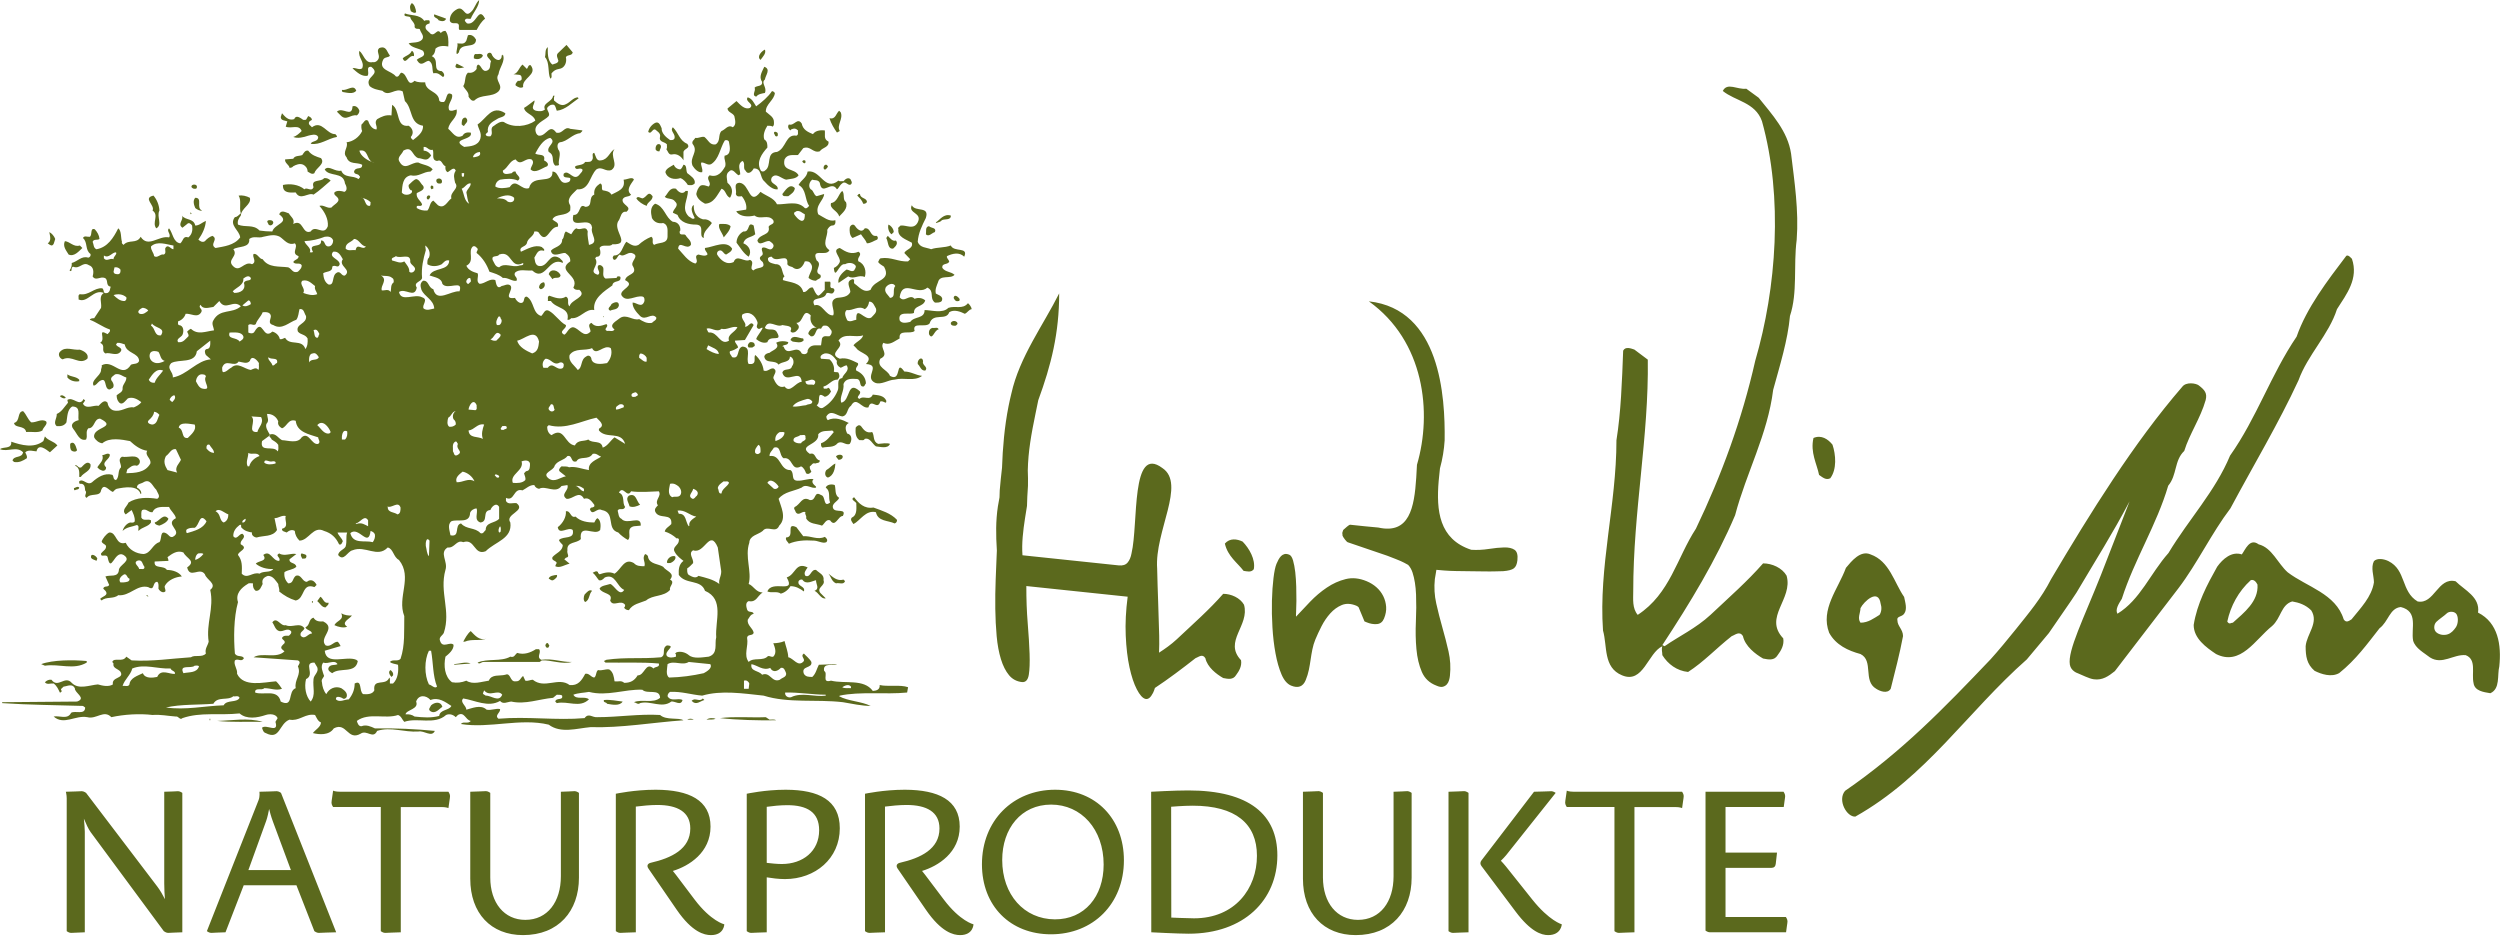
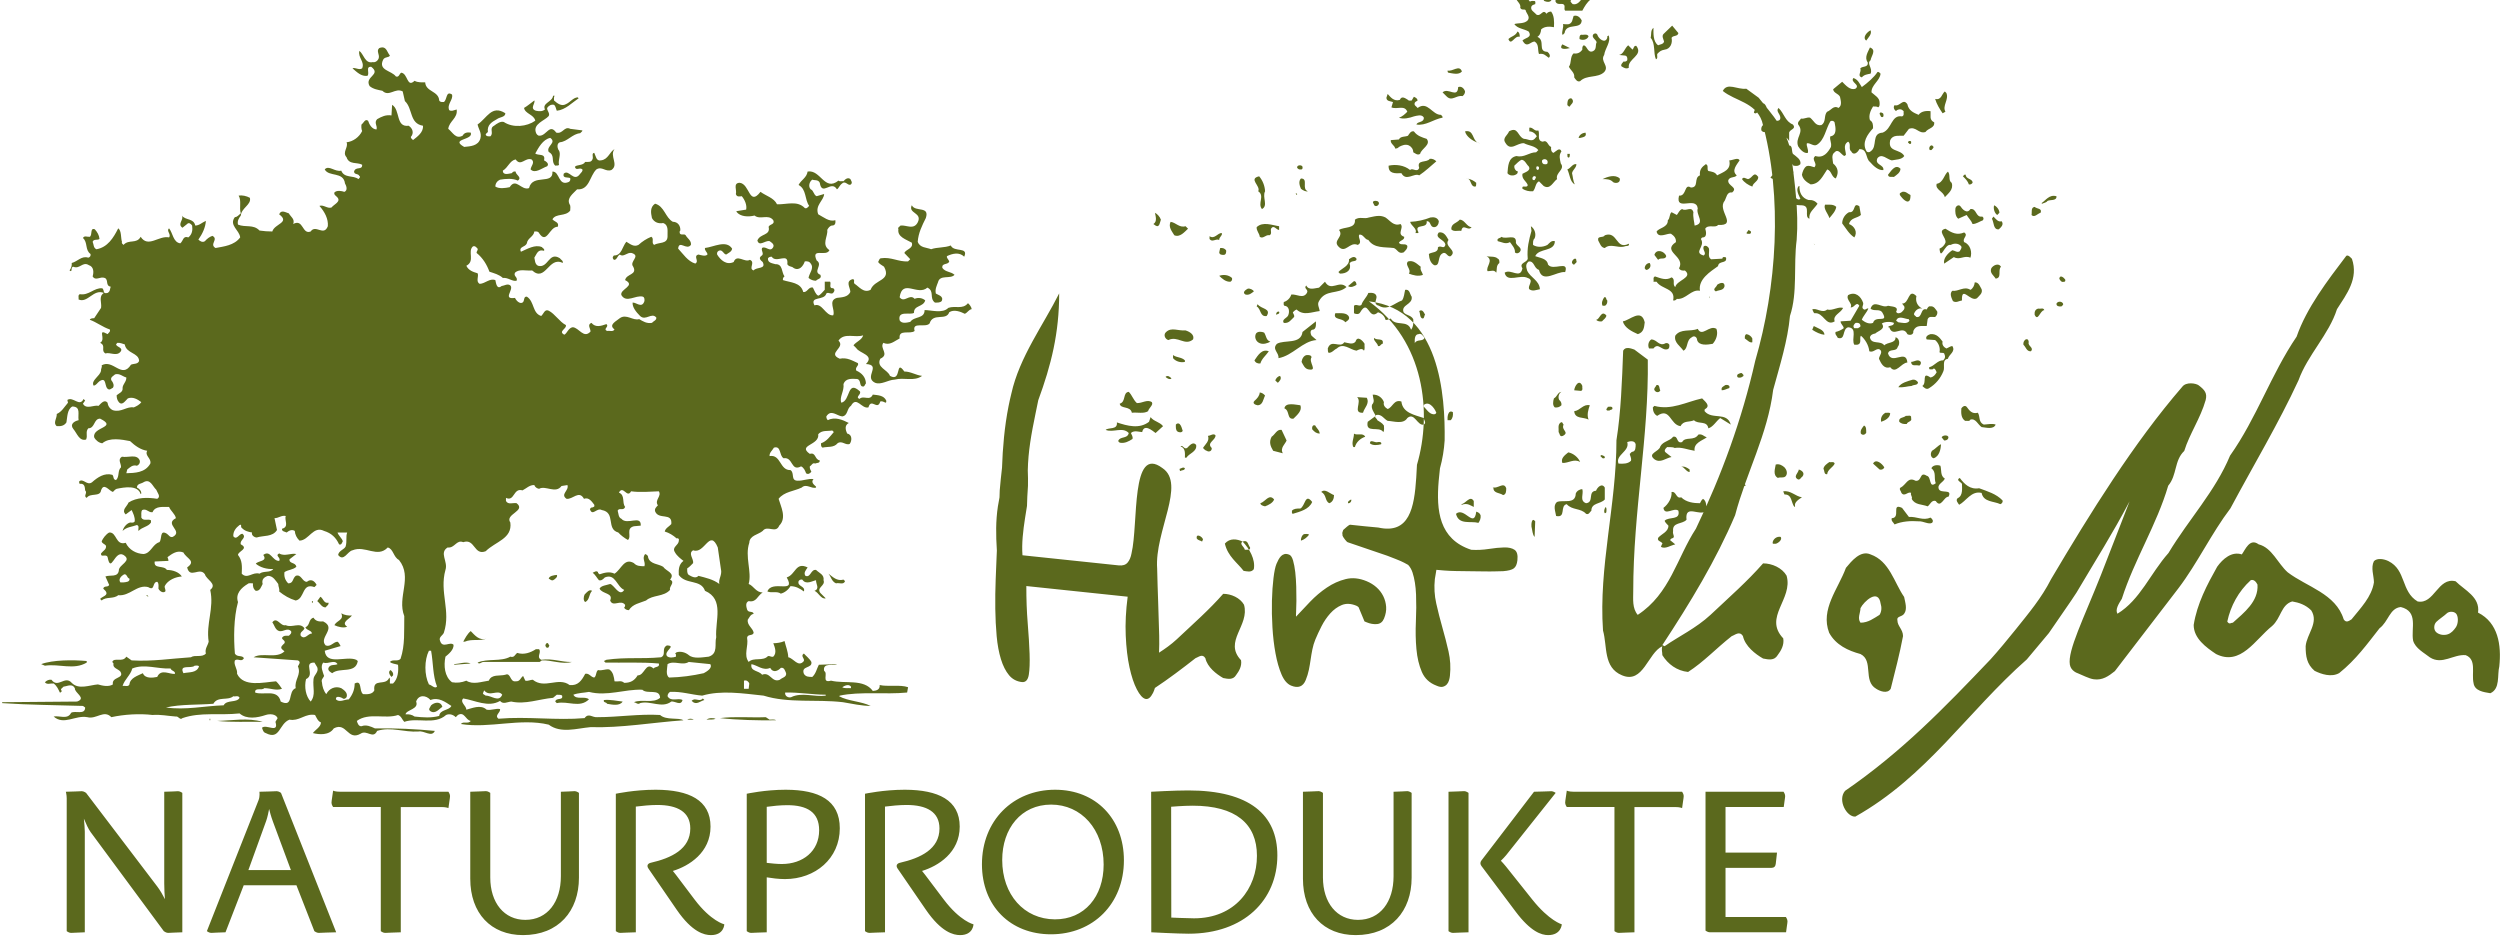
<svg xmlns="http://www.w3.org/2000/svg" width="100%" height="100%" viewBox="0 0 1516 568" xml:space="preserve" style="fill-rule:evenodd;clip-rule:evenodd;stroke-linejoin:round;stroke-miterlimit:1.414;">
-   <path d="M397.863,478.894c19.816,0.095 33.001,6.181 33.001,22.365c0,15.804 -13.121,23.917 -22.84,26.878l1.84,2.32l11.325,15.005c9.979,13.223 18.028,15.041 18.028,15.041c0,0 -0.096,6.54 -8.097,6.54c-4.037,0 -11.377,-1.702 -20.781,-15.399l-17.159,-24.995c-1.232,-1.803 -0.256,-3.078 1.403,-3.457c12.582,-2.875 24.008,-8.326 24.008,-20.813c0,-10.044 -7.788,-14.247 -20.003,-14.247c-4.261,0 -9.286,0.507 -13.025,0.981l0.005,64.051l0,12.177c-2.966,0 -7.926,0.363 -9.548,0.363c-1.195,0 -2.581,-1.051 -2.581,-1.051l0,-83.327c0,0 11.308,-2.433 23.955,-2.433l0.469,0.001Zm151.097,0c19.821,0.095 33.006,6.181 33.006,22.365c0,15.804 -13.121,23.917 -22.84,26.878l1.84,2.32l11.325,15.005c9.979,13.223 18.028,15.041 18.028,15.041c0,0 -0.096,6.54 -8.097,6.54c-4.037,0 -11.377,-1.702 -20.781,-15.399l-17.159,-24.995c-1.232,-1.803 -0.256,-3.078 1.408,-3.457c12.577,-2.875 24.003,-8.326 24.003,-20.813c0,-10.044 -7.788,-14.247 -20.003,-14.247c-4.261,0 -9.291,0.507 -13.031,0.981l0.011,64.051l0,12.177c-2.966,0 -7.926,0.363 -9.548,0.363c-1.195,0 -2.581,-1.051 -2.581,-1.051l0,-83.327c0,0 11.313,-2.433 23.949,-2.433l0.47,0.001Zm380.203,66.568c10.332,12.961 17.907,15.041 17.907,15.041c0,0 -0.294,6.54 -8.279,6.54c-4.059,0 -10.545,-2.016 -19.73,-14.268l-20.712,-27.625c-0.806,-1.067 -0.859,-2.251 -0.048,-3.318l31.929,-41.723c3.579,0 8.855,-0.325 10.529,-0.325c1.201,0 2.603,1.014 2.603,1.014l-30.014,37.743c-0.816,1.029 -2.075,2.31 -3.227,3.419c0.933,0.965 2.054,2.182 3.024,3.398l16.018,20.104Zm-75.733,-65.717c1.2,0 2.582,1.051 2.582,1.051l0,51.441c0,20.211 -12.354,34.804 -33.908,34.804c-19.475,0 -31.994,-13.239 -31.994,-34.196l0,-52.737c2.966,0 7.921,-0.368 9.543,-0.368c1.2,0 2.581,1.056 2.581,1.056l0,51.292c0,15.426 8.492,25.715 21.251,25.715c13.474,0 21.571,-10.919 21.571,-26.451l0,-51.244c3.083,0 6.945,-0.368 8.374,-0.368l0,0.005Zm-504.941,0c1.2,0 2.582,1.051 2.582,1.051l0,51.441c0,20.211 -12.354,34.804 -33.908,34.804c-19.475,0 -31.994,-13.239 -31.994,-34.196l0,-52.737c2.971,0 7.927,-0.368 9.543,-0.368c1.205,0 2.587,1.056 2.587,1.056l0,51.292c0,15.426 8.486,25.715 21.245,25.715c13.479,0 21.571,-10.919 21.571,-26.451l0,-51.244c3.083,0 6.95,-0.368 8.374,-0.368l0,0.005Zm333.05,41.926c0,26.393 -18.658,44.886 -44.24,44.886c-24.622,0 -41.846,-17.143 -41.846,-42.448c0,-26.483 18.84,-45.216 44.369,-45.216c24.739,0 41.717,17.661 41.717,42.778Zm39.019,-42.356c37.29,0 54.033,14.861 54.033,39.37c0,27.081 -20.221,47.51 -53.783,47.51c-6.561,0 -22.669,-0.858 -22.669,-0.858l-0.086,-85.227c0,0 13.954,-0.795 22.499,-0.795l0.006,0Zm-572.777,57.529l-11.036,28.494c-3.212,0 -7.228,0.368 -8.7,0.368c-1.206,0 -2.593,-1.056 -2.593,-1.056l31.327,-79.396c0.965,-2.449 0.528,-5.142 0.528,-5.142c3.457,0 9.303,-0.331 10.519,-0.331c1.248,0 2.571,1.019 2.571,1.019l33.465,84.538c-3.904,0 -8.897,0.368 -10.636,0.368c-1.2,0 -2.592,-1.056 -2.592,-1.056l-10.865,-27.806l-31.988,0Zm124.141,-56.735c0,0 0.982,1.382 0.982,2.582c0,1.275 -0.699,4.779 -0.976,7.345c0,0 -1.206,-0.656 -4.273,-0.656l-24.621,0l0,75.961c-2.966,0 -7.927,0.363 -9.543,0.363c-1.2,0 -2.582,-1.051 -2.582,-1.051l0,-75.273l-28.905,0c0,0 -0.981,-1.382 -0.981,-2.587c0,-1.264 0.699,-4.779 0.976,-7.34c0,0 1.206,0.651 4.273,0.651l65.65,0.005Zm606.456,0c2.966,0 7.927,-0.368 9.543,-0.368c1.2,0 2.587,1.057 2.587,1.057l0,84.543c-2.971,0 -7.926,0.363 -9.548,0.363c-1.2,0 -2.582,-1.051 -2.582,-1.051l0,-84.544Zm141.64,0c0,0 0.982,1.382 0.982,2.582c0,1.275 -0.704,4.779 -0.976,7.345c0,0 -1.211,-0.656 -4.278,-0.656l-24.617,0l0,75.961c-2.971,0 -7.926,0.363 -9.547,0.363c-1.201,0 -2.582,-1.051 -2.582,-1.051l0,-75.273l-28.9,0c0,0 -0.986,-1.382 -0.986,-2.587c0,-1.264 0.704,-4.779 0.981,-7.34c0,0 1.2,0.651 4.267,0.651l65.656,0.005Zm-543.203,-1.215c19.5,0.094 32.438,6.209 32.438,23.372c0,18.333 -14.86,30.804 -33.241,30.804c-3.867,0 -8.054,-0.555 -11.063,-1.056l0,33.327c-2.966,0 -7.921,0.363 -9.542,0.363c-1.2,0 -2.582,-1.051 -2.582,-1.051l0,-83.328c0,0 11.105,-2.432 23.528,-2.432l0.462,0.001Zm-368.843,0.882c1.201,0 2.587,1.014 2.587,1.014l0,84.549c-2.917,0 -6.822,0.362 -8.641,0.362c-1.2,0 -2.587,-1.056 -2.587,-1.056l-44.379,-60.076c-1.317,-1.771 -2.88,-5.238 -4.085,-8.151c0.277,2.827 0.56,6.14 0.56,7.91l0,61.011c-1.291,0 -6.961,0.362 -8.385,0.362c-1.201,0 -2.587,-1.05 -2.587,-1.05l0,-80.57c0,-2.038 -0.518,-3.974 -0.518,-3.974c3.547,0 8.332,-0.331 9.681,-0.331c1.201,0 2.582,1.019 2.582,1.019l43.184,56.796c1.808,2.379 3.425,5.265 4.63,7.665c-0.213,-2.709 -0.416,-6.182 -0.416,-9.494l0,-55.655c2.731,0 8.294,-0.326 8.374,-0.326l0,-0.005Zm975.101,85.565l-46.262,0c-1.195,0 -2.582,-1.018 -2.582,-1.018l0,-84.214l47.313,0c0,0 0.981,1.382 0.981,2.582c0,1.11 -0.64,4.337 -0.864,6.689l-35.3,0l0,27.641l31.225,0l-0.773,6.849c-0.176,1.589 -1.089,2.405 -2.689,2.405l-27.763,0l0,29.791l36.602,0c0,0 0.976,1.386 0.976,2.587c0,1.109 -0.635,4.335 -0.864,6.688Zm-475.33,-43.851c0,21.075 13.308,35.898 31.881,35.999c17.965,0.107 29.625,-13.783 29.625,-33.22c0,-21.437 -13.559,-36.362 -31.849,-36.362c-18.146,0 -29.657,14.439 -29.657,33.583Zm102.44,-32.286l0.091,67.204c0,-0.006 9.563,0.458 13.772,0.458c24.91,0 38.165,-18.098 38.165,-37.919c0,-19.528 -12.962,-30.377 -38.933,-30.377c-5.739,0 -13.095,0.634 -13.095,0.634Zm-533.78,38.391l-10.855,-29.273c-1.243,-3.345 -1.984,-6.236 -2.342,-7.772c-0.341,1.792 -1.04,5.18 -1.776,7.206l-10.796,29.834l25.769,0.005Zm320.331,-24.118c0,-11.079 -7.467,-15.223 -19.373,-15.223c-4.224,0 -8.902,0.507 -12.412,0.997l0,33.989c2.705,0.33 6.342,0.693 9.159,0.693c12.737,0 22.626,-7.756 22.626,-20.456Zm826.544,-268.882c2.347,-3.218 8.378,-2.191 10.014,-0.929c3.744,2.854 5.248,4.801 4.219,8.95c-3.174,11.111 -9.756,20.408 -12.983,30.836c-6.177,5.857 -4.262,14.578 -9.724,21.075c-6.929,23.608 -20.563,44.944 -28.137,68.6c-1.776,2.849 -4.16,6.412 -2.662,9.036c13.863,-8.438 19.998,-24.504 30.964,-36.826c12.381,-20.584 28.302,-37.316 37.328,-59.031c16.167,-22.872 24.861,-49.329 40.373,-72.164c6.022,-17.421 18.685,-33.94 30.126,-49.009c1.27,-0.768 2.715,1.174 3.409,1.803c4.107,11.97 -3.142,21.315 -9.068,30.559c-4.86,15.303 -17.8,27.763 -23.315,43.104c-12.007,26.003 -27.332,51.542 -41.301,77.684c-11.452,15.063 -20.051,33.343 -31.498,48.417l-38.57,50.268c-3.739,2.971 -7.446,5.702 -12.801,4.949c-2.897,-0.4 -6.972,-2.576 -9.66,-3.643c0,0 -4.161,-1.242 -4.833,-5.216c-1.445,-8.497 8.263,-27.705 18.856,-54.396c5.82,-14.668 11.436,-29.631 17.354,-44.621c-10.875,20.513 -19.465,33.823 -32.183,55.317c-1.83,3.088 -15.069,21.912 -16.76,24.536c0,0 -6.683,7.98 -13.361,15.965c-36.106,31.876 -60.851,71.107 -104.003,95.329c-5.136,0.358 -10.993,-9.937 -6.224,-15.612c34.495,-23.747 60.226,-50.375 88.251,-79.776c4.272,-4.656 11.297,-13.18 15.282,-18.167c7.969,-9.97 15.591,-18.984 21.405,-30.436c23.772,-40.163 50.142,-82.648 79.502,-116.602Zm-1091.35,-205.864c2.561,0.064 2.961,3.21 4.525,4.932c-0.752,1.521 -3.211,0.571 -4.161,2.651c-3.024,6.433 5.11,6.433 7.756,10.028c1.894,0.758 2.08,-1.515 3.216,-2.272c4.161,0.379 3.414,9.463 8.135,4.923c1.888,1.136 4.726,0.939 6.433,0.939c0.373,5.867 8.129,5.11 8.507,10.977c0.571,1.137 1.707,0.945 2.838,0.945c2.086,-1.515 1.136,-6.999 4.918,-4.54c0.949,3.025 -3.211,5.862 -1.702,9.458c1.329,0.944 3.03,0 4.545,-0.379c0.752,5.296 -4.545,6.998 -5.11,11.729c2.838,2.273 4.545,6.428 8.7,4.161c1.136,-2.08 3.029,-2.08 4.918,-1.888c1.893,4.725 -12.861,3.589 -3.969,8.699c3.782,-0.378 8.513,-0.565 9.836,-5.11c0.944,-3.403 -1.136,-5.67 -1.701,-8.513c5.675,-3.782 8.518,-12.108 16.834,-6.806c0,2.459 -3.409,2.267 -5.11,3.59c-3.025,1.707 -6.049,3.408 -5.484,7.761c-0.378,0.565 -1.328,0.944 -1.328,1.696c0.571,1.136 1.707,0.95 2.843,0.95c2.267,-2.081 -0.949,-4.732 2.267,-6.433c1.702,-1.323 3.974,-2.838 5.867,-2.267c5.671,3.782 13.997,2.837 19.102,-0.758c-0.753,-3.787 -6.241,-4.16 -6.807,-7.761c2.267,-1.322 4.161,-3.019 6.241,-4.534c0.758,1.702 -3.024,4.918 0.95,6.241c2.075,0.379 3.781,0.566 5.483,-0.757c-1.894,-3.969 4.539,-4.539 4.918,-8.327l0.944,0c-0.565,0.763 -0.379,1.894 -0.379,2.843c1.894,1.702 4.545,3.782 7.191,2.267c2.645,-1.13 4.352,-3.968 7.19,-4.16l0.565,0.565c-3.974,2.651 -7.948,6.999 -13.244,7.569c-0.566,-1.136 -0.566,-2.651 -1.702,-3.595c-1.888,-0.379 -3.216,0.566 -4.16,1.888c-0.187,1.707 1.893,3.222 0.944,4.924c-2.454,2.837 -9.649,4.731 -7.75,10.028c0.186,0.752 1.13,2.074 2.267,1.888c4.16,0 6.054,-7.569 10.027,-1.888c3.974,1.13 4.913,-4.166 8.508,-2.273l7.382,0.944c0,0.758 -0.949,1.137 -1.328,1.702c-4.726,0.379 -7.755,5.11 -12.295,5.489c-2.08,0.757 -1.509,3.403 -0.944,4.539c2.086,2.267 -0.378,6.433 0.379,9.084c-0.379,0.752 -1.328,0.373 -2.272,0.565c-2.838,-2.651 0.192,-6.054 -3.974,-8.326c-1.702,-3.59 5.11,-5.484 0.949,-8.513c-4.539,0.944 -7.19,6.054 -9.083,9.457c1.701,1.52 6.432,-0.374 5.302,4.166c1.13,0.565 3.403,2.08 1.888,3.589c-3.217,1.137 -7.377,4.732 -10.023,1.894c0.187,-2.08 2.833,-4.161 0.566,-6.049c-3.974,-1.328 -6.433,4.534 -9.65,0c-3.595,0.752 -4.539,4.918 -7.75,6.806c0,3.212 3.969,1.702 5.483,1.515c0.566,-0.949 1.323,-1.136 2.267,-0.949c0,2.08 4.166,3.408 1.334,5.489c-3.035,-1.51 -7.388,-1.137 -10.791,-0.571c-1.707,0.757 -2.837,2.272 -2.837,4.166c2.272,1.509 6.054,0.944 8.699,0.378c3.782,-6.054 6.998,2.267 11.73,0.566c2.08,-8.892 14.754,-1.702 14.188,-10.028c4.539,-0.187 3.403,9.27 10.028,6.246c0.752,-0.571 0.944,-1.328 0.752,-2.267c-1.323,-0.763 -4.726,0.373 -3.968,-2.651c3.216,-3.216 6.048,5.67 10.022,0c0.566,-0.757 1.702,-1.515 1.328,-2.651c-1.701,-1.515 -3.781,1.136 -4.544,-1.515c0.949,-1.515 4.918,-0.565 6.246,-3.024c2.267,0 3.782,0.378 4.539,-1.894c0.379,-1.323 -0.757,-3.403 0.944,-3.59c0.944,1.702 1.136,5.292 4.161,4.54c4.352,-0.566 5.11,-5.11 8.134,-6.812c-3.216,4.166 2.838,9.463 -1.888,12.674c-3.595,1.323 -5.675,-2.459 -9.079,-0.379c-4.165,3.969 -4.165,12.674 -11.729,12.103c-2.459,2.651 -6.433,5.302 -4.545,9.084c0.763,0.944 0.379,2.464 0.379,3.781c-2.838,3.788 -8.7,1.515 -10.78,5.297c1.136,1.515 4.347,1.707 3.217,4.539c-5.105,-0.186 -6.62,11.164 -11.351,3.782c-0.571,-1.131 -1.702,-0.939 -2.838,-0.939c-0.379,3.217 -4.16,3.969 -4.539,7.185c-0.944,2.459 -5.105,1.894 -3.595,5.105c3.974,-1.702 8.513,-4.534 12.673,-2.838c0.571,0.763 1.894,1.136 1.329,2.272c-3.788,-1.136 -4.353,1.894 -5.868,4.161c0.379,1.136 0.187,3.974 2.267,4.918c6.246,1.707 6.433,-8.886 13.244,-4.534c0.571,0.939 2.081,1.318 1.707,2.838c-8.518,-4.353 -10.412,11.911 -18.541,4.534c-3.595,0.378 -7.761,-1.131 -10.406,1.328c-1.136,2.267 1.893,2.645 0.949,4.918c-2.651,0.565 -5.11,-2.086 -8.321,-1.702c-2.272,-2.08 -5.302,-2.837 -8.14,-3.782c-1.509,-4.165 -3.968,-8.326 -7.755,-11.35c-0.187,-1.136 0.949,-1.515 0.571,-2.651c-0.758,-0.758 -1.515,-1.894 -2.838,-1.323c-3.403,3.024 1.509,8.892 -3.974,11.724c1.328,2.838 4.161,3.787 6.812,4.545c0.944,1.701 -1.329,5.104 1.322,6.427c3.403,-0.187 6.054,-3.59 9.458,-2.267c0.378,1.51 0.757,6.054 3.781,3.59c1.707,-0.187 3.595,-1.696 5.297,-0.374c2.459,2.459 -5.105,8.7 2.838,7.564c0.757,1.702 2.837,3.782 4.544,2.838c1.51,-0.944 0.374,-3.782 2.646,-3.59c4.726,3.024 3.216,10.017 8.7,11.724c1.515,-1.323 2.085,-4.352 4.539,-3.211c3.782,1.888 6.619,6.806 10.407,8.7c0.757,2.267 -4.918,3.782 -0.95,5.862c1.707,-0.758 2.459,-4.161 5.11,-4.539c3.782,0.186 6.62,7.185 10.78,2.645c0.192,-1.701 -2.267,-4.155 0.571,-5.296c2.459,3.029 5.862,1.893 9.078,0.757c1.894,1.702 -2.267,2.838 0.379,4.166c1.515,-0.379 3.595,0.757 4.539,-0.944c-3.974,-2.838 1.323,-5.11 3.217,-6.817c3.973,-2.832 7.947,1.707 11.729,0.571c2.272,1.322 4.539,2.837 7.756,2.267c0.944,-1.131 2.837,-1.515 2.651,-3.217c-2.838,-3.403 -6.433,2.272 -9.836,-0.944c-2.465,-2.459 -4.731,-5.291 -4.545,-8.134c2.273,-0.187 5.676,3.782 7.19,-0.944c0,-0.95 0.187,-2.081 -0.944,-2.646c-4.544,-1.136 -10.028,4.16 -13.052,-0.949c-1.136,-3.596 9.079,-5.676 2.267,-9.079c0.757,-3.974 7.569,-3.03 4.918,-8.134c-2.64,-3.217 4.918,-6.433 -0.944,-8.321c-2.838,-0.571 -4.918,2.832 -7.19,0.944c-1.702,0.944 -1.702,3.403 -3.596,3.211c-0.944,-1.131 -0.944,-1.51 0,-2.646c4.732,0.192 5.11,-5.483 7.569,-8.326c2.267,1.328 4.545,3.408 7.377,1.899c2.273,-2.086 4.918,-3.787 7.756,-4.918c1.894,1.131 -0.187,3.776 1.702,4.918c2.843,-1.707 7.947,-0.379 8.134,-4.918c-0.187,-3.03 0.944,-7.004 -2.646,-8.327c-3.029,0.566 -5.488,-0.565 -6.811,-3.024c-0.758,-3.408 -1.136,-6.625 1.893,-8.705c5.676,1.509 6.241,8.513 10.786,10.972c3.024,0 4.72,2.459 4.534,5.297c-0.566,0.378 -0.379,0.944 -0.379,1.509c0.565,1.707 2.645,0.192 3.595,1.328c0.949,1.889 3.595,3.217 3.216,5.868c-2.645,3.589 -7.19,-3.217 -7.755,2.267c3.029,3.216 5.862,7.755 10.401,9.078c2.651,-1.509 -1.51,-4.539 1.894,-5.483c1.701,0.373 4.165,1.323 5.483,0c0,-1.515 -1.888,-2.273 -1.51,-3.974c5.302,-0.571 12.861,-5.105 16.456,0.379c-0.192,1.888 -2.267,2.651 -3.595,3.595c-1.702,-0.192 -2.267,-3.409 -4.534,-2.273c-0.95,0.566 -1.136,1.329 -0.95,2.273c2.081,3.403 5.67,6.619 10.028,4.539c1.888,-5.105 6.62,0.571 9.836,-1.328c3.595,1.515 -1.136,5.302 2.267,6.433c1.702,-2.267 7.761,-0.566 5.489,-5.105c-1.136,-0.949 -2.651,-2.267 -0.944,-3.595c2.267,-1.323 -0.192,-3.024 0.56,-4.918c2.277,-1.515 4.923,3.03 6.811,-0.571c0.758,-1.696 -1.131,-2.832 -2.267,-3.59c-2.651,-0.565 -6.246,3.59 -7.377,-0.378c1.697,-4.353 8.129,-2.838 6.807,-8.327c0.757,-1.701 3.973,-1.322 2.837,-3.968c-3.024,-3.974 -7.947,0 -11.345,-2.838c-3.787,0.944 -8.705,0.758 -10.972,-2.272l0,-0.379l5.862,-0.944c0.571,-2.651 -0.758,-5.862 -2.646,-8.134c-1.515,0.192 -3.03,0.565 -3.595,-1.323c0.752,-2.272 -1.894,-6.625 2.267,-6.812c6.246,0.566 5.681,14.568 12.679,5.489c3.216,2.459 8.129,3.59 10.022,7.564c5.863,0.192 12.295,-2.459 16.835,2.267c1.136,0.57 1.893,-0.566 2.645,-1.323c-2.832,-3.969 -1.509,-10.028 -6.422,-12.674c1.696,-3.216 4.913,-4.347 5.483,-8.134c7.943,-1.323 10.21,12.3 18.723,5.489c0.757,0.757 2.08,0.186 3.03,0.378c1.136,-1.328 2.656,-2.459 4.16,-1.328c0.384,0.95 1.515,2.086 0.384,3.222c-1.707,1.323 -3.222,-2.465 -5.302,-0.571c-1.701,1.136 -2.086,3.024 -3.216,3.59c-3.409,-5.862 -9.079,4.544 -10.407,-3.969c-0.939,-2.08 -3.216,-1.322 -4.534,-1.893c-1.707,1.136 -2.651,4.166 -0.949,5.862c1.888,0.763 1.701,3.414 3.595,4.166l4.539,-1.323c-0.187,3.974 -5.675,6.806 -3.59,12.295c3.217,1.701 6.62,4.731 10.402,3.595c0.186,1.515 0,3.216 -1.894,3.216c-1.323,0 -2.459,1.51 -3.024,2.646c0.565,3.974 -3.782,8.892 1.322,12.295c-1.893,4.352 -11.35,-1.894 -7.755,6.241c4.166,2.651 -2.646,6.816 2.272,8.705c1.131,2.459 -1.893,2.459 -2.651,3.595c-1.701,0 -3.216,-0.566 -4.539,-1.702c0.373,-2.837 3.59,-5.867 1.323,-8.705c-0.758,-1.323 -2.262,-1.509 -3.595,-1.323c-0.945,2.838 -3.404,6.054 -6.807,3.974c-1.136,-1.136 -2.843,-0.565 -3.787,-2.272c0.944,-7.569 -6.811,-0.192 -9.457,-4.539c-0.944,0 -1.701,0.186 -2.267,0.949c-0.384,2.838 2.832,3.024 4.539,3.59c4.54,-0.192 3.595,4.918 5.484,7.377c-0.758,0.565 -1.131,1.328 -0.944,2.272c4.539,1.51 10.78,1.323 12.294,7.19c2.459,0.566 3.217,-3.408 5.868,-2.651c0.939,1.702 1.509,3.974 3.216,4.918c1.51,-0.565 2.641,-2.267 3.974,-3.595l0,-4.918l3.211,0c0.944,1.136 -1.136,4.166 1.888,3.974c0.95,0.565 0.95,1.51 0.384,2.272c-1.136,2.267 -3.221,-0.378 -4.544,0.944c-1.136,4.54 -10.215,1.323 -7.19,7.185c4.731,-1.701 6.624,6.433 11.35,6.06c1.515,-3.217 -3.403,-8.897 2.273,-10.599c3.024,-0.379 6.63,-0.379 8.134,-3.59c0,-2.651 -3.216,-6.433 1.323,-7.761c1.893,0 0.192,2.081 1.323,2.838c2.651,1.702 5.483,5.867 9.649,3.595c2.267,-6.433 12.871,-5.291 8.134,-13.996c-1.323,-0.944 -2.651,-1.515 -3.59,-2.838c0.566,-0.757 0.566,-2.08 1.702,-2.267c6.241,-0.949 10.593,2.267 16.45,1.888l1.328,-1.323l-3.595,-3.781c0.95,-2.273 5.675,-2.651 4.539,-6.246c-3.216,-1.889 -8.886,-3.404 -8.129,-8.135c-0.57,-1.136 0.752,-1.515 1.323,-2.267c3.59,-0.384 7.942,2.833 10.401,-1.893c3.03,-6.054 -6.054,-5.297 -3.595,-10.407c2.081,4.353 10.972,0.192 8.513,7.761c-2.267,4.539 -4.539,9.073 -4.918,14.37c1.329,3.787 5.297,3.408 8.135,4.544c3.595,-1.328 8.134,-0.757 11.916,-2.272c1.894,4.353 10.972,0.571 8.134,6.812c-3.024,-3.03 -7.185,-1.889 -10.401,-0.379c-0.565,0.944 0.944,2.08 1.323,3.216c-0.566,2.273 -4.726,0.758 -4.161,3.974c1.889,2.646 5.105,2.08 7.377,4.161c-2.459,2.837 -8.892,-0.379 -10.028,4.539c-0.757,2.08 -1.893,4.16 -1.317,6.811c1.317,0.945 4.907,1.51 3.59,4.54c-1.137,1.136 -2.651,0.944 -4.166,0.944c-3.59,-2.838 0,-6.806 -4.534,-9.079c-5.868,5.297 -15.138,-5.675 -16.84,5.862c2.838,3.787 6.055,-2.453 9.084,0.95c2.086,-0.95 4.726,-0.571 6.433,0.944c-1.136,4.166 -7.004,2.838 -6.811,7.564c-2.273,1.52 -10.028,-1.697 -8.706,4.539c1.323,2.272 4.54,1.328 6.433,0.949c2.459,-3.595 8.7,-1.701 8.7,-7.185c3.974,0 10.972,2.267 14.38,-1.328c4.353,-1.515 8.7,1.136 11.922,-2.838c0.939,0.758 2.075,2.273 2.262,3.596c-1.889,0.378 -2.459,2.08 -4.161,2.837c-2.651,-1.323 -6.619,-2.837 -9.457,-0.944c-1.888,5.483 -9.836,0 -11.922,6.806c-2.453,2.838 -10.78,-1.323 -9.073,4.545c-2.651,2.267 -9.836,-1.328 -9.084,4.539c-3.024,1.51 -6.048,4.539 -9.83,2.646c-2.651,3.216 3.968,7.003 -1.899,9.649c-2.646,5.297 4.545,6.619 5.867,10.401c7.377,4.161 3.03,-10.593 8.7,-2.645c3.974,0 6.998,2.267 10.785,2.645c-4.917,3.595 -10.785,0.758 -16.647,2.273c-4.16,0.186 -8.134,3.403 -11.916,1.888c-7.004,-3.403 4.16,-10.78 -5.489,-11.351c5.489,-5.483 -3.968,-6.427 -5.862,-9.644l-1.707,-1.707c1.52,-2.075 5.302,-3.403 5.868,-6.048c-4.732,1.701 -11.543,-1.889 -14.946,3.216c4.544,4.352 -7.185,7.564 0.757,10.972c4.353,-0.949 7.569,1.136 10.972,2.646c0.95,1.515 -1.893,2.459 -0.944,4.539c3.403,1.52 5.676,3.974 5.862,7.756c-0.565,0.565 -0.565,1.328 -1.328,1.893c-3.211,0.379 -1.131,-3.787 -3.968,-4.539c-3.217,-0.187 -6.999,-0.566 -8.321,3.024c0.565,4.353 -2.646,7.948 -1.323,11.351c5.675,-1.136 3.403,-14.188 11.345,-6.812c0.763,2.081 -3.024,3.217 -0.373,4.54c2.64,-2.459 6.24,1.515 8.134,-2.646c3.024,0.379 6.62,0.379 8.134,3.595c0,0.566 0.187,1.131 -0.384,1.323c-1.13,-0.379 -1.888,-1.136 -3.216,-0.757c-1.702,5.867 -5.483,-2.459 -7.185,3.595c-4.16,1.136 -7.19,-7.185 -10.588,-0.944c-2.656,1.701 -1.707,5.862 -5.302,6.427c-3.408,-0.373 -6.811,-4.534 -9.649,0c0,0.757 0.192,1.707 0.949,2.272c4.161,-2.272 9.079,-0.192 12.674,1.707c-2.651,1.318 -2.08,4.161 -0.95,6.428c3.217,0.57 2.838,4.544 1.515,6.24c-2.459,1.137 -4.731,-2.267 -7.377,-0.373c-2.267,2.838 -6.054,1.888 -9.083,2.646c-1.131,-0.571 -0.939,-1.702 -0.939,-2.646c3.403,-1.136 5.483,-4.166 7.755,-6.811l-0.949,-0.945c-2.838,0.566 -6.241,-0.378 -8.508,2.267c0.939,6.812 -12.865,6.433 -5.11,11.917c3.782,-1.137 2.833,3.403 6.049,3.973c0,1.894 -1.701,1.323 -2.832,1.894c-1.515,-0.752 -2.086,1.131 -3.217,1.707c-0.192,1.504 0.566,2.256 0.944,3.211c-0.757,1.131 -2.08,1.893 -3.216,0.944c-0.565,-1.51 -1.323,-3.403 -3.03,-4.155c-6.24,3.403 -4.72,-5.873 -10.588,-4.918c-2.837,-1.712 -1.323,-7.761 -5.867,-6.438c-0.944,1.701 -2.838,3.024 -2.646,5.104c6.998,-1.13 6.054,8.705 12.674,8.508c2.645,1.712 0,6.252 4.16,6.438c3.403,0.192 6.812,-1.509 9.836,-0.944c-1.701,1.702 0,3.216 1.515,4.539l0,0.566c-2.838,0.944 -5.867,-2.646 -8.7,0c-4.731,2.267 -10.598,2.469 -14.001,6.811c1.333,4.726 5.104,11.543 0.378,16.269c-2.08,5.105 -7.19,-0.565 -10.022,3.216c-2.651,2.278 -7.948,2.646 -8.135,7.191c-2.837,8.321 1.702,17.586 -0.378,24.968c3.024,1.136 4.539,5.297 8.513,5.115c-3.409,2.262 -3.787,6.23 -8.513,5.286c-2.273,0.944 -1.328,3.782 -0.944,5.11c0.752,2.273 3.589,0.566 3.968,2.646c-1.888,0.197 -2.646,2.272 -3.595,3.595c-0.373,3.408 3.03,4.918 3.595,7.756c-0.379,2.277 -3.782,0.57 -3.968,3.216c0.944,5.105 -2.273,10.22 0.944,14.562c3.024,-3.019 8.71,-0.187 11.729,-3.585c1.131,-0.197 1.894,0.753 3.211,0.379c2.272,-2.272 0.95,-5.681 0,-8.145c2.086,0 4.731,-0.368 6.812,-1.317c0.757,3.211 2.085,6.24 2.272,9.836c3.216,0.576 6.054,6.432 9.457,2.272c0.566,-1.696 -2.272,-3.025 0,-4.545c0.944,1.136 3.595,3.222 4.539,5.105c0.758,4.171 -6.432,2.086 -4.539,7.19c1.136,1.899 3.025,1.899 5.11,1.899c2.267,-2.086 2.646,-4.918 3.969,-7.377l10.972,-0.384c-1.702,1.323 -8.892,-1.328 -7.756,4.166c2.646,1.323 -1.888,7.569 4.161,5.857c8.513,2.08 19.858,-1.323 25.352,6.246c2.267,-0.187 4.347,-0.752 4.155,-3.595c4.732,1.136 12.492,-0.374 17.213,1.322l-0.565,3.222c-13.239,1.323 -28.564,-0.763 -40.859,1.888l-0.373,0.374c5.483,3.03 13.431,3.03 19.101,5.867c-5.297,0 -11.351,-1.323 -16.834,-2.261c-16.269,-1.899 -32.916,0.757 -48.049,-3.98c-12.487,-1.322 -25.726,-3.408 -37.269,0c-6.619,-0.565 -12.668,-2.651 -19.479,-2.266c-0.944,0.565 -1.515,1.514 -1.515,2.64c2.08,3.606 6.433,0.763 9.078,2.277c-0.944,3.782 -4.539,0.566 -6.806,0.939c-5.675,4.358 -12.679,-0.747 -18.914,0.95c-1.328,1.136 -2.465,-0.374 -3.782,-0.56c4.913,-2.086 11.719,0.938 15.885,-2.657c-0.187,-5.867 -7.756,-1.888 -10.78,-4.912c-10.972,-0.384 -21.187,4.16 -32.351,1.323c-3.024,0.565 -6.433,0.565 -9.457,1.701c1.707,3.408 7.009,0.565 9.457,2.832c-5.67,5.494 -12.674,0.763 -19.485,2.273l-0.944,-0.95c0.57,-2.645 4.918,-0.373 4.16,-3.59c-0.752,-0.752 -2.08,-0.378 -3.216,-0.565l-2.267,1.888c-8.513,0.758 -16.834,4.166 -25.347,2.267c-2.459,0.198 -4.918,1.899 -6.812,-0.373c-7.19,4.16 -15.132,-0.374 -22.323,-1.51c-2.267,2.273 1.894,4.342 1.894,6.812c3.216,-0.758 8.705,-3.409 12.295,0c2.843,0.565 5.675,-0.95 8.134,-0.384c0.379,2.277 -3.595,3.782 -0.944,5.862c17.405,-1.51 35.37,1.136 52.209,-0.374c2.459,-3.408 4.726,-0.186 7.756,-0.565c12.86,0 25.347,-2.08 38.021,-1.328c3.781,3.403 11.164,1.328 14.188,3.211c-18.728,1.328 -37.834,4.737 -56.375,4.161c-8.508,0.762 -17.965,3.979 -25.347,-1.51c-17.213,-4.155 -35.941,2.459 -53.153,-0.373c0.944,-1.894 4.544,0.186 5.862,-1.894c-3.217,-0.565 -3.782,-5.867 -7.756,-3.595l-1.317,1.328c-1.521,-1.515 -3.788,-2.278 -5.868,-1.328c-7.003,6.246 -17.405,1.328 -25.347,4.166c-1.328,-1.334 -1.702,-3.409 -3.782,-4.166c-7.569,2.646 -17.783,-1.707 -24.974,3.595c0.379,1.515 1.137,3.403 2.838,3.216c2.838,-1.136 5.675,0.187 8.134,1.323c12.866,-0.186 24.59,0.374 36.32,1.51c-1.889,4.171 -6.428,-0.374 -10.023,0.384c-8.513,0.565 -16.647,-3.03 -24.974,-0.384c-2.459,5.296 -6.241,-0.939 -10.022,1.707c-7.948,4.544 -8.513,-7.383 -16.269,-3.217c-2.838,4.347 -8.892,3.782 -12.674,2.838c1.702,-2.267 4.726,-3.6 4.918,-6.433c-1.893,-0.752 -2.645,-2.832 -3.595,-4.539c-2.838,-0.533 -5.093,0.306 -7.312,1.23l-0.887,0.372c-2.219,0.924 -4.474,1.763 -7.312,1.23c-6.433,2.459 -5.675,12.679 -14.381,8.14c-1.509,-0.379 -1.888,-2.075 -2.266,-3.222c2.459,-2.459 10.406,3.782 8.134,-3.584l1.328,-2.273c-1.136,-2.645 -4.923,-2.645 -7.196,-1.893c-5.104,1.707 -11.537,2.832 -15.889,-0.95c-12.29,1.323 -23.641,-0.944 -34.613,2.843c-1.515,1.51 -2.459,-1.322 -3.974,-0.949c-5.296,-0.373 -9.078,-1.323 -14.188,-0.944c-7.756,-0.95 -17.213,-0.379 -24.969,1.328c-4.539,-4.736 -9.078,1.504 -14.567,0c-7.377,-1.328 -14.183,5.099 -20.429,-0.384c3.409,-0.757 8.513,2.086 10.593,-2.262c2.459,-1.525 8.514,1.505 8.514,-3.227l-1.323,-0.944c-17.971,-0.565 -31.972,-0.565 -48.993,-1.701l0,-0.56l45.398,-0.39c6.054,-2.075 -1.702,-5.291 -1.323,-8.134c-1.707,-3.024 -4.54,-1.126 -6.812,-0.939c-0.565,0.752 -1.893,1.136 -1.515,2.262l0.571,0.384c-0.571,0.378 -0.757,1.136 -1.328,0.949c-0.944,-1.893 -1.702,-3.968 -3.782,-5.483c-1.701,-0.197 -4.16,0.939 -5.291,-0.758c1.131,-1.136 2.453,-1.706 3.968,-1.52c3.974,5.484 8.135,-2.832 12.295,1.888c4.161,4.353 10.972,1.329 15.89,0.955c2.646,0.758 6.433,1.696 9.079,0c-0.945,-4.736 7.19,-3.408 4.544,-7.761c-1.328,-1.696 -4.918,-2.08 -4.166,-4.918l-0.752,-0.949c1.131,-3.019 6.241,0.576 8.508,-3.206l3.216,2.267c12.487,0.752 24.025,-1.131 35.941,-1.893c2.459,-1.707 6.811,0.373 9.084,-2.273c-0.758,-2.832 1.13,-4.72 1.701,-7.179c-1.701,-11.164 3.403,-20.248 0.944,-31.407c4.545,-3.595 -2.459,-6.241 -3.216,-9.452c-3.217,-4.736 -9.079,3.025 -10.78,-4.171c5.675,-3.974 -0.379,-5.297 -2.272,-9.078c-3.782,-1.51 -6.812,0.752 -9.65,2.837c0.192,0.571 0.571,1.323 0.571,2.267l-8.326,0.379c-0.758,4.737 5.488,2.091 7.382,5.11c3.59,0 7.377,1.323 9.078,3.974c-3.595,0.186 -8.513,2.08 -10.406,5.862c-0.187,1.136 0.757,2.085 0.384,3.222c-1.52,1.322 -3.601,-0.384 -4.166,-1.713c0,-1.509 0.379,-3.205 -0.752,-4.155c-3.216,0.187 -1.136,5.868 -5.489,3.217c-6.811,-1.707 -11.158,5.67 -18.162,4.918c-2.838,2.453 -7.377,0.752 -10.023,3.221l-0.949,-0.955c1.136,-1.514 5.489,-2.074 3.216,-4.917l-1.322,-1.329c0.565,-2.069 2.837,-0.56 3.595,-2.261l-2.273,-5.11c2.651,-1.131 7.569,0.752 8.135,-3.595c-0.187,-3.585 8.513,-5.868 2.837,-9.458c-5.483,-3.221 -7.563,11.922 -9.649,1.323c-0.752,-2.267 -4.347,0.571 -3.968,-2.267c1.323,-1.707 3.216,-2.277 3.024,-4.539c-0.757,-1.323 -2.459,-1.323 -2.646,-2.843c0.758,-1.701 2.459,-4.155 4.54,-5.291c4.731,-0.384 3.781,8.134 10.028,6.241c2.074,4.352 6.427,6.614 10.78,6.811c4.539,-0.379 5.483,-6.054 9.643,-7.19c1.707,-1.707 0,-7.948 4.545,-5.11c1.136,0.757 1.888,2.464 3.59,1.899c6.625,-3.601 -5.484,-7.569 1.893,-11.351c-0.565,-2.651 -3.211,-4.358 -4.16,-6.817c-3.03,0.198 -8.321,-0.944 -10.028,3.222c-2.459,0.373 -3.59,-2.459 -6.241,-1.334c-0.949,1.147 -0.379,3.03 -0.565,4.545c1.131,2.459 4.16,0.571 5.862,1.707l0,1.323c-1.702,2.645 -5.297,2.645 -7.564,5.104c-0.384,-1.322 0.752,-3.024 -0.949,-3.595c-3.025,1.136 -6.241,1.136 -8.7,3.595c0.565,-2.272 2.459,-4.539 4.539,-5.104c1.136,0 2.267,0.373 2.838,-0.758c0.192,-2.651 -0.944,-4.731 -1.894,-6.817l-3.589,2.657c-2.843,-2.657 0.938,-4.918 1.696,-7.19c4.923,-3.222 11.543,-3.222 17.41,-2.273c2.454,-1.323 0,-3.782 -0.571,-5.488c-2.272,-2.075 -3.595,-6.993 -7.755,-4.54c-1.323,0.95 -3.974,0.758 -3.974,3.217c1.323,0.57 2.651,1.893 2.651,3.59l-0.384,0.384c-1.702,-5.676 -10.023,-4.161 -14.562,-3.217c-0.944,0.379 -1.515,1.136 -2.272,1.894c-2.459,-0.758 -5.484,-5.868 -7.185,-0.95c-0.571,4.161 -6.62,1.328 -8.705,4.55c-2.267,-1.147 0.757,-3.035 -0.944,-4.55c-0.187,-1.888 -0.187,-4.347 -3.217,-3.968c-0.565,-0.379 -0.379,-0.95 -0.379,-1.515c2.459,-2.08 4.732,2.838 7.761,0.565c3.403,-3.024 7.564,-5.862 12.295,-4.534c1.131,0.934 0.187,2.833 2.267,3.211c2.272,-2.08 0.758,-5.67 3.025,-7.755c0.192,-2.267 -2.267,-4.731 0.57,-6.433c3.595,0.763 9.079,-1.894 10.78,2.272c0.379,1.51 -0.565,2.838 -1.701,3.211c-2.651,-0.746 -4.161,0.95 -5.868,2.273l-0.565,2.272c5.11,-0.187 11.351,-0.187 14.567,-5.862c0.758,-3.211 -3.595,-4.737 -1.893,-7.756c-3.974,-0.57 -7.372,-3.029 -10.402,-5.862c-4.918,-0.949 -12.487,-2.459 -16.839,1.323c-1.888,-0.192 -3.969,-1.707 -4.913,-3.595c-1.323,-6.433 14.562,-5.862 3.59,-11.351c-3.969,0 -3.024,5.862 -7.185,5.862c-1.893,2.273 -0.192,4.353 -1.323,6.812c-4.166,1.136 -5.488,-3.787 -7.755,-6.433c-2.273,-2.838 0.565,-4.731 3.211,-5.297c-0.566,-3.782 1.515,-8.134 -3.782,-8.321c-3.211,1.702 -3.025,6.62 -3.595,9.649c-1.323,2.075 -3.403,2.454 -5.862,2.267c-2.459,-1.888 0.186,-4.726 0,-7.377c3.029,-1.328 4.352,-3.973 6.811,-6.811l-0.379,-1.702c3.596,-2.272 7.377,4.54 9.836,-0.57l0.945,0.949l-1.323,1.894c1.893,3.782 6.811,0.565 9.457,1.323c1.515,-1.515 3.595,-4.166 5.483,-1.894c0.192,2.08 1.515,3.787 3.217,4.539c5.11,1.515 8.326,-2.459 12.673,-1.701c1.707,-0.758 3.595,-1.702 4.545,-3.217c-2.273,-1.701 -5.11,-3.403 -8.135,-2.267c-1.514,1.323 -3.408,4.726 -5.488,2.267c-0.944,-1.131 -1.323,-2.459 -1.323,-4.16c1.509,-1.323 3.974,-1.888 3.595,-4.539c0.187,-2.273 2.459,-3.782 2.267,-6.247c-2.267,-0.565 -3.969,-2.64 -6.806,-1.888c-0.95,0.944 -3.03,1.702 -2.273,3.59c1.137,1.328 1.894,3.222 0.945,4.545c-0.945,0.378 -1.515,1.322 -2.646,0.944c-2.838,-1.137 -0.757,-7.943 -5.483,-4.918c-1.329,0.944 -2.086,2.651 -3.596,2.651c-1.706,-3.222 3.969,-5.676 4.54,-9.084c-0.192,-1.136 0.752,-1.888 0.378,-3.211c6.999,-3.974 12.109,8.508 17.779,-0.379c1.701,-0.757 4.16,-0.192 4.918,-2.272c-0.187,-5.105 -7.756,-4.353 -8.7,-10.028c-1.323,-0.373 -2.838,-1.136 -4.539,-0.944l-0.758,0.944c0.379,1.707 4.726,1.893 2.651,4.544c-2.459,2.838 -6.433,0 -9.084,0.945c-3.024,-1.894 0.571,-4.726 -3.216,-6.433c3.974,-2.272 -2.267,-9.079 4.539,-5.292c0.758,-0.949 1.894,-1.52 1.328,-2.837c-4.16,-1.328 -7.947,-4.358 -12.108,-5.868c0.192,-0.757 1.515,-0.949 2.651,-0.949l4.161,-6.241c0.565,-3.216 -1.702,-6.806 1.701,-9.078c-6.241,-2.646 -9.836,6.432 -15.324,3.968c0.192,-1.131 -0.566,-2.645 0.757,-3.211c5.489,0.944 8.513,-3.974 13.618,-3.595c1.515,1.323 0,3.595 3.216,2.838c1.702,-0.944 1.328,-2.459 1.894,-3.787c-3.409,-0.566 -1.136,-4.156 -3.595,-5.292c-2.838,-1.136 -5.484,2.08 -7.377,-0.949c0.757,-2.459 0.757,-5.862 -2.267,-6.806c-3.787,-2.459 -5.489,2.645 -9.457,0.944c-1.894,0.192 -0.192,3.782 -2.273,2.267c0.944,-1.323 1.51,-2.838 1.323,-4.534c3.595,-0.95 6.054,-4.545 10.028,-3.222c0.944,-0.187 1.702,-1.131 1.323,-2.267c-3.403,-2.459 -1.515,-6.998 -4.539,-9.649c0.757,-1.702 2.645,-0.566 4.16,-0.752c1.702,-1.328 0,-5.681 3.03,-4.545c1.509,1.702 2.646,3.595 2.838,5.868c-1.329,0.944 -3.409,-0.192 -4.166,1.696c0.757,1.707 0.378,3.6 2.272,4.544c6.806,-1.136 10.401,-6.998 13.239,-12.673c2.086,1.323 1.515,6.049 2.272,8.129c-0.378,0.949 0.379,1.328 0.944,1.899c3.217,-3.595 7.948,-0.379 10.402,-4.918c4.544,6.998 10.972,-0.95 17.218,0.373c1.509,-1.888 -1.894,-3.968 0,-5.483c2.267,2.645 2.459,8.513 6.811,9.078c1.889,-1.515 1.51,-4.731 4.918,-3.595c2.267,-1.888 2.651,-4.352 2.267,-7.185c-0.757,-1.136 -2.08,-2.08 -3.024,-0.949l-2.838,2.272c-3.403,-2.272 1.136,-4.923 -0.379,-7.377c2.273,3.025 7.191,1.515 8.135,6.054c2.459,0 4.16,-1.893 6.433,-2.837c-0.187,3.781 -2.086,7.942 -4.545,11.35c1.136,1.131 2.651,1.889 3.974,0.944c1.323,-1.514 2.838,-2.645 4.539,-3.216c3.974,2.08 -2.08,5.11 1.894,7.377c4.918,-0.944 11.345,-1.515 14.946,-6.433c-0.384,-4.352 -6.993,-7.377 -3.217,-12.295c1.515,0 2.459,-1.515 3.595,-2.272c-1.136,-3.403 0.566,-7.75 -1.328,-10.78c2.086,-0.373 4.737,0.192 6.812,1.323c1.136,4.166 -5.11,6.054 -5.484,10.785c-1.136,1.515 -2.272,3.217 -1.707,5.484c4.545,1.893 9.271,-0.379 13.053,3.595c2.651,0.378 5.11,0.57 7.761,0.57c1.322,-4.731 10.966,-5.296 4.16,-10.406c1.136,-3.025 3.969,-1.136 5.862,-0.571c1.136,2.086 3.782,3.408 2.651,6.433c6.241,-3.403 5.292,6.625 10.588,4.544c3.03,-4.544 7.948,3.217 10.407,-3.216c0.379,-4.353 -1.888,-8.705 -5.105,-12.3c2.454,-0.944 4.913,1.893 7.372,0.949c1.328,-1.893 6.246,-3.595 3.216,-6.433c-0.752,-0.757 -1.888,-1.328 -1.509,-2.651c1.509,-1.509 4.352,-0.944 6.054,-0.373c2.267,-0.949 1.131,-3.787 0.373,-5.11c-0.939,-7.377 -9.836,-3.782 -12.289,-8.513c2.453,-2.832 6.235,1.702 10.017,0.757c1.899,4.732 7.195,2.646 10.407,5.105c0.57,-0.56 1.514,-1.323 0.57,-1.893c-0.757,-1.697 -3.029,-0.566 -3.216,-2.646c0.944,-3.403 5.11,-0.566 4.918,-4.155c-3.025,-1.707 -7.943,0.186 -9.457,-4.545c-2.838,-3.024 1.328,-6.054 0,-9.078c3.973,-0.379 7.755,-3.217 9.457,-6.812c-0.566,-1.131 -0.566,-3.216 -0.379,-3.974c1.515,-1.136 2.08,-3.59 3.974,-2.267c0.757,2.267 2.267,5.11 5.105,5.297c0.757,-2.272 -1.702,-3.974 0.378,-6.246c2.651,-1.51 5.297,-2.838 8.705,-2.267l0.374,-6.433c5.11,3.025 2.08,13.81 10.028,12.674c2.459,1.515 3.403,4.539 1.322,6.811c0,0.944 0.945,1.323 1.329,1.888c2.645,-2.08 6.432,-4.725 6.048,-8.699c-8.321,-1.323 -6.048,-10.402 -10.966,-14.946l-1.328,-5.862c-4.54,-2.459 -8.322,3.595 -12.295,-0.379c-2.646,-0.565 -5.489,-0.944 -7.756,-2.838c-3.403,-5.862 7.377,-6.806 0.949,-11.724c-3.6,-0.192 -0.757,3.782 -2.272,5.484c-3.782,0.565 -6.619,-2.459 -9.078,-4.54c1.701,-0.757 3.968,1.323 5.862,0c1.701,-3.973 -2.646,-6.427 -1.702,-10.593c2.646,1.894 3.403,7.942 8.135,6.812c1.514,0.373 3.024,-0.758 3.589,-2.273c0.763,-2.272 -1.701,-4.539 0.384,-6.241c0.714,-0.279 1.315,-0.4 1.83,-0.399l0.073,0.001Zm-72.654,408.998c-8.7,-0.197 -18.727,0.374 -27.619,-0.565c9.084,-0.198 18.535,-2.091 27.619,0.565Zm307.393,-1.333c1.328,0 2.837,-0.368 3.973,0.378c-10.406,0.192 -23.837,-0.181 -34.052,-1.317c9.079,-1.136 17.97,-0.187 27.812,-0.565l2.267,1.504Zm-339.172,0.383l-0.378,0l0,-0.944l0.378,0l0,0.944Zm293.205,-0.383l-3.969,0c1.131,-0.758 2.837,-0.758 3.969,0Zm7.756,0c1.894,-0.187 3.974,0.197 5.483,-0.56c-1.509,-0.566 -4.155,-0.566 -5.483,0.56Zm-176.113,-10.972c1.893,4.732 -6.054,4.929 -6.428,7.761c2.075,-0.192 3.969,0.192 5.484,1.323c5.296,0.565 10.022,0.949 14.94,-0.373c0.384,-3.979 6.054,-3.217 7.383,-6.06c-3.782,-2.453 -7.761,-5.483 -12.674,-3.59c-2.651,-3.029 -7.19,-3.403 -8.705,0.939Zm15.895,3.221c-1.899,1.136 -4.166,4.544 -7.19,2.646c-1.702,-1.137 -0.192,-2.273 0.373,-3.596c2.081,-1.882 5.868,-2.645 6.817,0.95Zm-126.746,-6.437c-3.403,2.843 -9.452,-0.182 -12.103,4.544c-9.084,0.758 -19.677,0.192 -28.756,2.267c11.922,1.702 23.273,-0.944 34.997,-1.322c1.893,-3.596 7.947,-1.323 9.644,-4.54c-0.753,-1.701 -2.454,-0.565 -3.782,-0.949Zm236.078,3.218c-1.702,2.843 -6.428,1.893 -9.458,1.328c-0.378,-1.131 -2.458,-0.565 -1.893,-2.267c3.974,-0.384 7.756,0.565 11.351,0.939Zm-172.897,-102.521c0.571,1.893 2.651,3.398 3.216,5.291c-0.565,0.95 -0.752,2.464 -2.267,1.894c-1.893,-4.166 -4.731,-6.812 -9.083,-8.135c-6.615,-3.408 -9.266,5.868 -14.941,5.868c-1.707,-1.702 -2.651,-3.59 -2.838,-5.868c-1.707,-1.136 -3.595,-0.181 -4.918,0.95c-1.136,-0.576 -3.024,-0.576 -2.837,-2.272c4.539,-1.137 1.323,-5.297 2.267,-7.751c-2.646,-0.576 -4.161,1.323 -6.807,1.323l1.51,7.18c-2.64,4.352 -8.321,3.216 -12.295,4.539c-1.323,0 -3.403,-1.323 -2.838,-3.019c-2.266,-0.384 -4.539,-0.95 -6.24,-2.843c-0.944,-0.379 0.378,-2.459 -1.328,-1.702c-2.267,1.702 -3.969,3.969 -3.782,6.812c2.085,2.651 3.408,-1.515 5.488,-1.515c3.025,2.464 -1.893,3.787 -0.944,6.433c5.105,2.645 -1.707,4.166 -1.707,6.432c2.651,3.404 2.465,6.817 2.273,11.351c3.403,3.595 6.619,-1.328 10.78,0c2.459,-1.893 6.625,-0.384 8.326,-2.832c-3.974,0.187 -7.948,-0.955 -10.593,-3.227c1.509,-1.888 7.377,-1.323 4.539,-5.292c4.353,-3.403 5.489,3.782 9.649,3.59c1.323,-2.08 -2.838,-3.019 0,-4.534c3.211,2.075 7.185,-0.384 10.401,0.379l-4.16,3.211c-0.187,2.843 3.782,1.707 4.16,4.539c-2.08,1.894 -4.917,1.702 -7.19,3.217c-0.373,2.651 0.379,4.918 2.273,6.817c3.216,0 2.459,-2.838 4.539,-4.55c3.403,-1.318 3.974,3.787 6.811,3.6c2.267,-1.888 4.54,-0.757 5.868,1.894l-1.328,1.323c-7.756,-2.843 -5.676,7.003 -11.351,8.139c-3.782,-1.136 -6.998,-3.029 -10.023,-5.488c0.374,-1.713 -0.571,-2.843 -0.571,-4.545c-1.509,-1.888 -3.024,-4.923 -6.24,-4.923c-2.267,0.768 -3.974,2.091 -3.217,4.923c-0.949,1.702 -1.515,4.358 -4.16,4.161c-1.515,-1.131 -1.894,-2.838 -1.707,-4.534c-1.131,0 -2.454,-0.379 -3.217,0.373c-3.781,2.272 -7.563,5.867 -5.862,10.972c-2.645,9.644 -2.645,21.939 -1.888,31.209c1.323,2.459 4.539,0.763 5.484,2.849c-1.515,2.645 -3.596,-0.203 -5.484,1.317c-0.949,2.651 1.702,5.11 1.323,8.129c3.974,8.332 16.077,5.115 23.646,4.55c1.322,1.126 2.837,3.398 3.595,4.529c-3.595,1.328 -6.625,-0.379 -10.78,-0.379c-1.328,1.707 -5.868,-0.752 -5.489,2.656c5.105,1.888 13.623,-2.459 15.511,5.478c8.135,3.979 3.974,-6.241 9.079,-8.134c-0.944,-5.105 3.595,-8.129 1.328,-13.239c0.565,-1.126 2.075,-2.651 0,-3.59l-26.862,-1.893c5.105,-3.212 13.81,1.136 18.722,-3.596l-1.509,-1.322c-1.328,-1.329 0.565,-2.651 1.509,-3.601c0.758,-1.701 -1.323,-1.888 -1.509,-3.211c0.944,-1.696 2.651,-1.323 4.16,-1.323c0.758,-0.757 1.888,-1.509 1.323,-2.832c-2.267,-2.272 -4.539,0.56 -7.185,0c-2.464,-0.763 -2.838,-3.595 -4.16,-5.302c2.832,-3.787 4.912,2.651 8.129,1.707c3.781,1.888 8.518,-2.091 11.35,1.888c-0.565,1.894 -3.024,2.08 -2.267,4.539c2.646,2.833 4.353,-1.509 6.807,-1.323c-0.187,-2.085 -3.025,-1.706 -3.974,-3.781c3.03,-1.323 1.707,-4.918 4.923,-5.868c1.323,2.273 3.595,2.454 5.862,2.273c8.513,4.16 -3.03,9.835 1.515,14.561c3.024,1.136 4.539,-2.08 7.185,-2.261c1.136,0.746 1.333,1.883 1.893,2.64c-3.211,0.949 -6.427,1.894 -9.643,2.843c0.944,9.265 13.047,2.832 19.101,5.483l0.949,0.758c-1.328,7.948 -10.967,3.595 -15.516,7.377c-0.945,-0.571 -2.838,-1.51 -2.267,-3.217c1.136,-2.464 3.781,-1.328 5.483,-2.272c-1.888,-3.024 -5.483,0.197 -8.7,-0.939c-1.893,2.459 -0.187,5.676 0.566,8.124c-0.566,1.333 -1.889,2.086 -1.323,3.792c0.192,2.646 1.136,5.478 2.651,7.191c1.701,-3.409 5.488,-5.11 9.073,-3.606c1.707,1.136 4.166,2.843 3.222,5.489c-0.95,1.136 -1.702,1.322 -2.838,0.378c-0.758,-0.378 -3.969,-1.515 -3.595,0.944c2.277,2.086 5.11,0 7.761,0c2.267,-2.832 3.584,-5.856 3.584,-9.638c4.737,-2.464 2.465,4.534 5.11,6.433c2.459,0.186 5.676,0.186 6.812,-2.283c-0.944,-7.751 6.998,-2.262 9.078,-7.751c0.758,0.95 0.192,2.459 0.379,3.601l1.893,0c3.03,-2.843 3.404,-7.569 3.03,-11.351c-1.707,-0.576 -3.6,-0.576 -4.923,-1.712c1.515,-1.883 4.731,0 6.433,-1.883c2.837,-8.332 2.08,-17.031 2.272,-25.923c-4.545,-11.538 5.297,-23.448 -3.216,-34.042c-3.404,-1.707 -3.404,-6.817 -6.812,-7.574c-6.241,6.625 -13.623,-1.51 -21.373,1.707c-3.03,0.571 -5.297,7.19 -8.705,2.837c0.378,-2.651 3.595,-3.221 4.539,-5.109c0.949,-3.217 0,-6.049 0.949,-8.508l-5.867,0Zm222.46,101.583c-2.272,0.56 -4.918,3.211 -7.19,0.939l-0.565,-0.379c2.08,-2.453 4.725,0.95 6.811,-1.509l0.944,0.949Zm-236.456,-22.699c-7.185,-0.192 0.757,7.372 -5.105,10.023c-1.136,4.726 -0.192,10.396 2.832,13.612c3.217,-3.968 1.136,-8.502 1.707,-13.612c0.187,-2.651 3.403,-4.166 2.267,-7.19l-1.701,-2.833Zm509.658,15.397c-0.337,1.159 -0.713,2.149 -1.127,2.969c-1.451,2.886 -3.014,4.097 -4.684,3.638c-1.674,-0.464 -3.392,-2.39 -5.158,-5.793c-1.765,-3.392 -3.243,-7.851 -4.443,-13.367c-1.2,-5.526 -1.957,-11.942 -2.277,-19.261c-0.32,-7.318 0.074,-15.164 1.178,-23.539l-61.447,-6.459c-0.027,7.916 0.245,15.404 0.827,22.456c0.576,7.062 0.954,13.266 1.141,18.621c0.176,5.355 0.021,9.585 -0.469,12.684c-0.502,3.105 -1.841,4.604 -4.006,4.486c-3.291,-0.341 -5.958,-1.744 -7.991,-4.192c-2.037,-2.454 -3.675,-5.692 -4.912,-9.724c-1.243,-4.033 -2.102,-8.679 -2.587,-13.949c-0.475,-5.275 -0.747,-10.812 -0.832,-16.615c-0.075,-5.803 0,-11.73 0.24,-17.789c0.17,-4.534 0.346,-8.95 0.533,-13.234c0.059,-1.44 0.123,-2.859 0.182,-4.283c-0.603,-9.58 -0.705,-17.858 0.624,-26.75c0.266,-1.787 0.586,-3.6 0.976,-5.478c0.064,-1.483 0.112,-2.912 0.144,-4.299c0.197,-2.326 0.405,-4.63 0.64,-6.902c0.229,-2.283 0.48,-4.545 0.747,-6.785c0.4,-11.954 1.472,-24.776 3.973,-37.413c0.507,-2.539 1.067,-5.067 1.697,-7.59c4.918,-22.2 19.362,-41.456 28.99,-60.717c0,24.072 -4.811,43.334 -12.684,64.798c-0.523,2.613 -1.062,5.206 -1.601,7.793c-2.656,12.849 -4.517,23.213 -4.752,34.777c0.085,2.566 0.235,6.758 0.117,9.319c-0.138,2.059 -0.304,4.667 -0.405,6.598c-0.096,1.925 -0.166,3.798 -0.192,5.617c-0.4,2.485 -0.816,4.992 -1.2,7.51c-1.163,7.558 -2.081,15.202 -1.537,22.397c0,0 0.913,0.102 2.507,0.267c11.175,1.179 55.874,5.878 55.874,5.878c2.384,0.245 4.166,-0.315 5.339,-1.68c1.174,-1.371 1.974,-3.238 2.406,-5.638c4.278,-18.008 -0.539,-66.158 18.722,-51.713c14.445,9.628 -4.816,38.516 -3.179,60.957c0.075,3.397 0.166,6.784 0.267,10.182c0.101,3.398 0.213,6.796 0.347,10.188c0.261,6.801 0.469,13.564 0.624,20.291c0.077,3.481 0.044,6.928 -0.099,10.34c3.656,-2.344 7.282,-4.911 10.681,-8.048c10.215,-9.618 19.816,-18.024 28.233,-27.641c4.812,0 10.215,2.406 12.615,6.614c3.611,12.615 -12.615,22.227 -1.797,33.642c0.597,3.605 -1.206,6.608 -3.003,9.009c-1.798,3.003 -4.812,2.395 -7.815,1.808c-4.208,-2.411 -9.612,-6.614 -10.812,-12.023c-1.808,-2.998 -4.208,-0.603 -6.011,0c-7.806,6.142 -16.646,12.794 -24.604,18.043Zm-406.755,1.427l-0.752,1.899c0.373,0.757 1.131,0.757 1.696,1.322c3.414,-0.192 7.948,4.353 10.028,-0.565c-2.646,-3.6 -7.564,1.702 -10.972,-2.656Zm182.545,1.333c-0.378,2.08 1.894,3.403 3.596,2.833c6.432,-3.211 14.183,0 21,-0.945l0,-0.565c-7.756,0 -16.083,-1.509 -24.596,-1.323Zm1026.56,-48.46c1.349,-9.5 -8.156,-13.575 -13.586,-18.999c-10.86,-2.721 -12.892,14.247 -23.075,12.22c-10.183,-6.118 -6.796,-19.016 -17.645,-24.441c-2.726,-1.36 -6.801,-2.037 -8.828,0c-2.037,4.07 0,8.823 0,12.893c-1.36,8.827 -8.15,15.612 -13.58,22.408c-2.038,1.355 -3.398,2.037 -4.753,0c-4.758,-15.613 -22.397,-19.693 -33.94,-28.51c-6.107,-5.436 -9.5,-14.941 -17.65,-16.979c-5.425,-4.069 -8.145,3.404 -10.188,6.113c-6.107,-2.043 -11.543,2.715 -14.935,7.463c-6.102,10.86 -12.215,22.408 -14.253,35.305c0,8.145 7.468,13.57 13.575,17.645c14.941,7.468 23.763,-8.822 33.951,-16.973c5.425,-4.747 5.425,-12.897 12.22,-14.924c4.065,0.672 8.145,2.027 11.538,5.424c4.742,7.473 -2.715,14.253 -3.393,21.721c0,6.118 0.678,10.865 5.43,14.929c4.065,2.043 10.178,4.076 14.93,1.366c10.178,-8.156 16.968,-17.65 24.435,-27.155c5.441,-4.07 6.118,-12.221 12.903,-12.898c10.855,2.715 6.108,12.898 7.468,20.37c1.355,4.748 6.785,7.463 10.183,10.172c7.456,4.758 14.247,-2.032 21.714,-1.354c6.79,2.709 3.403,10.865 4.758,16.978c0.683,4.747 6.102,5.43 10.177,6.107c6.108,-2.715 4.081,-10.865 5.436,-16.295c1.36,-12.898 -0.683,-26.468 -12.892,-32.586Zm-348.016,-9.501c0.678,3.393 2.038,7.463 0,10.178c-1.354,2.043 -4.752,1.365 -4.069,4.08c0,3.393 3.397,5.43 3.397,9.495c-2.037,10.865 -4.747,21.042 -7.462,31.918c-2.038,3.387 -6.795,1.35 -8.833,0c-8.145,-4.758 -1.355,-16.978 -9.5,-21.053c-7.473,-2.032 -14.935,-5.425 -19.005,-12.898c-5.435,-14.257 5.43,-26.472 10.183,-39.37c3.392,-4.07 8.822,-10.854 14.924,-8.145c11.543,4.075 14.258,16.973 20.365,25.795Zm-703.514,50.766l0,4.918l2.838,0l0.378,-3.206c-0.378,-1.142 -1.706,-2.278 -3.216,-1.712Zm59.586,3.973c1.51,0.945 3.595,0.379 5.302,0.566l0,-0.939c-1.515,-1.888 -4.171,-0.373 -5.302,0.373Zm-249.322,-22.125l-1.317,0c-2.838,5.67 -2.838,14.754 0,20.429c1.701,0.374 3.59,2.833 4.918,1.323c-2.651,-6.625 -2.273,-14.562 -3.601,-21.752Zm552.593,-71.577c0.038,-0.336 0.123,-0.613 0.262,-0.832c0.021,-0.229 0.107,-0.501 0.261,-0.832c0.507,-0.517 1.27,-1.184 2.273,-2c1.002,-0.811 1.616,-1.206 1.85,-1.179c0,0 3.798,0.395 8.866,0.933c2.539,0.262 5.392,0.544 8.262,0.779c18.877,4.235 21.832,-12.017 23.021,-30.206c0.176,-2.593 0.32,-5.233 0.438,-7.847c9.334,-31.716 4.523,-75.049 -29.177,-99.121c43.328,4.816 46.336,57.634 45.963,84.346c-0.181,2.827 -0.501,5.644 -0.971,8.471c-0.469,2.816 -1.083,5.638 -1.867,8.465c-0.293,2.539 -0.571,5.099 -0.784,7.649c-1.493,17.868 0.139,35.295 19.763,41.738c1.802,0.107 3.584,0.117 5.36,0.027c1.771,-0.08 3.531,-0.267 5.281,-0.539c3.504,-0.555 6.598,-0.853 9.308,-0.917c2.693,-0.059 4.8,0.421 6.299,1.434c1.494,1.025 2.086,3.121 1.744,6.3c-0.25,2.379 -0.96,4.027 -2.149,4.934c-1.19,0.912 -3.339,1.483 -6.47,1.728c-0.912,0.021 -2.438,0.064 -4.566,0.117c-2.134,0.064 -4.513,0.08 -7.142,0.027c-2.641,-0.043 -5.446,-0.08 -8.428,-0.107c-2.977,-0.026 -5.782,-0.064 -8.417,-0.117c-2.635,-0.037 -5.036,-0.155 -7.196,-0.32c-2.165,-0.171 -3.75,-0.309 -4.774,-0.416c-0.053,0.571 -0.224,1.525 -0.469,2.875c-0.267,1.349 -0.416,2.256 -0.459,2.704c-0.528,4.993 -0.245,9.932 0.848,14.807c1.094,4.876 2.331,9.74 3.713,14.584c1.387,4.854 2.629,9.692 3.734,14.503c1.093,4.822 1.381,9.729 0.853,14.727c-0.085,0.907 -0.272,1.835 -0.549,2.779c-0.267,0.944 -0.699,1.76 -1.286,2.443c-0.592,0.688 -1.387,1.173 -2.39,1.472c-1.008,0.293 -2.331,0.064 -3.979,-0.677c-4.192,-1.584 -7.137,-4.364 -8.843,-8.332c-1.702,-3.963 -2.801,-8.577 -3.276,-13.847c-0.485,-5.275 -0.586,-10.823 -0.32,-16.647c0.267,-5.82 0.299,-11.298 0.096,-16.424c-0.208,-5.126 -0.922,-9.564 -2.128,-13.303c-0.613,-1.867 -1.499,-3.419 -2.662,-4.651c-3.947,-2.187 -3.947,-2.187 -12.63,-5.547c-2.374,-0.806 -5.046,-1.718 -7.719,-2.63l-16.034,-5.467c-0.453,-0.054 -1.083,-0.609 -1.888,-1.67c-0.805,-1.056 -1.291,-1.83 -1.477,-2.304c-0.086,-0.24 -0.118,-0.528 -0.075,-0.87c-0.096,-0.24 -0.118,-0.586 -0.07,-1.04Zm-39.973,18.94c0.352,-0.853 0.757,-1.707 1.221,-2.566c0.465,-0.869 0.987,-1.589 1.569,-2.186c0.581,-0.587 1.269,-0.993 2.08,-1.211c0.805,-0.219 1.787,-0.096 2.918,0.373c0.949,0.389 1.712,1.563 2.293,3.521c0.566,1.957 1.008,4.299 1.328,7.03c0.304,2.731 0.502,5.664 0.592,8.801c0.096,3.142 0.123,6.006 0.107,8.598c-0.021,2.598 -0.08,4.817 -0.181,6.657c-0.091,1.846 -0.118,2.838 -0.059,2.966c2.598,-2.801 5.451,-5.83 8.572,-9.084c3.115,-3.248 6.486,-6.102 10.097,-8.54c3.606,-2.443 7.414,-4.16 11.431,-5.158c4.016,-1.003 8.246,-0.586 12.695,1.259c2.267,0.939 4.272,2.176 6.017,3.729c1.733,1.546 3.099,3.333 4.101,5.35c0.993,2.016 1.569,4.165 1.739,6.448c0.16,2.289 -0.266,4.657 -1.285,7.121c-0.854,2.08 -2.294,3.206 -4.299,3.371c-2.006,0.166 -4.049,-0.181 -6.14,-1.04l-1.408,-0.587l-3.584,-8.625c-0.192,-0.08 -0.315,-0.186 -0.363,-0.32c-0.198,-0.074 -0.352,-0.17 -0.47,-0.272c-0.128,-0.106 -0.277,-0.197 -0.469,-0.277c-3.312,-1.371 -6.267,-1.51 -8.881,-0.427c-2.608,1.083 -4.939,2.769 -7.004,5.078c-2.059,2.31 -3.824,4.902 -5.291,7.782c-1.461,2.886 -2.71,5.559 -3.723,8.012c-0.784,1.894 -1.387,3.889 -1.808,5.985c-0.427,2.096 -0.779,4.16 -1.067,6.203c-0.288,2.043 -0.646,4.113 -1.067,6.204c-0.432,2.096 -1.072,4.182 -1.925,6.267c-1.638,3.974 -4.593,5.078 -8.855,3.323c-2.358,-0.981 -4.304,-3.243 -5.825,-6.811c-1.514,-3.558 -2.725,-7.804 -3.627,-12.716c-0.907,-4.913 -1.531,-10.183 -1.861,-15.805c-0.342,-5.627 -0.443,-11.004 -0.31,-16.157c0.139,-5.152 0.454,-9.734 0.944,-13.74c0.496,-4.001 1.094,-6.854 1.798,-8.556Zm-670.565,63.412c-7.947,0.384 -15.895,-3.025 -23.272,0c-0.944,3.979 -4.726,6.625 -5.862,10.604c1.323,-0.379 3.403,0.746 4.161,-0.95c0.378,-3.979 5.104,-5.302 8.134,-6.811c1.323,3.403 5.862,2.832 8.705,2.272c2.267,-5.302 7.75,-1.328 10.78,-1.899c0.187,-1.883 -2.086,-1.509 -2.646,-3.216Zm213.376,-108.014c-5.68,-1.701 -4.731,7.004 -10.033,4.55l0,1.883c1.328,2.459 4.166,0.95 6.438,1.328c6.049,4.726 -7.377,6.625 -3.787,11.73c1.328,9.836 -9.078,11.542 -14.946,17.405c-7.185,2.837 -6.427,-7.953 -13.618,-5.489c-4.16,-1.707 -5.104,3.782 -9.457,3.211c-5.296,3.216 0.379,8.513 -1.323,13.623c-3.787,13.431 3.404,24.787 -0.949,38.021c-0.565,1.707 -3.403,2.645 -2.267,5.11c1.515,4.731 6.054,0 8.134,2.267c0.192,3.035 -3.024,5.68 -4.918,7.195c-1.136,5.478 -0.57,12.098 3.969,15.511c3.03,0.561 5.867,0.182 8.705,-0.954c3.974,2.651 9.27,0.57 13.618,0c1.712,-4.161 6.619,-2.646 10.028,-3.59c3.403,-1.515 2.645,4.544 6.24,3.979c2.838,0.181 2.838,-2.091 4.54,-3.227l1.328,2.838c1.701,0.389 3.024,-0.566 4.534,-0.566c7.195,5.868 15.516,-1.893 22.322,3.217c5.11,0.576 7.377,-2.833 9.463,-6.812c2.459,-0.56 3.403,2.091 5.483,2.272c1.515,-1.136 0.758,-3.216 2.273,-4.544c2.459,0.576 4.347,-0.747 6.806,-0.374c2.459,1.521 2.837,4.545 3.216,7.196c2.459,0.368 3.974,-0.757 5.868,0.933c3.781,0 6.24,-1.322 8.134,-4.533c4.347,0.186 4.726,-8.513 9.644,-4.166c0.949,-1.323 3.974,-0.566 3.222,-3.025c-10.599,-0.949 -21.566,-0.373 -32.351,-0.56l-0.95,-0.949l1.515,-0.758c12.108,-1.701 20.621,-0.378 33.108,-1.514c3.403,-1.51 0,-5.292 3.59,-7.191c6.054,0.198 -2.08,3.409 0,6.438c1.323,1.329 3.787,0.939 5.489,0.379c-0.192,-0.576 0.379,-1.515 -0.571,-1.899l0.95,-0.757c2.453,-0.752 5.296,0 7.371,1.707c2.843,2.459 8.327,1.323 12.114,0.949c5.862,-1.899 3.403,-7.761 4.534,-11.729c-0.753,-10.023 5.104,-23.086 -6.807,-28.19c-2.459,-7.18 -11.729,-3.59 -15.89,-9.65c-0.186,-3.216 0,-6.427 2.838,-8.513c-1.515,-1.136 -3.974,-3.019 -5.11,-5.104c-2.267,-3.403 2.272,-4.166 2.272,-7.185c0.379,-0.944 -0.378,-1.702 -1.322,-1.328c-2.081,-1.894 -4.545,-3.404 -7.191,-4.166c0.379,-2.075 2.646,-3.019 3.974,-4.529c0.758,-7.377 -7.761,-2.272 -9.836,-7.761c-0.378,-1.515 0.566,-2.453 1.702,-3.595c-2.272,-3.211 2.459,-5.489 0.571,-8.518c-4.924,0.202 -11.549,0.762 -16.84,0c-2.459,4.544 -4.726,-3.969 -7.377,0.762c3.974,1.697 1.702,6.055 3.782,8.7c-0.944,2.651 -3.595,0.198 -4.539,2.272c0.565,1.702 0.378,4.161 2.272,4.918c3.403,4.161 12.103,-2.645 11.724,4.161l-4.155,0.384c-5.11,1.323 -1.141,6.049 -3.6,8.321c-2.081,-1.141 -4.348,-2.843 -5.863,-4.539c-7.563,-2.086 -1.322,-12.108 -10.027,-13.629c-3.025,-1.69 -5.676,4.166 -7.185,-0.565c0.373,-0.373 0.565,-1.125 1.323,-0.939c0.944,-0.384 1.701,-0.384 1.322,-1.707c-1.509,-1.899 -3.216,-4.726 -6.24,-3.595c-3.03,-5.488 -6.812,0.571 -10.594,0c-3.974,-2.837 1.702,-4.918 0.566,-8.326l-3.59,0.571c-3.595,4.918 -9.655,-0.571 -13.623,1.701c-1.136,-0.187 -2.459,-0.944 -2.838,-2.272c-2.838,-0.187 -4.918,2.085 -7.185,3.216Zm138.839,105.368c-0.939,4.539 4.544,3.782 6.433,6.433c4.923,-2.08 5.867,5.105 10.785,3.024c1.323,-1.323 4.161,-1.504 3.787,-3.968c-0.571,-1.323 -1.141,-3.782 -3.211,-3.217c-1.712,1.894 -4.736,3.217 -6.438,0c-4.342,1.894 -7.564,-1.514 -11.356,-2.272Zm-38.021,-1.328c-3.968,2.464 -8.886,-1.131 -12.86,1.328c-0.187,2.459 -1.323,6.625 0.944,8.134c7.382,-0.181 14.188,-1.136 21,-2.645c1.701,-0.95 5.483,-3.03 3.974,-5.489c-4.353,-0.379 -8.705,-0.939 -13.058,-1.328Zm-179.324,8.139l-0.944,0.954c-0.762,-0.768 -2.459,-3.029 -0.57,-4.176c0.757,0.576 1.893,1.712 1.514,3.222Zm828.086,-350.305c8.145,10.172 17.644,20.355 19.677,33.93c2.037,16.972 4.758,34.628 3.397,52.273c-2.032,15.612 0.683,31.913 -4.069,46.166c-1.361,14.924 -6.108,29.87 -10.183,44.789c-3.392,27.166 -16.29,50.241 -23.086,76.036c-11.532,27.161 -27.15,52.951 -44.117,78.746l1.355,0.678c8.822,-6.113 19.01,-10.86 27.838,-19c11.537,-10.866 22.392,-20.365 31.897,-31.231c5.436,0 11.543,2.715 14.258,7.468c4.075,14.258 -14.258,25.118 -2.032,38.015c0.672,4.07 -1.366,7.468 -3.398,10.178c-2.032,3.397 -5.43,2.709 -8.828,2.042c-4.752,-2.72 -10.854,-7.472 -12.215,-13.585c-2.043,-3.387 -4.758,-0.678 -6.79,0c-9.5,7.473 -16.967,15.623 -26.478,21.73c-6.779,-0.688 -12.22,-4.752 -15.607,-10.187c0,-2.043 -0.677,-3.393 0,-5.43c-8.822,4.075 -11.543,23.09 -24.44,17.65c-11.538,-4.753 -8.823,-17.65 -11.538,-27.15c-2.72,-38.698 8.145,-76.031 8.145,-115.401c2.72,-16.978 3.393,-35.984 4.07,-54.311c1.355,-2.715 4.753,-1.355 6.79,-0.678l8.151,6.113c0.672,46.843 -8.828,91.644 -8.828,140.514c0,4.758 -0.683,10.182 2.715,14.263c19.688,-12.898 23.763,-34.623 35.3,-52.279c15.607,-32.58 27.828,-65.848 35.973,-101.82c12.903,-44.123 16.978,-99.106 4.075,-145.277c-4.075,-11.532 -16.296,-12.215 -23.752,-18.328c2.715,-5.43 8.817,-0.672 14.252,-1.36l7.468,5.446Zm-948.394,344.438c-2.08,2.086 -9.649,-1.136 -6.811,4.545c3.403,-0.752 8.134,0 9.462,-4.166c-0.763,-0.752 -1.893,-0.379 -2.651,-0.379Zm-65.452,-1.885c-7.942,4.726 -16.647,0.56 -25.342,1.888l-2.272,-0.944c6.998,-2.645 19.485,-2.645 27.614,-1.893l0,0.949Zm232.86,0.563l-10.022,0.763l0,-0.384c3.403,-0.192 6.806,-1.702 10.022,-0.379Zm41.427,-8.699c1.702,2.085 -1.888,4.731 1.328,6.432c7.377,-0.944 12.103,1.51 18.536,1.318c-5.67,1.707 -12.866,-1.318 -18.162,-0.944l-1.323,0.944l-34.052,0c-1.323,0 -2.459,1.707 -3.585,0.384c6.044,-2.646 14.178,-0.384 19.853,-3.59c2.459,0.747 2.651,-1.136 4.166,-2.272c4.161,1.323 8.135,-0.187 11.351,-2.272l1.888,0Zm6.248,-2.271c-0.384,0.944 -0.384,1.696 -1.706,1.328c-0.945,-1.136 -0.945,-1.52 0,-2.656c1.136,-0.566 1.136,0.949 1.706,1.328Zm-51.267,-2.269l-0.949,0c1.136,-2.085 2.464,-4.731 4.539,-6.432c2.459,2.459 5.11,6.054 9.649,4.534c-3.973,1.712 -8.891,0 -13.239,1.898Zm1207.38,-8.728c-1.29,1.878 -2.805,3.516 -4.8,4.22c-2.39,0.842 -5.281,0.352 -7.041,-1.169c-1.76,-1.525 -1.632,-4.688 0,-6.331c1.643,-1.643 4.929,-3.75 6.337,-5.158c1.397,-1.408 5.04,-1.408 6.091,0.821c1.056,2.225 0.704,5.74 -0.587,7.617Zm-1275.86,-7.167c-0.95,1.894 -6.998,4.166 -2.838,6.812c-2.08,0.949 -5.488,0.192 -7.755,-0.939c1.322,-2.843 6.054,-3.035 4.155,-7.19c1.899,1.136 4.55,1.509 6.438,1.317Zm1140.64,4.388c-1.355,0 -2.037,1.355 -3.397,-0.682c2.042,-9.511 6.79,-18.333 14.257,-25.113c2.038,-0.683 3.393,1.35 4.07,2.705c0.683,10.193 -8.14,16.972 -14.93,23.09Zm-225.813,-8.834c0,2.715 -2.038,6.113 0,8.833c4.742,0 8.145,-2.72 11.538,-4.752c1.36,-2.043 1.36,-4.753 0.682,-6.785c-1.365,-9.516 -10.182,-1.36 -12.22,2.704Zm-735.125,-30.543c1.329,3.969 6.054,3.59 9.084,5.478c1.702,2.657 7.564,3.782 4.161,7.761c3.403,1.702 -0.758,3.974 0,6.241c-3.974,4.353 -10.407,2.838 -14.567,6.438c-3.59,1.504 -8.129,2.08 -10.396,5.862c-1.142,0 -2.657,-0.571 -2.843,-1.707c0.565,-0.373 0.565,-0.944 0.565,-1.509c-2.646,-3.595 -7.377,1.696 -9.079,-2.646c2.081,-4.731 -4.731,-3.792 -6.432,-7.195c0.944,-1.889 4.166,-2.075 6.432,-2.833c2.459,0.566 5.676,8.135 8.514,3.59c-4.545,-1.888 -5.297,-10.22 -11.73,-7.564c-1.136,1.137 -2.08,2.081 -3.595,1.702c-1.323,-1.515 -2.08,-3.222 -3.782,-4.545c0.944,-0.373 2.272,-1.509 3.217,-0.373c-0.192,0.56 0.565,0.949 0.944,1.328c2.837,-0.955 6.054,-1.893 9.078,-0.379c4.166,-2.651 5.868,-9.841 11.735,-6.427c1.696,1.888 3.968,1.888 6.427,1.888c0.758,-2.843 -1.701,-4.55 0.374,-7.382c1.136,0.379 1.893,0.949 1.893,2.272Zm-193.891,27.233c0.379,1.333 -1.136,1.894 -1.696,2.838c-2.278,0.186 -3.414,-2.459 -5.11,-3.782l1.888,-2.651c1.702,0.763 2.08,4.363 4.918,3.595Zm-9.461,-0.002l-0.565,0l0,-0.944l0.565,0l0,0.944Zm169.307,-7.181c-2.081,2.08 -1.323,5.483 -4.161,6.806c-1.328,-0.934 -0.949,-3.403 -0.379,-4.539c1.323,-1.313 2.838,-3.403 4.54,-2.267Zm130.716,-14.189c-0.949,1.515 -2.656,3.216 -1.333,5.104c3.221,1.323 3.221,-4.15 6.438,-3.589c1.888,1.888 5.104,2.837 4.544,6.24c1.323,3.409 -4.544,4.358 -1.893,7.761l3.216,3.211c-2.843,0.758 -4.352,-3.584 -6.822,-4.539c3.408,-1.328 0.763,-4.16 0.955,-6.433c-2.267,0.379 -6.054,3.03 -8.327,-0.373c-0.762,-0.187 -1.701,0 -2.261,0.939c-0.955,3.408 4.347,2.843 3.211,6.246c-2.278,-1.707 -4.929,-3.217 -8.14,-3.217c-1.317,2.273 -3.59,3.974 -5.857,4.54c-2.277,-1.702 -5.675,-0.187 -8.145,-1.323c2.849,-7.372 17.603,1.888 11.735,-8.508c5.478,-1.707 5.297,-9.654 12.679,-6.059Zm-399.899,17.402l0,0.374l-1.328,-0.939c0.384,0 1.136,0 1.328,0.565Zm345.416,-29.512c-4.918,-11.724 -7.948,4.352 -14.946,1.707c-3.216,1.893 0.379,5.104 0,7.761c-1.136,1.136 -2.267,2.448 -3.59,3.211c0,1.509 -0.192,3.03 0.939,3.968c1.707,0.95 4.166,2.47 5.868,0.566c4.352,1.136 8.891,2.091 12.673,4.923c-0.757,-2.832 1.894,-5.489 0.944,-9.073l-1.888,-13.063Zm76.234,19.49l0.944,0.939c-0.944,2.47 -3.59,0.758 -5.484,1.334c-2.651,-1.137 -3.029,-3.98 -4.544,-5.868c2.464,1.888 5.11,4.731 9.084,3.595Zm-436.215,-3.211c-1.701,0.934 -3.782,3.025 -2.267,4.908l1.888,0c1.329,-0.187 3.974,-0.187 3.596,-2.262c-1.702,-0.576 -1.329,-2.843 -3.217,-2.646Zm262.367,0.367c0.758,1.136 -1.136,2.657 -2.267,3.222c-1.136,0.379 -1.701,-0.565 -2.651,-0.944c0.384,-1.712 3.03,-2.08 4.918,-2.278Zm415.867,-20.21c3.99,4.091 7.926,10.854 6.785,16.754c-1.643,2.123 -4.049,1.291 -6.198,0.992c-3.697,-4.881 -9.564,-8.721 -11.346,-16.53c2.998,-3.457 7.292,-2.87 10.759,-1.216Zm-670.478,11.698c-2.267,1.515 1.136,3.227 1.323,4.929c1.328,-0.197 3.408,0.752 3.216,-1.334c-1.323,-1.509 -1.136,-4.918 -4.539,-3.595Zm265.964,-26.856c3.03,3.024 7.569,3.595 11.351,3.595c0.565,-0.758 0.757,-1.899 1.893,-2.646c2.267,1.323 2.081,4.918 1.702,7.18c-3.216,3.979 -12.866,-4.534 -11.729,5.494c-2.459,2.837 -8.7,1.317 -8.135,6.806c-0.565,2.272 1.894,3.968 -0.944,4.544l-0.949,0.939l3.216,2.646c-2.838,0.581 -6.054,3.03 -8.7,1.525c0.379,-0.757 0.379,-1.525 0.944,-1.893c-0.565,-1.707 -3.403,-1.334 -2.645,-3.601c2.08,-2.459 6.246,-3.589 6.246,-7.377c-0.758,-0.949 -2.086,-1.888 -2.272,-3.024c2.645,-2.646 9.643,0 8.321,-6.059c-2.651,-2.262 -8.321,3.413 -9.079,-1.702c3.03,-2.267 5.297,-6.241 4.918,-9.644c3.03,-0.565 2.646,4.353 5.862,3.217Zm60.344,24.023c1.136,1.697 -1.51,3.782 -3.025,4.166c-0.57,-0.197 -1.515,0.374 -1.893,-0.384c0,-2.272 2.459,-4.347 4.918,-3.782Zm-350.333,1.511l-0.56,1.323c-0.95,-0.752 -2.278,-0.56 -3.222,-1.883c-0.565,-3.409 3.403,-1.136 3.782,0.56Zm61.288,-3.212c-1.323,0.566 -2.08,2.838 -1.888,3.974c1.888,-0.576 3.595,-1.899 4.918,-3.595c-0.758,-0.763 -2.08,-0.379 -3.03,-0.379Zm65.267,2.649c-0.384,0.752 -1.515,0.374 -2.272,0.56c-0.379,-0.938 -1.51,-2.261 -0.379,-3.211c1.136,0.566 3.787,0.379 2.651,2.651Zm72.633,-7.188c0.571,2.08 0.571,4.918 1.899,6.241l0.373,-9.457c-2.08,-2.651 -2.459,1.696 -2.272,3.216Zm228.891,-5.865c4.732,-0.374 8.513,2.454 13.058,0.379c1.131,0.752 2.075,2.075 0.939,3.216c-2.08,1.136 -5.297,-1.141 -8.129,-0.944c-4.731,-0.379 -10.215,0 -14.567,1.893c-0.566,-1.136 -2.273,-2.09 -1.702,-3.792c5.67,-0.192 -0.571,-9.452 6.241,-6.241l4.16,5.489Zm-262.373,-3.219c-1.322,10.594 -7.184,-3.216 -12.294,1.323c1.706,6.998 8.891,4.166 13.623,5.489c0.944,-1.323 1.514,-2.843 1.322,-4.534c-0.378,-1.328 -1.514,-1.904 -2.651,-2.278Zm72.644,-12.679c-5.297,0.384 -0.949,7.004 -6.054,7.575c-4.16,-1.515 -1.323,-5.681 -2.272,-8.513c-1.702,0 -3.403,1.136 -3.974,2.645c-0.187,6.817 -7.564,3.595 -11.345,5.11c-2.651,2.081 -0.95,5.862 -0.566,8.508c6.236,1.323 2.08,-6.241 6.428,-7.185c3.216,3.782 8.513,2.267 11.729,5.862c1.702,0.763 2.267,-1.136 3.211,-1.893c0,-4.913 5.681,-3.969 8.14,-6.807l0,-7.19c-1.707,-3.024 -4.534,-0.192 -5.297,1.888Zm-179.329,10.786c-2.08,0 -3.782,0 -5.11,1.323c0.192,0.57 -0.373,1.52 0.571,1.893c4.347,-1.323 9.836,-2.645 11.729,-7.185c-4.352,-5.67 -4.166,2.454 -7.19,3.969Zm185.191,-0.939c-0.757,0.939 -1.323,2.651 -0.565,3.782c0.565,0 0.757,-0.384 0.944,-0.576c0,-0.944 0.379,-2.267 -0.379,-3.206Zm107.635,-9.463l0.757,1.894c4.732,-0.192 3.974,5.11 6.049,7.569l0.384,-0.384c-0.757,-2.459 2.459,-4.347 4.161,-5.483c-3.974,-0.56 -6.812,-4.348 -11.351,-3.596Zm-195.219,7.756l0.379,0.384c3.216,-1.328 5.483,0.56 7.19,1.323l0,-3.595c-2.272,-3.782 -4.923,1.696 -7.569,1.888Zm293.209,-15.508c-0.757,2.261 -4.923,3.397 -3.6,6.432c1.328,2.833 8.326,-0.378 5.867,4.54c-3.024,0 -4.539,7.376 -7.755,2.645c-2.459,-0.949 -3.595,2.459 -4.918,3.217c-3.403,-1.323 -7.761,-0.758 -9.65,-4.54c0.577,-1.509 -0.944,-2.08 -0.378,-3.595c-1.888,-1.136 -3.969,2.646 -5.868,0c-0.186,-1.136 -1.696,-2.267 -0.565,-3.216c3.408,-1.52 4.353,-6.817 9.084,-4.161c4.16,0.566 2.267,-5.872 6.811,-3.029c3.025,0.56 1.131,7.947 5.484,4.539c-1.323,-3.398 0.565,-6.614 -2.646,-9.084c0.752,-1.883 3.59,-2.267 5.483,-1.509c0.758,2.645 -0.186,6.054 2.651,7.761Zm-406.707,12.67c-0.757,2.086 -3.408,3.409 -5.489,4.161c-1.13,-0.192 -2.837,-0.752 -2.837,-1.888c2.837,-0.758 5.307,-6.054 8.326,-2.273Zm427.514,-6.807c5.105,1.888 10.401,3.403 14.189,7.377c0.373,1.136 -0.571,2.074 -1.329,2.272c-3.973,-1.894 -10.209,-1.136 -11.35,-6.812c-6.236,-1.52 -9.457,5.105 -13.623,7.191c-0.752,-1.137 -2.267,-2.651 -0.944,-3.974c3.408,-1.515 2.651,-6.054 2.651,-8.705c-0.571,-1.136 -3.974,-2.273 -1.323,-3.595c2.832,3.781 6.24,7.19 11.729,6.246Zm-382.115,9.08c0.757,-0.187 1.707,-1.136 1.328,-2.273c-0.757,0.374 -2.272,1.137 -1.894,2.273l0.566,0Zm-16.834,-6.812c3.403,1.707 2.08,5.489 4.918,6.812c2.08,-0.758 2.837,-2.838 2.837,-4.918c-2.645,-0.95 -5.483,-4.161 -7.755,-1.894Zm103.853,-3.024l0.565,0.373c-0.187,3.595 3.974,3.035 5.862,4.545c1.894,-0.379 1.894,-2.459 1.894,-4.161c-1.51,-4.358 -5.484,0.939 -8.321,-0.757Zm153.602,-0.951c-1.893,0.95 -4.352,1.899 -6.433,0.95c-0.373,-2.086 -2.651,-4.545 -0.373,-6.438c4.534,-1.889 4.534,3.595 6.806,5.488Zm32.154,-9.648c-0.187,2.08 -3.782,4.347 -0.379,6.054c1.329,0.192 1.702,-1.323 2.651,-1.893c1.51,-2.081 -0.378,-3.595 -2.272,-4.161Zm-13.996,-3.024c-0.379,2.453 -1.894,6.427 1.323,8.129c1.514,-0.758 3.787,0.389 4.918,-1.323c1.136,-1.702 0.186,-3.969 -0.945,-5.105c-1.322,-1.136 -3.024,-2.272 -5.296,-1.701Zm32.537,-1.515c-1.328,0.944 -3.408,2.267 -3.595,4.16c0.757,0.945 0.187,3.596 2.267,3.212c0.192,-2.833 3.6,-4.156 4.545,-6.428c-0.571,-1.509 -2.081,-0.565 -3.217,-0.944Zm-89.856,2.838c1.893,0 3.029,3.211 5.11,3.211l0,-1.51c-1.515,-1.136 -3.03,-2.069 -5.11,-1.701Zm-300.962,0.942c-0.187,1.515 -1.888,0.95 -2.646,1.702c-0.571,-0.187 -0.571,-0.939 -0.571,-1.323c1.137,-0.379 2.273,-1.323 3.217,-0.379Zm417.296,-2.836l3.974,3.595c1.136,0.379 2.459,-0.187 2.838,-1.323c-1.323,-2.272 -5.105,-5.488 -6.812,-2.272Zm-149.053,-13.052c1.696,5.68 -7.382,7.75 -5.302,13.052c2.838,0.192 5.675,0.192 7.569,-1.702c0.379,-1.701 -0.571,-2.837 -0.758,-4.16c0.566,-0.379 0.944,-1.328 1.702,-1.328c1.888,-0.182 1.888,-2.827 1.888,-4.534c-0.565,-2.464 -3.59,-1.894 -5.099,-1.328Zm-35.759,6.246c-2.081,1.701 -4.726,3.59 -3.59,6.427c3.782,0.182 7.19,-2.837 10.78,-0.565c-1.131,-2.838 -4.161,-5.297 -7.19,-5.862Zm78.884,-10.785c-2.651,4.16 -7.942,0.944 -9.836,4.539c-3.787,1.136 -2.08,-3.969 -5.488,-3.217c-1.894,2.651 -6.049,2.651 -7.756,5.862c-0.565,3.217 -8.134,4.166 -3.595,7.761c3.595,2.646 6.998,-0.757 10.407,-1.333l-3.596,-2.827c-1.136,-0.955 -0.192,-2.278 0.95,-3.211c1.323,0.186 3.216,-0.203 4.539,0.56c3.969,-0.763 8.134,1.131 12.103,1.696c-0.752,-4.715 4.731,-6.241 7.377,-8.129c-1.696,-0.571 -2.833,-2.267 -5.105,-1.701Zm751.817,-5.569c2.043,6.118 2.715,14.941 -1.355,20.371c-2.721,1.355 -4.758,-0.683 -6.79,-2.038c-1.355,-6.785 -5.43,-13.58 -3.393,-22.402c4.753,-2.038 8.823,0.677 11.538,4.069Zm-808.944,18.621c-0.949,-0.374 -1.893,-1.136 -2.267,0l1.318,1.323c0.57,0 1.136,0.192 1.328,-0.374c0.186,-0.389 -0.192,-0.757 -0.379,-0.949Zm204.298,-7.184c-0.192,2.838 -0.944,7.377 -4.544,8.508c-1.889,-0.566 -2.081,-3.025 -0.945,-4.545c2.081,-1.125 3.596,-3.211 5.489,-3.963Zm-457.588,8.131l-0.949,0c0,-2.086 0.565,-5.868 -2.646,-6.812c1.323,-1.317 2.075,2.075 3.974,0.944c1.51,-1.515 3.59,-4.16 5.483,-1.893c0.752,4.16 -4.351,5.115 -5.862,7.761Zm57.692,-16.837c-2.837,-0.566 -3.973,2.838 -6.054,4.16c-1.701,3.217 -0.757,5.676 0.944,8.508l5.868,1.52c-1.888,-3.216 1.515,-5.675 2.267,-7.761l-3.025,-6.427Zm-40.099,3.216c0.368,3.024 -5.675,4.539 -2.272,7.755c0.186,1.899 -1.707,2.651 -3.03,1.697c-0.939,-0.182 -1.696,-1.121 -2.267,-1.697c1.328,-2.267 4.155,-4.16 3.019,-7.377c1.52,0 3.216,-1.706 4.55,-0.378Zm83.988,-0.944c0,2.832 -1.702,5.478 -0.385,8.14l0.95,0c0.757,-3.035 3.403,-5.308 6.241,-6.252c-1.323,-2.645 -4.726,-0.565 -6.806,-1.888Zm14.567,5.105c-1.894,0.757 -4.732,-2.075 -4.918,0.757c1.701,1.515 4.726,1.142 6.806,0.571c0.571,-1.328 -0.944,-1.515 -1.888,-1.328Zm-130.338,-9.644l-4.539,4.155c-2.272,-1.701 -7.003,-5.67 -8.129,-0.565c-1.52,0 -4.923,-1.323 -6.817,0.565c0.379,1.142 1.328,2.08 0.944,3.606c-2.267,1.504 -4.726,2.827 -7.755,2.256l-0.944,-0.939c1.136,-3.216 5.675,-1.136 6.432,-4.923c-3.787,-3.968 -9.457,0 -13.996,-1.888c1.696,-1.702 7.372,0.187 6.806,-4.539c6.241,2.08 13.618,4.165 19.485,-0.374l0.95,-2.843c1.888,2.651 5.483,2.843 7.563,5.489Zm475.938,7.759c-0.566,0.752 -1.515,0.938 -2.273,0.938l-1.509,-1.893c0.565,-1.702 5.291,-1.702 3.782,0.955Zm-234.755,-10.031c-2.08,1.322 -1.136,3.973 -1.322,5.862c0.757,0.949 0.57,3.216 2.645,2.272c4.166,-2.272 -1.323,-3.408 0.379,-6.812c-0.565,-0.373 -0.565,-1.888 -1.702,-1.322Zm183.869,1.893c-1.136,1.51 -2.454,2.833 -1.888,4.918c1.13,1.136 2.266,0.758 3.216,-0.384c0,-1.701 0.187,-3.968 -1.328,-4.534Zm-332.74,0c-1.702,-0.757 -2.081,1.131 -1.889,2.272c1.51,1.697 2.459,2.454 4.54,2.646c0,-2.085 -1.894,-3.216 -2.651,-4.918Zm-80.396,3.216c-0.565,1.317 -2.459,0.944 -3.216,0.378c-1.137,-0.944 -0.945,-2.651 -0.945,-4.166c0.566,-0.757 1.515,-0.944 2.273,-0.373c1.131,1.131 1.323,2.646 1.888,4.161Zm116.938,-9.364c0.135,-0.097 0.311,-0.192 0.534,-0.285c3.217,-0.57 4.539,2.459 6.812,3.595c3.782,0.187 9.457,2.267 11.916,-1.701c4.352,-3.787 6.054,4.918 10.022,3.968c1.707,-1.136 0,-2.645 0,-3.968c-5.483,-1.894 -12.86,-3.03 -13.617,-10.028c-4.539,-1.51 -5.297,3.595 -8.321,4.539c-1.328,-0.757 -2.838,-2.08 -2.273,-4.16c-0.944,-2.646 -3.589,-4.732 -6.806,-4.54c0.187,2.459 1.51,3.974 -0.384,6.055c-0.718,2.17 0.978,4.507 2.117,6.525c-0.301,0.215 -0.4,0.439 -0.375,0.669l-4.387,3.212c-1.515,7.372 6.998,2.267 9.462,6.236c0.752,-1.136 0.373,-2.646 0.373,-3.969c-1.13,-1.707 -2.645,-2.267 -3.973,-3.216c-0.128,-0.775 -1.398,-1.549 -1.475,-2.263l0.53,-0.388c-0.05,-0.093 -0.102,-0.187 -0.155,-0.281Zm198.025,-10.313c-9.462,2.081 -18.733,7.383 -28.947,4.54l-0.944,0.949c0,2.08 0.757,4.161 2.645,5.105c7.948,-5.484 7.756,5.483 14.189,6.246c1.707,-3.595 5.489,-2.272 8.134,-3.595c2.459,2.645 7.948,0 8.705,4.918c3.025,-0.95 4.54,-4.161 7.185,-6.241l6.433,3.968c-2.459,-8.129 -11.351,-2.645 -15.89,-8.129c0,-0.378 -0.187,-1.136 0.379,-1.328c3.595,-2.08 -0.566,-4.918 -1.889,-6.433Zm167.214,8.706c1.526,2.267 0.192,5.675 3.601,7.185c2.267,-0.187 5.483,-0.757 7.185,0c-1.323,3.216 -6.054,1.702 -8.513,1.515c-2.273,-1.515 -3.59,-5.484 -6.806,-4.545c-0.577,1.334 -2.075,0.571 -3.217,0.763c-2.464,-1.702 -2.464,-4.731 -2.272,-7.564c0.757,-1.141 2.08,-2.085 3.216,-0.949c1.696,2.272 3.222,4.539 6.806,3.595Zm-43.694,1.888c-1.323,1.328 -4.539,0.757 -3.969,3.6c1.131,1.131 2.646,1.51 4.534,1.323c0.571,-1.707 3.409,-1.323 2.651,-3.595c0.379,-2.272 -2.08,-1.136 -3.216,-1.328Zm-12.295,-1.888c-1.888,0.944 -3.216,3.029 -2.646,5.488c2.267,-0.763 5.292,-2.272 5.484,-5.11c-0.758,-0.757 -1.889,-0.192 -2.838,-0.378Zm-265.585,4.539l1.888,0c1.328,-1.323 1.515,-3.025 1.328,-4.918c-3.029,-1.702 -3.403,3.216 -3.216,4.918Zm76.804,-5.484c0.374,4.913 5.67,3.404 8.7,5.1c-1.136,-2.833 -0.192,-6.049 0.752,-8.695c-3.968,-0.944 -5.862,3.217 -9.452,3.595Zm-175.739,-1.701c3.408,1.323 1.323,6.801 5.489,6.235c2.267,-2.267 5.483,-4.912 4.16,-8.129c-2.459,-0.192 -9.078,-2.085 -9.649,1.894Zm83.989,-1.52c1.894,1.52 3.595,4.918 6.433,5.11c0.944,0 1.328,-0.192 1.701,-0.944c-1.136,-3.03 -4.918,-7.948 -8.134,-4.166Zm-173.463,-1.697c3.222,0.187 6.241,-2.459 9.079,-0.57c1.136,1.701 -1.888,3.59 -2.272,5.488c-2.646,1.697 -6.615,0.566 -9.831,0.945c-0.949,-4.353 -6.812,-2.081 -7.382,-5.484c3.974,-1.141 1.701,-6.817 5.488,-7.19c2.081,2.08 2.651,4.726 4.918,6.811Zm133.549,-3.6c3.216,2.838 -3.019,9.841 3.595,9.463c0.757,-3.03 4.166,-5.484 2.267,-9.079l-5.862,-0.384Zm152.088,5.867c-0.187,0.753 -1.702,1.515 -0.379,2.273l1.328,0c0.566,-0.758 2.267,-0.192 1.702,-1.894c-0.571,-0.757 -1.702,-0.379 -2.651,-0.379Zm-32.724,-5.11c-0.565,1.707 -0.944,4.353 0.565,5.489c1.515,0.187 2.843,-0.192 3.98,-1.323c0.186,-1.323 -0.385,-2.459 -1.329,-3.216c-0.949,-1.707 -0.192,-4.166 1.329,-4.918c-2.278,0.187 -2.465,2.838 -4.545,3.968Zm-178.385,-3.595c-0.187,2.086 -1.509,3.595 -3.211,5.11c-1.515,1.515 0.565,2.459 1.894,2.651c3.216,0 3.403,-3.782 4.533,-5.867c-0.944,-1.136 -1.888,-1.702 -3.216,-1.894Zm240.622,-4.534c-0.379,1.131 -2.272,2.267 -0.944,3.59c1.131,1.323 2.832,0.758 3.211,-0.373c-0.757,-0.95 -0.187,-3.595 -2.267,-3.217Zm-49.937,3.217l4.155,0.373c1.329,-0.565 0.571,-1.893 0.758,-3.024c-1.888,-4.545 -4.726,0.187 -4.913,2.651Zm91.74,-3.217c-1.323,0.945 -2.833,1.323 -2.267,3.217c1.701,0 3.024,-0.95 4.539,-1.328c0.757,-1.702 -1.136,-2.081 -2.272,-1.889Zm124.287,-30.835c-1.333,0.373 -3.414,1.514 -2.272,3.216l5.104,0.373c2.267,1.894 3.217,4.924 2.651,7.383c0.753,0.752 2.081,0 2.833,0.752c0.757,1.701 0.757,2.837 -0.566,4.166c-3.403,-0.192 -5.488,3.595 -8.507,4.16c0,0.379 -0.198,1.136 0.373,1.323c0.757,-0.187 1.894,0.379 2.272,-0.565c1.323,0.186 1.323,1.514 1.889,2.266c-0.945,1.702 -1.889,2.838 -3.777,3.217c-5.681,-3.969 -1.899,3.403 -4.923,5.11c0.752,0.757 2.459,2.651 4.166,1.323c3.968,-2.459 6.806,-5.868 8.507,-10.023c1.323,-2.459 -1.136,-7.19 2.838,-7.756c0.571,-2.651 4.918,-4.357 2.646,-7.755c-1.323,0.187 -2.454,1.131 -3.59,1.509c-1.515,-0.757 -2.838,-2.272 -2.272,-4.16c-1.702,-2.272 -3.595,-4.918 -7.372,-4.539Zm-10.78,27.614c-3.222,0.949 -7.009,1.893 -8.71,4.544c3.024,0.374 5.488,-0.57 8.134,-0.757c1.323,-0.944 3.787,-0.187 3.787,-2.272c-0.949,-1.131 -1.899,-1.702 -3.211,-1.515Zm-386.469,0.57l1.509,1.323c0.758,-0.757 2.651,-2.459 1.328,-4.16c-1.328,0.192 -2.651,1.509 -2.837,2.837Zm-62.996,-1.329c-0.757,0.95 -2.838,0 -3.595,-0.944c1.141,-1.136 2.651,-0.187 3.595,0.944Zm345.041,-3.21c-0.949,0.379 -2.464,0.566 -1.893,2.267c0.565,0.758 1.515,0.379 2.267,0.379c0.571,-0.566 1.893,-0.566 1.328,-1.702c-0.571,-0.565 -0.95,-1.323 -1.702,-0.944Zm90.23,-27.806c2.267,6.806 8.135,-1.893 10.972,4.161c1.51,0.944 3.969,0.373 3.595,-1.894c1.702,-3.968 5.105,-2.832 8.135,-3.03l0.565,-4.155c0.95,-2.085 2.838,-1.136 4.539,-1.328c0.945,-0.757 1.515,-1.888 1.323,-3.211c-0.944,-1.328 -2.08,-3.595 -4.155,-3.222c-1.141,-0.373 -1.899,1.136 -2.272,1.894c-3.979,-1.328 -2.464,5.296 -6.246,4.539c-0.566,-0.757 -1.889,-1.131 -1.323,-2.267c0.757,-1.702 2.459,-3.408 4.918,-2.838c-2.838,-1.328 -4.353,-4.16 -3.595,-7.563c-5.105,-5.11 -4.161,4.726 -8.7,4.534l1.328,1.701c0.56,1.707 -0.763,2.651 -1.712,3.595c-0.752,0.571 -2.64,1.136 -3.211,-0.373c1.893,-3.409 -3.025,-3.03 -4.923,-3.595c-3.59,1.888 -8.508,-4.166 -10.588,1.701c2.08,2.081 5.862,-0.378 7.376,2.838c3.596,6.241 -4.539,0.949 -5.867,5.862c-2.454,0.95 -4.918,-0.379 -6.806,-1.893c0.757,-2.267 2.838,-4.156 3.974,-6.807c-1.136,-0.378 -1.52,0.95 -2.651,0.566c-2.081,-1.136 0,-2.646 -0.566,-4.161c-1.322,-3.782 -4.731,-6.998 -9.083,-4.539c-1.505,2.838 3.029,5.105 1.514,7.372c2.273,0.57 3.409,-3.969 5.297,-0.939l-5.297,9.078l-6.054,0.379c0,1.702 1.702,2.459 1.894,4.16c-1.51,1.137 -3.217,1.889 -4.923,2.273c-0.56,1.509 0.762,2.267 1.328,3.59c4.918,1.514 2.464,-5.297 6.241,-6.428c6.059,0.379 1.706,7.377 3.787,10.588l1.696,0c3.216,-0.565 1.141,-3.968 2.278,-5.483c2.453,2.08 4.736,5.675 5.104,9.457c2.459,0.949 3.595,-1.51 5.862,-1.323c3.03,1.51 0,3.974 0,5.867c1.136,2.454 2.838,6.428 6.812,5.105c3.408,4.539 6.619,-2.651 10.406,-2.838c-0.757,-8.513 -9.457,1.894 -11.734,-5.488c0.762,-3.211 5.11,-0.752 5.867,-3.969c1.515,-1.701 1.136,-5.296 -1.318,-5.862c0.187,3.782 -4.923,2.833 -6.816,4.918c-2.267,-3.222 -7.948,-0.192 -8.7,-4.918c0.379,-1.52 1.888,-2.085 3.216,-2.272c1.515,-1.515 6.62,-2.651 3.969,-6.054c2.085,-1.323 5.68,-1.136 7.382,-0.379c-0.187,2.272 -3.03,1.136 -3.6,2.651l0.762,0Zm-353.169,16.834c-1.894,0.192 -3.03,2.464 -3.216,4.161c0.944,1.701 1.893,4.16 4.16,4.539c6.054,1.136 -0.192,-4.347 1.894,-7.377c-0.187,-1.323 -1.707,-1.323 -2.838,-1.323Zm366.408,4.161c0.192,3.216 3.217,1.515 4.918,2.272c0.95,-0.571 1.136,-1.328 0.95,-2.272c-1.702,-2.081 -3.974,0 -5.868,0Zm-398.188,-0.944c0.565,1.509 2.08,2.08 3.59,1.888c0.763,-2.833 3.408,-4.913 5.11,-7.377c-4.161,-1.702 -6.62,2.464 -8.7,5.489Zm-42.188,0l0,0.944c-2.459,0.566 -5.484,-0.186 -7.185,-2.272l0,-1.888c2.267,1.701 5.105,1.136 7.185,3.216Zm79.451,-23.646l-8.134,6.433c-0.944,7.75 -10.972,4.539 -15.511,7.185c-3.217,3.403 1.323,5.11 0.944,8.699c8.705,-1.509 14.567,-10.401 23.08,-10.972l-3.024,-2.645c-0.571,-0.944 -1.142,-3.025 0.378,-3.595c2.646,0 2.267,-3.211 2.267,-5.105Zm24.025,12.295c-1.702,2.08 -4.54,0.757 -6.812,0.379c-2.651,3.973 -7.942,-2.273 -10.022,3.781c0.186,0.758 -0.192,1.889 0.57,2.651c2.075,0 3.211,-1.893 4.913,-2.651c3.974,-3.781 7.948,0.758 11.921,1.329c1.318,-0.571 3.398,-1.894 4.534,0c0.758,-1.137 0.192,-2.838 0.384,-4.166c-0.949,-1.702 -4.352,-5.292 -5.488,-1.323Zm408.218,0.379c-0.757,2.272 3.408,3.216 1.328,5.483c-2.656,0.187 -3.03,-2.646 -4.55,-3.974c-0.186,-1.509 0.379,-2.454 1.334,-3.211c1.504,-0.571 1.888,0.757 1.888,1.702Zm-200.704,-8.135c-4.342,1.894 -10.407,-0.379 -13.624,4.161c-0.944,4.16 3.217,6.433 4.924,9.084c3.024,-1.329 1.509,-6.247 5.104,-8.135c1.515,-1.323 3.217,0 3.217,1.696c1.136,3.601 6.241,2.838 9.457,2.273c2.08,-2.273 3.403,-5.862 2.272,-9.079c-4.352,-2.645 -8.7,5.297 -11.35,0Zm-28.191,6.433c-1.696,1.136 -2.267,3.595 -1.323,5.483l2.651,0c3.03,-3.973 5.11,1.702 8.7,0.379c1.136,-0.565 0.95,-1.701 0.95,-2.651c-0.566,-0.944 -1.323,-1.131 -2.273,-0.944c-3.973,2.272 -5.11,-2.267 -8.705,-2.267Zm-167.973,-0.949c-0.944,1.322 2.081,3.216 2.273,4.923c1.322,0.565 1.696,-1.328 2.832,-1.328c0.949,-3.969 -3.782,-1.702 -5.105,-3.595Zm-66.776,-3.212c-1.323,-0.57 -3.782,-0.949 -4.918,0.566c-1.136,2.08 -0.187,4.918 2.267,5.862c2.086,0.944 4.923,0 6.433,-0.944c-2.646,-0.758 -2.454,-3.595 -3.782,-5.484Zm93.638,0.945c-2.837,0.186 -2.272,4.352 -2.272,5.483c1.136,-2.646 4.918,-0.757 5.862,-3.216c-0.752,-1.131 -1.888,-3.025 -3.59,-2.267Zm198.809,0c-1.136,0.57 -0.944,1.701 -0.944,2.645c1.515,0.944 3.024,2.838 4.539,2.273l0,-2.273c-0.565,-1.323 -2.08,-2.459 -3.595,-2.645Zm-335.577,3.217c-4.918,4.161 -9.271,-2.459 -14.941,0.373c-2.08,-0.565 -3.216,-3.403 -1.328,-4.912c3.217,-3.03 7.19,-0.571 11.73,-0.95c2.459,0.758 5.675,2.646 4.539,5.489Zm376.441,-8.141l-0.95,2.273c2.273,1.514 5.11,2.837 7.383,3.024c0,-3.024 -4.166,-3.969 -6.433,-5.297Zm-115.769,-2.832c0.944,3.974 5.67,6.241 9.078,7.756c3.59,-1.137 3.782,-3.974 4.161,-7.191c-2.08,-8.699 -9.079,-1.136 -13.239,-0.565Zm-132.038,-19.106c-0.571,2.267 -0.571,4.539 -1.894,6.432c-4.539,1.51 -8.699,6.433 -13.996,3.217c-3.974,-0.95 -0.949,-4.166 -1.515,-5.862c-0.571,-2.086 -3.03,-2.086 -4.918,-1.894c-0.949,2.646 -3.403,4.539 -4.16,7.185c-1.323,1.323 -3.025,-0.757 -4.539,0.571l0,4.539c0.944,0.565 3.024,0.949 3.781,-0.571c5.11,-8.699 4.918,5.489 10.786,0c2.267,0.571 4.16,2.465 4.534,4.54c1.328,0.378 2.272,-0.566 3.216,-0.753c2.838,5.105 10.215,0.379 12.295,6.807c1.328,-1.702 1.52,-3.974 1.328,-6.428c-1.515,-2.646 -4.161,-2.085 -5.862,-4.166c-1.707,-4.726 5.67,-4.539 4.918,-9.457c-1.136,-1.509 -1.136,-4.726 -3.974,-4.16Zm274.666,23.265l-2.272,0c-1.136,-1.13 -0.187,-2.459 0.757,-3.216c1.131,-0.187 2.651,0 2.843,1.323c0.56,1.328 -0.953,1.328 -1.328,1.893Zm30.832,-5.482c-0.192,0.374 0.192,0.752 0.379,0.944c-1.515,2.273 -4.726,1.136 -6.811,0.944l-1.323,-0.944c1.323,-3.59 5.302,-0.944 7.755,-0.944Zm-354.112,-22.701l-3.595,3.595c-2.272,0.192 -6.246,1.893 -7.756,-1.323c-1.893,1.888 1.702,2.454 0.379,4.539c-2.272,3.782 -6.246,0.56 -9.457,0.944c-0.571,2.081 -2.465,3.969 -4.545,4.539c0,0.758 -0.379,1.702 0.379,2.273c3.03,0.186 3.216,3.782 2.272,5.862c-0.571,1.515 -4.166,2.459 -2.651,4.539c3.217,0.379 4.353,-1.893 6.246,-3.595c0.374,-1.131 -0.565,-1.888 -0.757,-2.838c0.565,-0.565 1.323,-1.317 2.267,-1.701c4.16,3.974 9.084,1.515 14.002,0.949c-0.192,-2.085 -1.707,-3.974 -0.379,-6.059c3.974,-7.372 11.351,-3.782 16.647,-8.508c-4.544,-4.539 -9.27,3.216 -13.052,-3.216Zm312.776,15.693c-1.109,0.001 -2.217,0.32 -3.326,0.646l-0.151,0.045c-1.583,0.466 -3.166,0.917 -4.749,0.45c-3.019,2.651 -6.62,-1.328 -9.079,0c0.566,0.757 0.566,1.701 1.329,2.272c5.67,-0.757 6.806,8.321 12.295,4.918c-1.329,-3.782 3.589,-4.918 5.104,-8.134c-0.471,-0.139 -0.942,-0.197 -1.413,-0.197l-0.01,0Zm-306.535,3.413c-1.515,4.347 4.352,2.646 6.049,5.483c0.762,-0.565 2.843,-1.514 2.272,-3.216c-1.136,-2.838 -5.297,-2.267 -8.321,-2.267Zm158.142,3.969c0.944,0.949 2.267,1.136 3.59,0.949c0.949,-1.136 2.651,-2.08 2.651,-3.595c-3.216,-3.595 -3.974,2.646 -6.241,2.646Zm-107.256,-5.292c0.752,1.323 0.187,4.347 2.267,4.539c1.136,-0.57 0.565,-1.706 1.328,-2.267c-0.763,-1.52 -1.701,-3.6 -3.595,-2.272Zm379.082,-0.565c-2.646,0.187 -3.777,7.185 -5.863,2.838c-0.186,-1.52 0.187,-3.408 2.278,-3.787c1.312,0.379 3.019,-0.763 3.585,0.949Zm-477.067,-3.601l-0.571,1.323c2.838,1.707 1.888,6.433 6.054,5.868c3.024,-4.732 -3.403,-4.161 -5.483,-7.191Zm13.047,4.545c0.57,1.509 -1.137,1.323 -1.697,1.893c-0.384,-1.136 0.752,-2.272 1.697,-1.893Zm475.37,-4.923c0.378,0.758 -0.379,1.142 -0.944,1.702c-1.323,0.192 -3.217,0 -3.03,-1.702c0.757,-1.515 3.216,-1.515 3.974,0Zm-278.258,-3.782c-0.949,1.515 -1.893,3.403 -0.949,5.11l1.328,0c1.131,-0.379 1.701,-1.894 1.509,-3.217c-0.944,-0.57 -0.378,-2.459 -1.888,-1.893Zm224.721,-9.079c-0.181,1.894 -1.136,3.782 -2.64,4.54c-3.787,-2.459 -7.19,1.136 -10.977,0.57c-1.888,1.697 -0.374,4.534 0.378,6.236c1.894,1.328 3.782,-0.187 5.489,-0.374c-0.379,-9.462 5.11,1.137 9.079,-1.328c1.514,-1.701 3.595,-3.024 2.837,-5.483c-0.949,-1.51 -1.701,-4.353 -4.166,-4.161Zm-144.326,-64.888c-1.323,1.707 -3.974,0.57 -5.11,2.843c-0.752,3.59 6.246,4.347 2.272,7.563c-3.216,-0.565 -3.403,3.217 -4.539,5.11c-4.732,5.676 8.321,15.133 -3.974,14.567c-1.51,2.081 -6.054,-0.57 -7.756,2.267c0.566,1.702 1.136,5.105 -1.323,5.297c-0.757,-0.192 -0.949,0.565 -1.328,0.95c3.03,4.533 -4.918,8.134 1.707,10.022c2.08,-1.515 -0.944,-3.216 0,-5.489c1.131,-1.136 2.838,0.192 3.217,1.329c0.373,2.272 -0.95,5.104 1.322,6.432l6.807,-0.378c0,-0.571 0.192,-0.758 0.57,-0.95c0.566,0 1.894,-0.186 1.702,0.95c0.192,3.024 -4.539,1.136 -4.918,4.539c-4.726,3.403 -12.108,7.942 -10.972,14.946c-5.297,-1.136 -8.513,5.483 -13.997,4.912c-0.57,0.758 -1.322,1.137 -2.272,0.95c1.702,-7.564 -6.998,-6.625 -10.022,-11.351l-1.894,0c0.379,-1.136 -0.565,-2.646 0.949,-3.216c3.398,1.136 6.807,2.645 10.023,0.57c2.646,1.131 0.192,4.348 2.267,5.862c0.763,-4.165 10.977,-5.675 5.867,-10.027c-1.514,0.192 -2.837,0 -3.595,-1.323c4.161,-7.377 -10.78,-10.028 -1.893,-15.89c0.192,-2.459 -1.136,-3.787 -3.025,-5.105c-2.267,-0.379 -7.755,3.217 -8.699,-1.328c1.509,-2.272 6.998,-2.459 6.806,-6.806c1.515,-1.328 0.757,-3.601 2.272,-4.918l3.216,1.701c0.945,-1.136 1.51,-3.029 3.217,-3.595c2.267,1.702 5.675,-2.085 6.811,1.894c-0.384,2.838 0.566,6.049 0.752,8.134c6.812,-1.328 0.571,-6.625 1.894,-10.406c-0.949,-7.756 -13.81,2.272 -11.351,-7.756c4.726,0.379 3.025,-7.569 7.191,-4.918c5.104,0 1.514,-5.867 5.483,-7.382c-0.379,-3.403 1.136,-5.105 3.595,-6.806c1.894,0.757 0.379,3.024 1.515,4.16c1.888,0.379 4.16,0.571 5.296,2.646c3.782,-2.075 8.7,-3.217 7.377,-9.079c2.081,0 5.484,-2.075 6.247,0c-1.707,2.651 -5.11,6.246 -1.707,9.079Zm-16.463,74.532l-0.368,-0.944l0.368,0l0,0.944Zm-279.959,-5.862c-1.136,0.566 -3.782,2.272 -1.515,3.595c2.273,0.566 3.595,-0.757 5.11,-1.888c-0.378,-0.949 -2.272,-1.894 -3.595,-1.707Zm289.043,-1.516c-0.565,2.843 -3.595,2.272 -5.297,3.221c-2.459,-1.328 0.566,-2.651 0.758,-3.979c1.509,-1.131 4.539,-2.267 4.539,0.758Zm-117.469,-36.318l0.373,2.838c-1.51,5.302 -2.832,10.593 -2.267,16.839c-0.379,2.454 -5.483,2.454 -3.216,5.862c-1.323,6.812 -6.999,0 -10.78,2.651c1.322,6.428 9.457,0.758 13.996,3.211c4.166,1.323 -0.379,4.732 0.949,6.812c2.075,1.515 4.161,0.379 6.428,0c-0.373,-5.489 -5.857,-6.998 -7.756,-11.351c-0.565,-2.08 -1.136,-3.782 0.944,-5.483c3.601,-0.379 3.03,4.16 6.246,5.104c2.081,8.513 10.599,0.758 15.89,1.329c2.459,-7.569 -7.376,-0.384 -10.401,-4.545c-0.571,-3.782 -4.923,-3.974 -7.761,-5.105c2.272,-5.104 11.73,-2.459 11.916,-9.083c-2.267,-0.566 -3.216,1.136 -4.539,2.272c-2.832,1.515 -6.433,1.515 -8.7,0c0,-1.323 -0.192,-3.025 0.95,-3.974c1.131,-2.646 0,-5.862 -2.272,-7.377Zm-107.256,33.295l-3.596,3.024c1.702,1.142 3.596,0.192 5.11,-0.757c0,-0.944 -0.384,-2.267 -1.514,-2.267Zm431.29,-0.944c0.192,0.566 0,1.51 -0.752,1.323c-1.515,0.571 -2.464,-0.949 -2.838,-1.893c0.374,-2.646 2.838,-0.566 3.59,0.57Zm-513.013,-2.272c1.707,1.701 3.974,3.781 6.812,3.595c0.944,-0.571 1.136,-1.323 0.944,-2.273c-2.08,-1.888 -5.105,-2.267 -7.756,-1.322Zm468.181,-4.54c-1.13,2.838 1.515,4.353 2.651,6.241c3.969,-0.379 1.142,-5.105 3.217,-7.19c-1.515,-2.646 -4.918,-0.752 -5.868,0.949Zm-353.734,-4.16c-2.081,2.267 2.272,4.731 0.565,7.377c2.459,0.944 5.675,1.888 8.513,0.757c-0.373,-1.701 -1.888,-2.838 -1.323,-4.923c-2.267,-1.696 -4.347,-4.161 -7.755,-3.211Zm-35.754,-1.323c0.379,4.16 -4.539,5.483 -6.428,7.756l0.939,0.944c1.899,0 3.601,-0.379 4.923,-1.515c1.323,-1.323 1.51,-2.838 0.945,-4.539c0.757,-2.273 4.539,-0.758 4.165,-3.025c-1.328,-2.08 -3.408,-0.384 -4.544,0.379Zm90.23,-0.379c-1.702,-1.707 -5.1,-0.949 -6.806,-1.515c4.539,2.651 -0.566,6.241 0.565,9.079c1.894,0.187 3.974,-1.131 5.297,0.949c0.57,-1.893 -0.192,-4.352 1.893,-5.867c0,-0.944 0.187,-2.08 -0.949,-2.646Zm92.129,2.644c1.13,1.894 0,3.595 -1.707,4.161c-0.758,0.192 -0.944,-0.566 -1.323,-0.944c0,-1.702 1.323,-3.217 3.03,-3.217Zm-127.878,-18.539c-3.029,3.595 3.782,4.166 3.979,7.569c-0.954,3.03 -2.848,-0.192 -4.549,1.515c0.192,3.403 -3.59,2.645 -5.484,3.974c0.187,2.837 0.95,5.483 3.217,6.806c3.968,0.757 1.701,-5.484 5.104,-7.185c2.272,-1.328 2.843,2.459 4.918,1.701c4.353,-3.595 -4.347,-5.675 -1.323,-9.836c-1.323,-2.272 -2.645,-5.11 -5.862,-4.544Zm80.773,18.541c0.373,0.379 0.571,1.136 1.328,0.944c0.374,-0.757 1.888,-1.136 1.318,-2.267c0,-3.03 -3.217,-0.187 -2.646,1.323Zm237.78,-18.541c2.837,1.894 -1.323,3.409 0,5.868c3.973,1.509 4.917,6.433 3.787,9.457c-3.787,-1.702 -6.433,1.707 -10.028,-0.379l-5.868,3.974c-0.752,-3.024 2.081,-6.241 4.918,-8.134c1.515,0.192 3.03,1.701 4.545,0.565c0.373,-0.944 1.323,-1.701 0.944,-2.838c-1.515,-2.08 -4.539,-2.08 -6.433,-0.944c-3.787,-0.944 -6.054,10.22 -6.806,2.273c1.696,-0.758 2.832,-1.894 3.59,-3.595c0.757,-3.217 -5.297,-7.191 0,-8.514c3.787,2.459 6.998,4.161 11.351,2.267Zm-180.653,14.38c-0.571,2.459 -3.782,0.565 -4.918,2.267l-2.273,-3.025c1.136,-3.973 6.246,-2.272 7.191,0.758Zm-270.503,-4.918l-0.571,2.651c0.187,1.51 1.707,1.51 2.838,1.51c1.328,-0.192 1.515,-1.702 1.328,-2.838c-0.949,-1.136 -2.08,-1.509 -3.595,-1.323Zm170.624,-6.811c-0.757,0.944 -3.216,0.757 -2.272,2.646c2.651,0.57 4.731,2.08 7.382,0.57c1.323,1.894 3.216,3.782 3.024,6.246c1.136,1.131 2.838,0.187 3.217,-0.762c1.323,-2.075 -2.273,-3.211 -2.646,-5.105c0.565,-5.862 -6.054,-1.702 -8.705,-3.595Zm-74.415,-12.682c-1.871,0.002 -3.763,0.511 -5.979,0.958c-3.03,1.131 -5.675,-0.763 -8.513,1.323c0.565,5.675 -6.433,4.16 -9.649,6.24c3.216,4.161 -3.969,6.241 -0.374,10.023c4.348,4.731 6.807,-3.216 11.724,-0.944c3.217,-1.515 -0.186,-4.353 0.95,-6.241c2.459,-0.379 3.216,3.03 5.483,3.216c3.595,5.297 9.836,4.161 15.512,4.918c2.266,0.945 2.651,3.782 5.867,2.651c1.136,-1.136 2.454,-2.272 2.267,-3.973c-0.557,-0.932 -1.528,-0.947 -2.506,-0.947l-0.093,0c-0.978,0 -1.949,-0.015 -2.506,-0.947c0.944,-1.702 3.403,-1.515 3.211,-3.595c-4.918,-1.702 0.192,-5.489 -2.267,-7.756c-4.16,1.515 -6.246,-2.08 -9.083,-3.968c-1.406,-0.705 -2.716,-0.958 -4.035,-0.958l-0.009,0Zm137.031,11.738c-0.944,1.888 -4.726,0 -3.974,3.211c1.136,1.899 1.515,4.166 3.974,4.544c3.403,-3.029 7.755,0.187 11.916,-0.949c0.944,-0.565 3.216,0.192 2.646,-1.696c-7.943,4.16 -6.62,-7.948 -14.562,-5.11Zm127.12,5.862l-0.379,-0.752l0.379,0.373l0,0.379Zm-366.793,-5.297l0,1.707c1.702,2.267 3.595,-0.384 5.862,0.565c-0.186,-1.706 2.273,-2.837 1.515,-4.16c-2.459,-0.192 -4.352,3.974 -7.377,1.888Zm28.564,-5.483c-0.187,2.267 1.701,3.782 1.888,5.862c2.086,1.515 3.595,-1.51 5.867,-0.944c1.702,-0.758 0.566,-2.651 0.95,-3.974c1.696,-2.651 3.216,0.757 4.913,0.757l0,-2.272c-4.161,-0.565 -9.831,-3.024 -13.618,0.571Zm366.415,-7.378c-2.278,2.08 -6.246,1.515 -7.195,5.483c3.413,1.323 5.302,4.918 3.216,8.135c-3.216,-2.081 -4.913,-5.297 -7.372,-8.514c0,-2.837 1.697,-5.488 4.156,-6.806c4.357,0.566 2.085,-6.433 6.246,-3.595l0.949,5.297Zm-409.546,6.808l1.515,1.514c-2.08,1.894 -4.918,5.484 -8.326,3.974c-1.323,-2.272 -3.782,-4.918 -2.267,-8.134c3.216,0.373 5.296,3.782 9.078,2.646Zm342.763,4.165c-0.374,0.757 -1.318,0.379 -2.267,0.379l-0.379,-0.379l1.328,-1.894c0.566,0.566 1.889,0.566 1.318,1.894Zm-194.264,-9.457c-3.788,1.509 -7.948,2.453 -12.301,2.645c0.566,2.459 4.54,4.161 3.217,6.812c0.565,-0.192 1.515,0.379 1.893,-0.384c-3.216,-5.862 5.676,-1.702 4.918,-6.806c2.838,-0.187 1.702,3.595 4.54,3.595c1.888,0 2.837,-2.086 2.837,-3.595c-0.757,-2.267 -3.029,-2.646 -5.104,-2.267Zm17.778,1.323c-1.894,2.267 -5.297,2.267 -5.11,5.862c1.515,1.701 3.974,0.57 6.054,0.944c0.949,-4.918 4.166,0.571 6.246,-2.267c-3.03,-0.192 -4.166,-4.539 -7.19,-4.539Zm328.579,0.942c1.515,1.888 -0.192,3.595 -1.701,4.918c-3.408,0.379 -2.838,-4.166 -4.161,-6.433l0.945,-1.323c1.322,1.323 2.837,3.59 4.917,2.838Zm-509.803,-0.942c-0.56,1.322 -0.752,5.104 -3.211,3.595l-1.328,-0.95c2.459,-1.515 1.328,-4.731 0.949,-6.811c1.323,0.565 3.03,2.464 3.59,4.166Zm490.89,-6.434c3.968,-0.57 3.024,5.297 7.185,4.539c0.949,0.571 0.949,1.51 0.378,2.273c-2.08,0.752 -3.974,2.267 -6.246,2.267c-0.752,-2.081 -2.453,-3.595 -3.59,-5.484l-5.11,2.267c-1.893,-1.515 -1.893,-4.539 -1.701,-6.24c0.187,-1.323 1.893,-2.646 3.024,-1.323c0.95,1.509 3.979,5.104 6.06,1.701Zm-108.587,-22.7l1.323,0c0.197,5.11 -4.353,10.598 0.565,15.511c1.141,0.379 2.272,2.272 3.6,0.95c-0.949,-2.273 -3.029,-5.489 -0.949,-7.761l0.379,0c-0.187,3.973 1.515,7.382 5.488,8.513c2.267,-0.187 4.161,0.57 5.484,2.272c-2.081,3.216 -5.484,5.11 -4.918,9.078c-3.595,-1.13 1.136,-7.755 -4.539,-8.134c-4.545,0 -9.65,-1.131 -11.351,-5.862c-0.944,-0.379 -1.894,-0.949 -2.833,-1.323c0.187,-2.459 4.156,-4.166 1.318,-6.811c-1.51,-2.273 -4.539,-1.137 -6.241,-2.838c2.08,-2.08 2.838,-5.862 6.812,-4.918c1.515,2.08 3.968,3.787 5.862,1.323Zm27.243,21.377c-0.384,2.646 -2.464,4.726 -4.16,6.807c-0.758,-2.651 -3.787,-5.676 -2.651,-8.135c2.459,0 5.11,-0.373 6.811,1.328Zm123.898,3.589c-1.701,0.379 -3.776,3.217 -5.483,1.328c0.379,-1.701 -0.565,-4.544 1.894,-4.918c1.322,1.323 4.725,0.752 3.589,3.59Zm-24.969,0l-1.318,1.328c-1.707,-1.136 -2.464,-3.974 -1.893,-5.867c1.509,0.571 3.211,2.651 3.211,4.539Zm-445.293,-13.051c-1.888,3.596 2.081,8.7 -1.888,10.786c-2.837,-3.403 1.888,-7.948 -2.272,-10.786c1.707,-3.216 -6.241,-7.563 0.565,-9.078c2.086,2.459 3.409,5.675 3.595,9.078Zm69.051,7.191c0,1.323 -1.702,2.459 -2.838,1.323c-0.187,-0.944 -1.712,-2.08 0,-2.646c1.136,-0.192 2.646,0 2.838,1.323Zm410.858,-4.162c0.192,3.024 -3.781,1.888 -5.483,2.838c-0.757,1.136 -2.272,1.136 -3.211,1.701l-0.379,-0.378c2.454,-1.515 4.721,-5.489 9.073,-4.161Zm-93.631,-2.65c-0.757,0.758 -1.702,0.379 -1.328,1.894c0.757,1.136 2.656,3.595 4.544,3.974c1.889,0 1.889,-2.459 1.889,-3.974c-1.702,-0.758 -2.838,-2.459 -5.105,-1.894Zm30.076,-5.484c1.323,3.974 -2.08,6.433 -4.16,8.7c-0.758,-3.595 -6.054,-4.539 -4.924,-8.134c3.974,-0.566 4.54,-5.676 6.812,-7.377c1.701,1.893 0,5.296 2.272,6.811Zm-396.867,6.806l-0.379,0.571l-0.565,-0.944c0.565,-0.192 0.752,0.186 0.944,0.373Zm6.431,-1.701c-1.136,0.379 -3.025,-0.565 -4.161,-1.514c-0.757,-1.702 -1.707,-4.534 0,-6.241c4.726,0 0.187,6.241 4.161,7.755Zm134.31,-38.586l0,2.267c1.889,0 3.782,1.328 4.534,3.03l-1.317,1.509c-1.899,1.894 -4.166,0 -6.433,0c-3.974,-1.317 -3.408,-7.755 -9.084,-4.539c-0.757,2.273 -4.16,3.974 -2.267,6.812c3.217,5.675 7.185,0 11.351,0.378c2.832,1.515 6.62,1.515 8.7,4.161l-1.323,1.323c-4.353,0 -7.19,3.408 -11.922,2.272c-5.104,0.944 -5.104,6.241 -5.483,10.401c0.944,1.323 2.272,1.521 3.782,1.323c0.949,-0.186 3.03,-0.944 2.272,-2.645l-0.571,0c-0.944,-0.758 -1.514,-1.889 -1.322,-3.217c1.514,-1.323 2.837,-3.024 4.539,-3.595c2.08,0.379 2.651,2.651 4.16,3.974c1.702,2.651 -2.267,3.595 -3.781,4.539c-0.566,3.217 2.459,4.545 3.216,6.812c-0.379,2.267 -3.782,-0.566 -3.216,2.267c1.893,1.141 3.973,1.706 6.432,1.514c1.702,-1.888 1.323,-4.917 3.595,-6.048l2.838,2.832c3.969,2.464 5.676,-2.459 8.135,-4.16c-1.137,-3.969 5.104,-5.863 2.266,-9.458c-0.565,-2.645 -1.322,-4.918 0.385,-7.377c-1.137,-2.837 -3.409,0.192 -4.924,0.945c-1.323,-0.753 -1.509,-2.081 -1.323,-3.596c-2.272,-0.938 -2.08,-4.539 -5.104,-3.211c-3.787,-0.57 -1.52,-4.544 -2.651,-6.811c-2.459,0.757 -3.217,-2.08 -5.484,-1.702Zm-37.216,30.965c-0.279,-0.105 -0.607,-0.156 -0.996,-0.134c0.336,0.028 0.669,0.073 0.996,0.134c2.166,0.818 1.473,4.949 4.487,4.784c0.757,-0.379 0.379,-1.51 0.565,-2.267c-1.449,-1.29 -3.172,-2.166 -5.052,-2.517Zm176.06,-1.078c0,2.838 -3.025,3.217 -3.59,5.862c-2.272,-0.752 -5.11,-2.645 -6.246,-4.539c0.757,-1.701 2.459,-0.187 3.595,0c2.832,-0.565 3.403,-5.105 6.241,-1.323Zm129.95,3.594c-0.565,0.758 -1.317,1.136 -2.266,0.944c-0.758,-2.267 -2.267,-3.595 -3.596,-4.918c0.566,-0.57 0.945,-1.322 1.702,-0.944c0,2.838 4.347,2.267 4.16,4.918Zm-245.719,-8.134c1.515,3.025 1.515,7.564 4.54,9.079c-1.131,-2.08 -1.131,-4.539 -1.702,-6.812c0.373,-2.08 2.646,-3.211 2.646,-5.483c-2.273,-0.379 -3.403,2.459 -5.484,3.216Zm189.921,-58.077c-0.379,4.353 -5.681,6.812 -5.483,11.351c2.075,1.894 4.912,3.217 4.912,6.246c0,1.136 0.192,2.267 -0.944,2.838c-0.752,-0.758 -2.08,-0.384 -3.03,-0.571c-1.509,2.459 -2.832,5.484 -1.888,8.321c1.888,1.142 1.888,3.03 1.888,4.923c-3.403,3.782 -6.806,8.508 -4.155,13.618c0.379,1.136 2.075,1.136 2.646,0.379c4.539,-2.838 0.187,-10.972 7.377,-11.351c5.675,-2.272 5.11,-10.972 11.729,-9.836c1.515,-0.57 0.752,-2.08 0.944,-3.216c-1.328,-1.323 -2.459,-1.323 -4.16,-0.566l-0.379,0.566c-1.323,-0.752 -1.893,-2.459 -0.944,-3.595c3.211,1.136 5.105,-4.539 7.756,-0.566c0.752,3.782 3.6,5.11 6.811,6.433c1.702,-2.459 5.105,-2.459 7.19,-2.272c0.379,2.646 -0.954,5.297 2.267,6.811c0.379,3.595 -3.6,3.403 -5.302,5.868c-4.155,1.317 -5.67,-3.601 -10.022,-1.899l-3.217,4.166c-3.019,0.186 -6.432,-0.758 -8.129,2.651c-1.706,7.563 6.049,5.104 8.514,9.644c-1.515,2.267 -4.924,2.08 -7.569,2.645c-2.833,-0.565 -6.055,-4.539 -8.7,-1.323c-1.899,4.166 4.155,3.782 3.59,7.185c-2.838,0.384 -5.857,-2.267 -8.135,-4.912c-2.837,-2.273 -1.328,-7.948 -6.433,-7.756c-0.752,1.702 -3.403,4.347 -4.912,1.323c-1.899,-1.323 0.187,-4.539 -1.899,-5.862c-3.403,2.075 -1.323,5.296 -1.323,8.134c-0.379,0 -0.565,0.374 -0.944,0.566c-1.888,-0.758 -3.595,-4.726 -5.862,-2.273c-2.272,1.515 -1.131,4.732 -0.944,6.812c3.024,2.459 3.398,5.489 1.888,8.513l-0.384,0.565c-2.64,-1.131 -2.448,-4.726 -5.105,-5.483c-2.645,3.787 -4.539,8.892 -10.022,9.078c-2.454,-1.322 -4.731,-3.024 -5.297,-5.862c0.379,-1.893 1.136,-3.973 2.646,-5.11c1.893,-0.752 3.216,0.192 4.923,0.571c2.267,-2.459 -2.272,-4.544 0.565,-6.811c4.918,1.514 7.569,-2.081 9.458,-5.489c0.565,-3.024 -0.944,-3.969 -0.384,-6.428c4.171,-0.57 3.216,-5.296 2.656,-8.134c0,-1.136 -1.888,-1.707 -2.656,-0.944c-2.833,4.726 -3.398,11.159 -8.119,14.183c-2.091,1.136 -3.792,-1.136 -6.065,-0.944c-0.565,1.702 1.137,3.595 0.566,5.862c-2.267,0.571 -4.726,-2.08 -5.862,-3.968c-2.08,-5.302 3.974,-8.327 0,-13.245c-0.566,-1.701 1.136,-2.459 1.701,-3.595c2.086,0.379 3.414,-0.944 5.489,-0.565c2.459,1.888 3.216,5.104 6.806,4.539c3.217,-1.888 1.328,-5.867 3.595,-8.134c2.273,-0.758 3.974,-4.161 6.812,-2.267c2.459,-1.515 1.323,-4.732 0.944,-6.812c-1.131,-2.085 -3.782,-2.085 -4.155,-4.539l5.483,-4.545c2.086,2.081 4.918,5.489 8.135,4.161c3.024,-2.454 -3.409,-3.777 -1.329,-6.428c2.843,0.944 3.595,3.217 5.11,5.484c3.403,-2.454 7.564,-6.049 9.463,-9.079c0.752,-0.378 1.317,0.379 1.888,0.944Zm-168.547,63.94c2.459,0 4.731,0 6.432,1.893c1.702,0.944 4.54,0.379 3.974,-2.272c-2.837,-2.646 -7.377,-1.131 -10.406,0.379Zm-41.23,0.569l-0.955,0c-0.949,-0.949 0,-2.843 1.328,-2.272c0.939,0.757 0.001,1.322 -0.373,2.272Zm-59.595,-11.348c-3.403,2.837 -6.433,5.862 -10.396,8.507c-3.035,-1.696 -7.953,3.974 -10.791,-1.323c-3.782,0.187 -7.755,0.379 -7.755,-4.16l0,-0.379c4.16,-0.944 9.457,-0.373 13.052,2.646c1.323,-1.696 4.352,1.893 5.494,-1.318c-1.712,-5.296 4.534,-2.837 6.422,-5.483c1.515,-0.192 2.838,0.373 3.974,1.51Zm281.475,4.536c-0.186,2.459 -2.267,3.595 -3.968,4.918c-1.323,-0.187 -3.403,0.566 -3.601,-1.323c1.521,-1.701 4.353,-6.998 7.569,-3.595Zm-219.238,-0.942l0,1.322c-0.379,-0.192 -0.571,0.187 -0.944,0.374c-0.758,-0.566 -0.944,-1.318 -0.384,-2.267c0.384,0 1.136,0 1.328,0.571Zm-143.388,0.377c0.192,0.566 -0.565,1.131 -0.944,0.944c-0.944,0.187 -1.707,-0.192 -2.272,-0.944c-0.565,-2.085 3.782,-2.085 3.216,0Zm293.206,-10.785c1.136,-0.757 1.323,-1.894 1.894,-2.832c2.272,0.186 1.322,3.397 2.272,5.104c2.075,1.696 5.105,3.403 4.539,6.241c-1.328,1.323 -2.464,1.136 -4.166,0.944c-0.944,-1.509 -2.645,-3.595 -4.539,-4.155c-3.403,1.131 -7.942,0.373 -9.078,-3.601c0.186,-2.08 3.216,-3.403 5.11,-4.533c0.565,1.701 2.266,2.832 3.968,2.832Zm-144.713,8.136c-0.566,0.758 -1.515,0.379 -2.262,0.379c-0.955,-0.565 -1.142,-1.323 -0.955,-2.272c1.136,-1.51 4.166,-0.566 3.217,1.893Zm13.624,-5.863l-1.515,0c0.192,0.758 -0.378,2.267 0.944,2.267c0.758,-0.57 0.379,-1.509 0.571,-2.267Zm-86.826,-9.084c2.838,3.596 -3.217,5.868 -3.974,9.084c-1.515,1.131 -3.03,-0.378 -4.16,-0.949c0,-1.888 -1.137,-3.403 -2.651,-4.155c-2.075,-0.95 -4.353,0 -6.049,0.938c-0.571,0.763 -1.328,0.95 -2.273,0.95c-0.186,-1.888 -3.029,-2.838 -2.651,-5.105l4.924,-0.384c0.944,-2.08 3.782,-1.509 5.483,-2.267c0.944,-1.323 1.702,-3.029 3.595,-2.651c2.08,2.838 4.918,3.595 7.756,4.539Zm306.067,6.811l-0.95,0c-0.757,-0.944 -0.181,-2.646 0.95,-2.832c0.565,-0.198 0.944,0.565 1.323,0.938c0,0.763 -0.949,1.328 -1.323,1.894Zm-14.187,-4.539c0.565,0.186 0.757,1.136 1.51,0.757c0.57,-0.192 0.378,-0.757 0.378,-1.323c-0.378,-0.757 -1.888,-0.57 -1.888,0.566Zm-260.949,0.011c-3.338,-1.646 -2.26,-8.003 -7.665,-6.822c0.654,3.102 4.544,5.78 7.665,6.822c0.401,0.198 0.866,0.328 1.414,0.368c-0.441,-0.078 -0.918,-0.202 -1.414,-0.368Zm175.631,-20.438c-0.187,3.024 2.651,5.488 5.11,7.185c0.944,0 2.086,0.192 2.646,-0.945c0.949,-2.837 -3.025,-4.539 -0.939,-6.806c3.403,3.217 3.969,8.135 8.7,10.023c2.459,3.024 -2.651,2.837 -2.273,5.488l0,4.54c-1.136,-2.086 -3.787,-4.353 -6.811,-3.595c-2.267,0.565 -2.646,-2.081 -3.595,-3.217c0.757,-0.757 0.192,-1.888 0.379,-2.837c-1.51,-1.889 -5.11,-1.131 -4.156,-4.918c0.379,-1.894 -1.899,-3.217 -3.029,-4.161c-1.894,-0.379 -2.273,3.211 -4.166,1.515c0.379,-2.272 2.085,-4.353 4.166,-5.489c2.459,-1.136 3.216,1.702 3.968,3.217Zm-114.439,17.59l0.944,0c1.323,-0.379 4.352,-0.565 3.216,-3.216c-1.893,0.192 -3.781,1.328 -4.16,3.216Zm113.499,-7.756c1.323,1.515 -0.192,2.838 -0.384,4.166c-0.944,0.186 -1.702,-0.192 -2.262,-0.95c-0.379,-1.701 0.56,-4.16 2.646,-3.216Zm-221.892,-15.325c1.13,-2.837 3.595,-0.757 4.918,0c0.565,0.758 1.514,0.379 2.272,0.379l1.323,-2.267c1.13,0.566 2.08,0.944 2.267,2.267c-0.566,0.571 -1.323,0.571 -1.702,1.328c-0.752,1.702 1.136,2.267 1.702,3.217c6.054,-4.545 8.891,4.347 14.193,4.16c0.374,0.566 1.131,0.944 0.939,1.702c-5.483,0.944 -10.214,5.104 -15.89,4.16c0.758,-2.08 4.539,-0.944 4.539,-4.16c-1.13,-2.273 -4.347,-1.136 -6.048,-0.758c-2.646,0.95 -6.433,1.894 -9.079,0.758c2.075,-0.571 3.787,-2.273 5.105,-3.595c-1.702,-4.348 -6.241,-1.131 -9.649,-2.646l0.954,-3.222c-1.52,-0.565 -3.979,-0.373 -3.979,-2.645l0.758,-2.267c1.701,1.888 3.781,4.725 7.377,3.589Zm293.205,8.514c0,0.571 0.379,1.515 -0.379,1.894c-1.322,0.379 -1.322,-1.136 -1.893,-1.894c0,-1.514 1.893,-0.752 2.272,0Zm38.214,-12.673c1.701,3.974 -2.651,7.756 -0.571,11.351l-1.702,0.949c-1.701,-2.464 -3.595,-5.489 -4.539,-8.705c3.782,0.944 3.974,-3.024 5.867,-4.539l0.945,0.944Zm-226.628,4.159c0.763,1.894 -1.13,2.651 -1.691,3.974c-0.762,0.379 -0.954,-0.565 -1.52,-0.757c0,-1.702 0,-3.782 1.894,-4.161c0.752,-0.186 0.944,0.571 1.317,0.944Zm-65.255,-5.105c0,1.131 -0.571,2.08 -1.515,2.838c-3.974,-0.758 -6.433,3.59 -9.836,0l-2.272,-2.272c3.408,-3.217 9.083,3.973 9.462,-3.217c1.888,-0.752 3.59,0.758 4.161,2.651Zm86.255,-32.538l0,-0.949c0.379,0 0.566,-0.187 0.763,-0.566c1.696,3.974 -2.086,7.761 -2.651,11.922c-2.651,3.974 3.403,6.619 0,10.401c-3.974,3.787 -10.593,1.515 -14.567,5.489c-1.702,0.757 -2.838,-1.136 -3.59,-2.272c0.373,-2.838 -2.085,-4.161 -3.222,-6.433c1.702,-2.459 0.576,-6.054 2.838,-8.135c2.272,0.379 3.974,-0.378 5.297,-2.272c0,-0.939 -0.187,-2.075 0.949,-2.646c2.08,0.571 2.272,4.918 5.484,3.596c2.464,-1.137 1.322,-3.782 2.266,-5.484c-0.565,-1.701 -3.589,-3.029 -1.888,-4.918c0.944,-0.565 1.702,-0.565 2.278,0.379c0.56,2.272 4.72,5.857 6.043,1.888Zm159.658,13.62c-2.646,2.085 1.51,4.731 0,8.134c-1.894,0.384 -3.974,0.571 -5.297,2.272c-3.029,-0.944 0,-3.403 -0.938,-5.489c1.312,-1.509 4.912,-0.373 4.528,-3.595c-2.267,-3.024 0.192,-6.422 1.328,-9.073c4.166,1.51 0.752,5.105 0.379,7.751Zm-247.807,6.81c-1.888,2.272 -5.675,1.136 -8.134,0.757c-0.566,-0.186 -0.566,-0.757 -0.566,-1.322c3.217,0.757 7.185,-3.782 8.7,0.565Zm103.474,-13.244c0.758,-0.752 0.758,-2.645 2.273,-2.267c4.534,5.868 -5.484,7.756 -4.545,13.245c-1.509,0.944 -3.206,0 -4.539,-0.95c-0.379,-1.323 0.757,-1.893 1.333,-2.832c0.934,0.186 1.697,0 2.267,-0.763c0.187,-1.131 0,-2.646 -1.333,-2.832l-3.59,-0.379c2.838,-0.571 3.216,-3.974 5.489,-5.867l2.645,2.645Zm27.806,-10.017c-0.565,2.267 -3.024,1.131 -4.161,2.833c0.758,3.216 -0.757,6.811 -4.16,7.185c-2.08,0.384 -3.024,0.949 -4.545,2.651c-0.186,1.136 0.571,2.651 -0.752,3.216c-1.701,-3.782 -0.192,-9.649 -3.216,-13.052c0.565,-2.08 -0.181,-4.539 1.707,-6.049c0,3.019 -0.384,8.321 2.832,10.588c1.136,-0.571 3.217,-0.571 3.595,-2.267c-0.378,-1.515 -1.515,-3.222 -0.378,-4.539l5.296,-5.11l3.782,4.544Zm-90.037,-19.111c0.752,-0.566 1.888,-0.374 2.837,-0.374c0.752,0.374 0.379,1.323 0.379,1.889c-0.763,0.378 -1.707,0.378 -2.278,1.322c-0.938,2.459 1.707,3.409 2.843,4.924c2.838,1.888 3.974,-3.787 6.241,-0.384c0.758,-0.944 1.702,-1.323 2.838,-1.323c1.893,2.459 1.893,6.054 1.701,9.457c-2.272,-0.379 -5.488,-0.752 -7.755,1.328c-0.187,1.702 -0.571,3.403 -2.267,4.539c5.104,2.267 -0.192,8.887 6.049,9.084c1.136,0.752 2.272,2.833 0.757,3.585c-1.888,-1.318 -2.838,-2.833 -5.862,-2.267c-0.944,-2.459 0.192,-5.868 -2.646,-7.564c-2.272,0 -4.166,3.403 -6.433,0.758l-0.949,-1.329c1.328,-1.701 6.241,-1.701 3.782,-5.483c-2.833,-1.702 -6.801,-1.702 -8.7,-4.539c2.08,-0.758 6.054,0 8.134,-2.272c1.702,-2.267 -0.944,-4.161 -1.322,-6.241c-0.945,-0.758 -2.273,0.378 -3.217,-1.328c0.566,-2.646 -2.272,-3.782 -2.645,-6.049c-1.142,-0.758 -4.545,0 -3.217,-2.272c3.403,1.514 8.887,0.378 11.73,4.539Zm24.213,28.19c-2.091,0.566 -7.195,1.323 -4.544,-2.277l4.544,2.277Zm-30.459,-6.813c-3.03,-1.136 -5.105,5.862 -6.811,1.323c1.706,-1.707 4.352,-1.893 5.488,-4.539c1.136,0.379 1.51,1.894 1.323,3.216Zm212.81,-3.972c0.949,2.272 -1.323,4.353 -2.646,6.241c-2.651,-2.08 0.939,-5.483 2.646,-6.241Zm-171.003,3.589c-0.757,2.273 -3.787,2.651 -5.488,1.707c0,-0.944 -0.187,-2.08 0.944,-2.645c1.328,0.373 3.595,-0.758 4.544,0.938Zm-4.164,-9.644c-0.187,6.054 -9.458,1.136 -10.402,7.761c-0.57,0.373 -0.757,1.131 -1.323,0.944c-0.565,-1.893 0.945,-4.544 0.374,-6.433c1.893,0 4.166,0.944 5.489,-1.701l0.944,-3.217c2.272,-0.757 3.973,0.944 4.918,2.646Zm0.378,-5.862l-10.401,0c-1.136,-1.136 0.565,-3.216 -1.328,-3.974c-1.51,-0.379 -3.59,0.566 -4.539,-1.515c-0.187,-3.403 1.701,-5.675 4.539,-7.185c4.166,-1.893 4.352,5.484 8.134,1.889c2.459,-2.075 2.651,-5.105 5.11,-7.372c0,3.968 -3.595,7.564 -5.11,11.345c-1.131,0.379 -2.837,-0.757 -3.59,0.95c0,0.752 0.945,1.323 1.318,1.888c5.867,1.515 6.817,-10.972 10.977,-2.838c-2.272,1.702 -3.781,4.353 -5.11,6.812Zm-18.537,-6.812c-0.757,2.086 -3.216,1.515 -4.545,0.95c-0.752,-1.707 -3.403,-1.328 -2.645,-3.601c2.277,0.95 5.11,1.707 7.19,2.651Zm-18.161,-3.974c-0.944,0.95 -2.272,0 -3.217,-0.565c-0.565,-1.894 -0.944,-3.217 0.571,-4.918c1.51,0.57 2.459,3.408 2.646,5.483Z" style="fill:#5b691d;fill-rule:nonzero;" />
+   <path d="M397.863,478.894c19.816,0.095 33.001,6.181 33.001,22.365c0,15.804 -13.121,23.917 -22.84,26.878l1.84,2.32l11.325,15.005c9.979,13.223 18.028,15.041 18.028,15.041c0,0 -0.096,6.54 -8.097,6.54c-4.037,0 -11.377,-1.702 -20.781,-15.399l-17.159,-24.995c-1.232,-1.803 -0.256,-3.078 1.403,-3.457c12.582,-2.875 24.008,-8.326 24.008,-20.813c0,-10.044 -7.788,-14.247 -20.003,-14.247c-4.261,0 -9.286,0.507 -13.025,0.981l0.005,64.051l0,12.177c-2.966,0 -7.926,0.363 -9.548,0.363c-1.195,0 -2.581,-1.051 -2.581,-1.051l0,-83.327c0,0 11.308,-2.433 23.955,-2.433l0.469,0.001Zm151.097,0c19.821,0.095 33.006,6.181 33.006,22.365c0,15.804 -13.121,23.917 -22.84,26.878l1.84,2.32l11.325,15.005c9.979,13.223 18.028,15.041 18.028,15.041c0,0 -0.096,6.54 -8.097,6.54c-4.037,0 -11.377,-1.702 -20.781,-15.399l-17.159,-24.995c-1.232,-1.803 -0.256,-3.078 1.408,-3.457c12.577,-2.875 24.003,-8.326 24.003,-20.813c0,-10.044 -7.788,-14.247 -20.003,-14.247c-4.261,0 -9.291,0.507 -13.031,0.981l0.011,64.051l0,12.177c-2.966,0 -7.926,0.363 -9.548,0.363c-1.195,0 -2.581,-1.051 -2.581,-1.051l0,-83.327c0,0 11.313,-2.433 23.949,-2.433l0.47,0.001Zm380.203,66.568c10.332,12.961 17.907,15.041 17.907,15.041c0,0 -0.294,6.54 -8.279,6.54c-4.059,0 -10.545,-2.016 -19.73,-14.268l-20.712,-27.625c-0.806,-1.067 -0.859,-2.251 -0.048,-3.318l31.929,-41.723c3.579,0 8.855,-0.325 10.529,-0.325c1.201,0 2.603,1.014 2.603,1.014l-30.014,37.743c-0.816,1.029 -2.075,2.31 -3.227,3.419c0.933,0.965 2.054,2.182 3.024,3.398l16.018,20.104Zm-75.733,-65.717c1.2,0 2.582,1.051 2.582,1.051l0,51.441c0,20.211 -12.354,34.804 -33.908,34.804c-19.475,0 -31.994,-13.239 -31.994,-34.196l0,-52.737c2.966,0 7.921,-0.368 9.543,-0.368c1.2,0 2.581,1.056 2.581,1.056l0,51.292c0,15.426 8.492,25.715 21.251,25.715c13.474,0 21.571,-10.919 21.571,-26.451l0,-51.244c3.083,0 6.945,-0.368 8.374,-0.368l0,0.005Zm-504.941,0c1.2,0 2.582,1.051 2.582,1.051l0,51.441c0,20.211 -12.354,34.804 -33.908,34.804c-19.475,0 -31.994,-13.239 -31.994,-34.196l0,-52.737c2.971,0 7.927,-0.368 9.543,-0.368c1.205,0 2.587,1.056 2.587,1.056l0,51.292c0,15.426 8.486,25.715 21.245,25.715c13.479,0 21.571,-10.919 21.571,-26.451l0,-51.244c3.083,0 6.95,-0.368 8.374,-0.368l0,0.005Zm333.05,41.926c0,26.393 -18.658,44.886 -44.24,44.886c-24.622,0 -41.846,-17.143 -41.846,-42.448c0,-26.483 18.84,-45.216 44.369,-45.216c24.739,0 41.717,17.661 41.717,42.778Zm39.019,-42.356c37.29,0 54.033,14.861 54.033,39.37c0,27.081 -20.221,47.51 -53.783,47.51c-6.561,0 -22.669,-0.858 -22.669,-0.858l-0.086,-85.227c0,0 13.954,-0.795 22.499,-0.795l0.006,0Zm-572.777,57.529l-11.036,28.494c-3.212,0 -7.228,0.368 -8.7,0.368c-1.206,0 -2.593,-1.056 -2.593,-1.056l31.327,-79.396c0.965,-2.449 0.528,-5.142 0.528,-5.142c3.457,0 9.303,-0.331 10.519,-0.331c1.248,0 2.571,1.019 2.571,1.019l33.465,84.538c-3.904,0 -8.897,0.368 -10.636,0.368c-1.2,0 -2.592,-1.056 -2.592,-1.056l-10.865,-27.806l-31.988,0Zm124.141,-56.735c0,0 0.982,1.382 0.982,2.582c0,1.275 -0.699,4.779 -0.976,7.345c0,0 -1.206,-0.656 -4.273,-0.656l-24.621,0l0,75.961c-2.966,0 -7.927,0.363 -9.543,0.363c-1.2,0 -2.582,-1.051 -2.582,-1.051l0,-75.273l-28.905,0c0,0 -0.981,-1.382 -0.981,-2.587c0,-1.264 0.699,-4.779 0.976,-7.34c0,0 1.206,0.651 4.273,0.651l65.65,0.005Zm606.456,0c2.966,0 7.927,-0.368 9.543,-0.368c1.2,0 2.587,1.057 2.587,1.057l0,84.543c-2.971,0 -7.926,0.363 -9.548,0.363c-1.2,0 -2.582,-1.051 -2.582,-1.051l0,-84.544Zm141.64,0c0,0 0.982,1.382 0.982,2.582c0,1.275 -0.704,4.779 -0.976,7.345c0,0 -1.211,-0.656 -4.278,-0.656l-24.617,0l0,75.961c-2.971,0 -7.926,0.363 -9.547,0.363c-1.201,0 -2.582,-1.051 -2.582,-1.051l0,-75.273l-28.9,0c0,0 -0.986,-1.382 -0.986,-2.587c0,-1.264 0.704,-4.779 0.981,-7.34c0,0 1.2,0.651 4.267,0.651l65.656,0.005Zm-543.203,-1.215c19.5,0.094 32.438,6.209 32.438,23.372c0,18.333 -14.86,30.804 -33.241,30.804c-3.867,0 -8.054,-0.555 -11.063,-1.056l0,33.327c-2.966,0 -7.921,0.363 -9.542,0.363c-1.2,0 -2.582,-1.051 -2.582,-1.051l0,-83.328c0,0 11.105,-2.432 23.528,-2.432l0.462,0.001Zm-368.843,0.882c1.201,0 2.587,1.014 2.587,1.014l0,84.549c-2.917,0 -6.822,0.362 -8.641,0.362c-1.2,0 -2.587,-1.056 -2.587,-1.056l-44.379,-60.076c-1.317,-1.771 -2.88,-5.238 -4.085,-8.151c0.277,2.827 0.56,6.14 0.56,7.91l0,61.011c-1.291,0 -6.961,0.362 -8.385,0.362c-1.201,0 -2.587,-1.05 -2.587,-1.05l0,-80.57c0,-2.038 -0.518,-3.974 -0.518,-3.974c3.547,0 8.332,-0.331 9.681,-0.331c1.201,0 2.582,1.019 2.582,1.019l43.184,56.796c1.808,2.379 3.425,5.265 4.63,7.665c-0.213,-2.709 -0.416,-6.182 -0.416,-9.494l0,-55.655c2.731,0 8.294,-0.326 8.374,-0.326l0,-0.005Zm975.101,85.565l-46.262,0c-1.195,0 -2.582,-1.018 -2.582,-1.018l0,-84.214l47.313,0c0,0 0.981,1.382 0.981,2.582c0,1.11 -0.64,4.337 -0.864,6.689l-35.3,0l0,27.641l31.225,0l-0.773,6.849c-0.176,1.589 -1.089,2.405 -2.689,2.405l-27.763,0l0,29.791l36.602,0c0,0 0.976,1.386 0.976,2.587c0,1.109 -0.635,4.335 -0.864,6.688Zm-475.33,-43.851c0,21.075 13.308,35.898 31.881,35.999c17.965,0.107 29.625,-13.783 29.625,-33.22c0,-21.437 -13.559,-36.362 -31.849,-36.362c-18.146,0 -29.657,14.439 -29.657,33.583Zm102.44,-32.286l0.091,67.204c0,-0.006 9.563,0.458 13.772,0.458c24.91,0 38.165,-18.098 38.165,-37.919c0,-19.528 -12.962,-30.377 -38.933,-30.377c-5.739,0 -13.095,0.634 -13.095,0.634Zm-533.78,38.391l-10.855,-29.273c-1.243,-3.345 -1.984,-6.236 -2.342,-7.772c-0.341,1.792 -1.04,5.18 -1.776,7.206l-10.796,29.834l25.769,0.005Zm320.331,-24.118c0,-11.079 -7.467,-15.223 -19.373,-15.223c-4.224,0 -8.902,0.507 -12.412,0.997l0,33.989c2.705,0.33 6.342,0.693 9.159,0.693c12.737,0 22.626,-7.756 22.626,-20.456Zm826.544,-268.882c2.347,-3.218 8.378,-2.191 10.014,-0.929c3.744,2.854 5.248,4.801 4.219,8.95c-3.174,11.111 -9.756,20.408 -12.983,30.836c-6.177,5.857 -4.262,14.578 -9.724,21.075c-6.929,23.608 -20.563,44.944 -28.137,68.6c-1.776,2.849 -4.16,6.412 -2.662,9.036c13.863,-8.438 19.998,-24.504 30.964,-36.826c12.381,-20.584 28.302,-37.316 37.328,-59.031c16.167,-22.872 24.861,-49.329 40.373,-72.164c6.022,-17.421 18.685,-33.94 30.126,-49.009c1.27,-0.768 2.715,1.174 3.409,1.803c4.107,11.97 -3.142,21.315 -9.068,30.559c-4.86,15.303 -17.8,27.763 -23.315,43.104c-12.007,26.003 -27.332,51.542 -41.301,77.684c-11.452,15.063 -20.051,33.343 -31.498,48.417l-38.57,50.268c-3.739,2.971 -7.446,5.702 -12.801,4.949c-2.897,-0.4 -6.972,-2.576 -9.66,-3.643c0,0 -4.161,-1.242 -4.833,-5.216c-1.445,-8.497 8.263,-27.705 18.856,-54.396c5.82,-14.668 11.436,-29.631 17.354,-44.621c-10.875,20.513 -19.465,33.823 -32.183,55.317c-1.83,3.088 -15.069,21.912 -16.76,24.536c0,0 -6.683,7.98 -13.361,15.965c-36.106,31.876 -60.851,71.107 -104.003,95.329c-5.136,0.358 -10.993,-9.937 -6.224,-15.612c34.495,-23.747 60.226,-50.375 88.251,-79.776c4.272,-4.656 11.297,-13.18 15.282,-18.167c7.969,-9.97 15.591,-18.984 21.405,-30.436c23.772,-40.163 50.142,-82.648 79.502,-116.602Zm-1091.35,-205.864c2.561,0.064 2.961,3.21 4.525,4.932c-0.752,1.521 -3.211,0.571 -4.161,2.651c-3.024,6.433 5.11,6.433 7.756,10.028c1.894,0.758 2.08,-1.515 3.216,-2.272c4.161,0.379 3.414,9.463 8.135,4.923c1.888,1.136 4.726,0.939 6.433,0.939c0.373,5.867 8.129,5.11 8.507,10.977c0.571,1.137 1.707,0.945 2.838,0.945c2.086,-1.515 1.136,-6.999 4.918,-4.54c0.949,3.025 -3.211,5.862 -1.702,9.458c1.329,0.944 3.03,0 4.545,-0.379c0.752,5.296 -4.545,6.998 -5.11,11.729c2.838,2.273 4.545,6.428 8.7,4.161c1.136,-2.08 3.029,-2.08 4.918,-1.888c1.893,4.725 -12.861,3.589 -3.969,8.699c3.782,-0.378 8.513,-0.565 9.836,-5.11c0.944,-3.403 -1.136,-5.67 -1.701,-8.513c5.675,-3.782 8.518,-12.108 16.834,-6.806c0,2.459 -3.409,2.267 -5.11,3.59c-3.025,1.707 -6.049,3.408 -5.484,7.761c-0.378,0.565 -1.328,0.944 -1.328,1.696c0.571,1.136 1.707,0.95 2.843,0.95c2.267,-2.081 -0.949,-4.732 2.267,-6.433c1.702,-1.323 3.974,-2.838 5.867,-2.267c5.671,3.782 13.997,2.837 19.102,-0.758c-0.753,-3.787 -6.241,-4.16 -6.807,-7.761c2.267,-1.322 4.161,-3.019 6.241,-4.534c0.758,1.702 -3.024,4.918 0.95,6.241c2.075,0.379 3.781,0.566 5.483,-0.757c-1.894,-3.969 4.539,-4.539 4.918,-8.327l0.944,0c-0.565,0.763 -0.379,1.894 -0.379,2.843c1.894,1.702 4.545,3.782 7.191,2.267c2.645,-1.13 4.352,-3.968 7.19,-4.16l0.565,0.565c-3.974,2.651 -7.948,6.999 -13.244,7.569c-0.566,-1.136 -0.566,-2.651 -1.702,-3.595c-1.888,-0.379 -3.216,0.566 -4.16,1.888c-0.187,1.707 1.893,3.222 0.944,4.924c-2.454,2.837 -9.649,4.731 -7.75,10.028c0.186,0.752 1.13,2.074 2.267,1.888c4.16,0 6.054,-7.569 10.027,-1.888c3.974,1.13 4.913,-4.166 8.508,-2.273l7.382,0.944c0,0.758 -0.949,1.137 -1.328,1.702c-4.726,0.379 -7.755,5.11 -12.295,5.489c-2.08,0.757 -1.509,3.403 -0.944,4.539c2.086,2.267 -0.378,6.433 0.379,9.084c-0.379,0.752 -1.328,0.373 -2.272,0.565c-2.838,-2.651 0.192,-6.054 -3.974,-8.326c-1.702,-3.59 5.11,-5.484 0.949,-8.513c-4.539,0.944 -7.19,6.054 -9.083,9.457c1.701,1.52 6.432,-0.374 5.302,4.166c1.13,0.565 3.403,2.08 1.888,3.589c-3.217,1.137 -7.377,4.732 -10.023,1.894c0.187,-2.08 2.833,-4.161 0.566,-6.049c-3.974,-1.328 -6.433,4.534 -9.65,0c-3.595,0.752 -4.539,4.918 -7.75,6.806c0,3.212 3.969,1.702 5.483,1.515c0.566,-0.949 1.323,-1.136 2.267,-0.949c0,2.08 4.166,3.408 1.334,5.489c-3.035,-1.51 -7.388,-1.137 -10.791,-0.571c-1.707,0.757 -2.837,2.272 -2.837,4.166c2.272,1.509 6.054,0.944 8.699,0.378c3.782,-6.054 6.998,2.267 11.73,0.566c2.08,-8.892 14.754,-1.702 14.188,-10.028c4.539,-0.187 3.403,9.27 10.028,6.246c0.752,-0.571 0.944,-1.328 0.752,-2.267c-1.323,-0.763 -4.726,0.373 -3.968,-2.651c3.216,-3.216 6.048,5.67 10.022,0c0.566,-0.757 1.702,-1.515 1.328,-2.651c-1.701,-1.515 -3.781,1.136 -4.544,-1.515c0.949,-1.515 4.918,-0.565 6.246,-3.024c2.267,0 3.782,0.378 4.539,-1.894c0.379,-1.323 -0.757,-3.403 0.944,-3.59c0.944,1.702 1.136,5.292 4.161,4.54c4.352,-0.566 5.11,-5.11 8.134,-6.812c-3.216,4.166 2.838,9.463 -1.888,12.674c-3.595,1.323 -5.675,-2.459 -9.079,-0.379c-4.165,3.969 -4.165,12.674 -11.729,12.103c-2.459,2.651 -6.433,5.302 -4.545,9.084c0.763,0.944 0.379,2.464 0.379,3.781c-2.838,3.788 -8.7,1.515 -10.78,5.297c1.136,1.515 4.347,1.707 3.217,4.539c-5.105,-0.186 -6.62,11.164 -11.351,3.782c-0.571,-1.131 -1.702,-0.939 -2.838,-0.939c-0.379,3.217 -4.16,3.969 -4.539,7.185c-0.944,2.459 -5.105,1.894 -3.595,5.105c3.974,-1.702 8.513,-4.534 12.673,-2.838c0.571,0.763 1.894,1.136 1.329,2.272c-3.788,-1.136 -4.353,1.894 -5.868,4.161c0.379,1.136 0.187,3.974 2.267,4.918c6.246,1.707 6.433,-8.886 13.244,-4.534c0.571,0.939 2.081,1.318 1.707,2.838c-8.518,-4.353 -10.412,11.911 -18.541,4.534c-3.595,0.378 -7.761,-1.131 -10.406,1.328c-1.136,2.267 1.893,2.645 0.949,4.918c-2.651,0.565 -5.11,-2.086 -8.321,-1.702c-2.272,-2.08 -5.302,-2.837 -8.14,-3.782c-1.509,-4.165 -3.968,-8.326 -7.755,-11.35c-0.187,-1.136 0.949,-1.515 0.571,-2.651c-0.758,-0.758 -1.515,-1.894 -2.838,-1.323c-3.403,3.024 1.509,8.892 -3.974,11.724c1.328,2.838 4.161,3.787 6.812,4.545c0.944,1.701 -1.329,5.104 1.322,6.427c3.403,-0.187 6.054,-3.59 9.458,-2.267c0.378,1.51 0.757,6.054 3.781,3.59c1.707,-0.187 3.595,-1.696 5.297,-0.374c2.459,2.459 -5.105,8.7 2.838,7.564c0.757,1.702 2.837,3.782 4.544,2.838c1.51,-0.944 0.374,-3.782 2.646,-3.59c4.726,3.024 3.216,10.017 8.7,11.724c1.515,-1.323 2.085,-4.352 4.539,-3.211c3.782,1.888 6.619,6.806 10.407,8.7c0.757,2.267 -4.918,3.782 -0.95,5.862c1.707,-0.758 2.459,-4.161 5.11,-4.539c3.782,0.186 6.62,7.185 10.78,2.645c0.192,-1.701 -2.267,-4.155 0.571,-5.296c2.459,3.029 5.862,1.893 9.078,0.757c1.894,1.702 -2.267,2.838 0.379,4.166c1.515,-0.379 3.595,0.757 4.539,-0.944c-3.974,-2.838 1.323,-5.11 3.217,-6.817c3.973,-2.832 7.947,1.707 11.729,0.571c2.272,1.322 4.539,2.837 7.756,2.267c0.944,-1.131 2.837,-1.515 2.651,-3.217c-2.838,-3.403 -6.433,2.272 -9.836,-0.944c-2.465,-2.459 -4.731,-5.291 -4.545,-8.134c2.273,-0.187 5.676,3.782 7.19,-0.944c0,-0.95 0.187,-2.081 -0.944,-2.646c-4.544,-1.136 -10.028,4.16 -13.052,-0.949c-1.136,-3.596 9.079,-5.676 2.267,-9.079c0.757,-3.974 7.569,-3.03 4.918,-8.134c-2.64,-3.217 4.918,-6.433 -0.944,-8.321c-2.838,-0.571 -4.918,2.832 -7.19,0.944c-1.702,0.944 -1.702,3.403 -3.596,3.211c-0.944,-1.131 -0.944,-1.51 0,-2.646c4.732,0.192 5.11,-5.483 7.569,-8.326c2.267,1.328 4.545,3.408 7.377,1.899c2.273,-2.086 4.918,-3.787 7.756,-4.918c1.894,1.131 -0.187,3.776 1.702,4.918c2.843,-1.707 7.947,-0.379 8.134,-4.918c-0.187,-3.03 0.944,-7.004 -2.646,-8.327c-3.029,0.566 -5.488,-0.565 -6.811,-3.024c-0.758,-3.408 -1.136,-6.625 1.893,-8.705c5.676,1.509 6.241,8.513 10.786,10.972c3.024,0 4.72,2.459 4.534,5.297c-0.566,0.378 -0.379,0.944 -0.379,1.509c0.565,1.707 2.645,0.192 3.595,1.328c0.949,1.889 3.595,3.217 3.216,5.868c-2.645,3.589 -7.19,-3.217 -7.755,2.267c3.029,3.216 5.862,7.755 10.401,9.078c2.651,-1.509 -1.51,-4.539 1.894,-5.483c1.701,0.373 4.165,1.323 5.483,0c0,-1.515 -1.888,-2.273 -1.51,-3.974c5.302,-0.571 12.861,-5.105 16.456,0.379c-0.192,1.888 -2.267,2.651 -3.595,3.595c-1.702,-0.192 -2.267,-3.409 -4.534,-2.273c-0.95,0.566 -1.136,1.329 -0.95,2.273c2.081,3.403 5.67,6.619 10.028,4.539c1.888,-5.105 6.62,0.571 9.836,-1.328c3.595,1.515 -1.136,5.302 2.267,6.433c1.702,-2.267 7.761,-0.566 5.489,-5.105c-1.136,-0.949 -2.651,-2.267 -0.944,-3.595c2.267,-1.323 -0.192,-3.024 0.56,-4.918c2.277,-1.515 4.923,3.03 6.811,-0.571c0.758,-1.696 -1.131,-2.832 -2.267,-3.59c-2.651,-0.565 -6.246,3.59 -7.377,-0.378c1.697,-4.353 8.129,-2.838 6.807,-8.327c0.757,-1.701 3.973,-1.322 2.837,-3.968c-3.024,-3.974 -7.947,0 -11.345,-2.838c-3.787,0.944 -8.705,0.758 -10.972,-2.272l0,-0.379l5.862,-0.944c0.571,-2.651 -0.758,-5.862 -2.646,-8.134c-1.515,0.192 -3.03,0.565 -3.595,-1.323c0.752,-2.272 -1.894,-6.625 2.267,-6.812c6.246,0.566 5.681,14.568 12.679,5.489c3.216,2.459 8.129,3.59 10.022,7.564c5.863,0.192 12.295,-2.459 16.835,2.267c1.136,0.57 1.893,-0.566 2.645,-1.323c-2.832,-3.969 -1.509,-10.028 -6.422,-12.674c1.696,-3.216 4.913,-4.347 5.483,-8.134c7.943,-1.323 10.21,12.3 18.723,5.489c0.757,0.757 2.08,0.186 3.03,0.378c1.136,-1.328 2.656,-2.459 4.16,-1.328c0.384,0.95 1.515,2.086 0.384,3.222c-1.707,1.323 -3.222,-2.465 -5.302,-0.571c-1.701,1.136 -2.086,3.024 -3.216,3.59c-3.409,-5.862 -9.079,4.544 -10.407,-3.969c-0.939,-2.08 -3.216,-1.322 -4.534,-1.893c-1.707,1.136 -2.651,4.166 -0.949,5.862c1.888,0.763 1.701,3.414 3.595,4.166l4.539,-1.323c-0.187,3.974 -5.675,6.806 -3.59,12.295c3.217,1.701 6.62,4.731 10.402,3.595c0.186,1.515 0,3.216 -1.894,3.216c-1.323,0 -2.459,1.51 -3.024,2.646c0.565,3.974 -3.782,8.892 1.322,12.295c-1.893,4.352 -11.35,-1.894 -7.755,6.241c4.166,2.651 -2.646,6.816 2.272,8.705c1.131,2.459 -1.893,2.459 -2.651,3.595c-1.701,0 -3.216,-0.566 -4.539,-1.702c0.373,-2.837 3.59,-5.867 1.323,-8.705c-0.758,-1.323 -2.262,-1.509 -3.595,-1.323c-0.945,2.838 -3.404,6.054 -6.807,3.974c-1.136,-1.136 -2.843,-0.565 -3.787,-2.272c0.944,-7.569 -6.811,-0.192 -9.457,-4.539c-0.944,0 -1.701,0.186 -2.267,0.949c-0.384,2.838 2.832,3.024 4.539,3.59c4.54,-0.192 3.595,4.918 5.484,7.377c-0.758,0.565 -1.131,1.328 -0.944,2.272c4.539,1.51 10.78,1.323 12.294,7.19c2.459,0.566 3.217,-3.408 5.868,-2.651c0.939,1.702 1.509,3.974 3.216,4.918c1.51,-0.565 2.641,-2.267 3.974,-3.595l0,-4.918l3.211,0c0.944,1.136 -1.136,4.166 1.888,3.974c0.95,0.565 0.95,1.51 0.384,2.272c-1.136,2.267 -3.221,-0.378 -4.544,0.944c-1.136,4.54 -10.215,1.323 -7.19,7.185c4.731,-1.701 6.624,6.433 11.35,6.06c1.515,-3.217 -3.403,-8.897 2.273,-10.599c3.024,-0.379 6.63,-0.379 8.134,-3.59c0,-2.651 -3.216,-6.433 1.323,-7.761c1.893,0 0.192,2.081 1.323,2.838c2.651,1.702 5.483,5.867 9.649,3.595c2.267,-6.433 12.871,-5.291 8.134,-13.996c-1.323,-0.944 -2.651,-1.515 -3.59,-2.838c0.566,-0.757 0.566,-2.08 1.702,-2.267c6.241,-0.949 10.593,2.267 16.45,1.888l1.328,-1.323l-3.595,-3.781c0.95,-2.273 5.675,-2.651 4.539,-6.246c-3.216,-1.889 -8.886,-3.404 -8.129,-8.135c-0.57,-1.136 0.752,-1.515 1.323,-2.267c3.59,-0.384 7.942,2.833 10.401,-1.893c3.03,-6.054 -6.054,-5.297 -3.595,-10.407c2.081,4.353 10.972,0.192 8.513,7.761c-2.267,4.539 -4.539,9.073 -4.918,14.37c1.329,3.787 5.297,3.408 8.135,4.544c3.595,-1.328 8.134,-0.757 11.916,-2.272c1.894,4.353 10.972,0.571 8.134,6.812c-3.024,-3.03 -7.185,-1.889 -10.401,-0.379c-0.565,0.944 0.944,2.08 1.323,3.216c-0.566,2.273 -4.726,0.758 -4.161,3.974c1.889,2.646 5.105,2.08 7.377,4.161c-2.459,2.837 -8.892,-0.379 -10.028,4.539c-0.757,2.08 -1.893,4.16 -1.317,6.811c1.317,0.945 4.907,1.51 3.59,4.54c-1.137,1.136 -2.651,0.944 -4.166,0.944c-3.59,-2.838 0,-6.806 -4.534,-9.079c-5.868,5.297 -15.138,-5.675 -16.84,5.862c2.838,3.787 6.055,-2.453 9.084,0.95c2.086,-0.95 4.726,-0.571 6.433,0.944c-1.136,4.166 -7.004,2.838 -6.811,7.564c-2.273,1.52 -10.028,-1.697 -8.706,4.539c1.323,2.272 4.54,1.328 6.433,0.949c2.459,-3.595 8.7,-1.701 8.7,-7.185c3.974,0 10.972,2.267 14.38,-1.328c4.353,-1.515 8.7,1.136 11.922,-2.838c0.939,0.758 2.075,2.273 2.262,3.596c-1.889,0.378 -2.459,2.08 -4.161,2.837c-2.651,-1.323 -6.619,-2.837 -9.457,-0.944c-1.888,5.483 -9.836,0 -11.922,6.806c-2.453,2.838 -10.78,-1.323 -9.073,4.545c-2.651,2.267 -9.836,-1.328 -9.084,4.539c-3.024,1.51 -6.048,4.539 -9.83,2.646c-2.651,3.216 3.968,7.003 -1.899,9.649c-2.646,5.297 4.545,6.619 5.867,10.401c7.377,4.161 3.03,-10.593 8.7,-2.645c3.974,0 6.998,2.267 10.785,2.645c-4.917,3.595 -10.785,0.758 -16.647,2.273c-4.16,0.186 -8.134,3.403 -11.916,1.888c-7.004,-3.403 4.16,-10.78 -5.489,-11.351c5.489,-5.483 -3.968,-6.427 -5.862,-9.644l-1.707,-1.707c1.52,-2.075 5.302,-3.403 5.868,-6.048c-4.732,1.701 -11.543,-1.889 -14.946,3.216c4.544,4.352 -7.185,7.564 0.757,10.972c4.353,-0.949 7.569,1.136 10.972,2.646c0.95,1.515 -1.893,2.459 -0.944,4.539c3.403,1.52 5.676,3.974 5.862,7.756c-0.565,0.565 -0.565,1.328 -1.328,1.893c-3.211,0.379 -1.131,-3.787 -3.968,-4.539c-3.217,-0.187 -6.999,-0.566 -8.321,3.024c0.565,4.353 -2.646,7.948 -1.323,11.351c5.675,-1.136 3.403,-14.188 11.345,-6.812c0.763,2.081 -3.024,3.217 -0.373,4.54c2.64,-2.459 6.24,1.515 8.134,-2.646c3.024,0.379 6.62,0.379 8.134,3.595c0,0.566 0.187,1.131 -0.384,1.323c-1.13,-0.379 -1.888,-1.136 -3.216,-0.757c-1.702,5.867 -5.483,-2.459 -7.185,3.595c-4.16,1.136 -7.19,-7.185 -10.588,-0.944c-2.656,1.701 -1.707,5.862 -5.302,6.427c-3.408,-0.373 -6.811,-4.534 -9.649,0c0,0.757 0.192,1.707 0.949,2.272c4.161,-2.272 9.079,-0.192 12.674,1.707c-2.651,1.318 -2.08,4.161 -0.95,6.428c3.217,0.57 2.838,4.544 1.515,6.24c-2.459,1.137 -4.731,-2.267 -7.377,-0.373c-2.267,2.838 -6.054,1.888 -9.083,2.646c-1.131,-0.571 -0.939,-1.702 -0.939,-2.646c3.403,-1.136 5.483,-4.166 7.755,-6.811l-0.949,-0.945c-2.838,0.566 -6.241,-0.378 -8.508,2.267c0.939,6.812 -12.865,6.433 -5.11,11.917c3.782,-1.137 2.833,3.403 6.049,3.973c0,1.894 -1.701,1.323 -2.832,1.894c-1.515,-0.752 -2.086,1.131 -3.217,1.707c-0.192,1.504 0.566,2.256 0.944,3.211c-0.757,1.131 -2.08,1.893 -3.216,0.944c-0.565,-1.51 -1.323,-3.403 -3.03,-4.155c-6.24,3.403 -4.72,-5.873 -10.588,-4.918c-2.837,-1.712 -1.323,-7.761 -5.867,-6.438c-0.944,1.701 -2.838,3.024 -2.646,5.104c6.998,-1.13 6.054,8.705 12.674,8.508c2.645,1.712 0,6.252 4.16,6.438c3.403,0.192 6.812,-1.509 9.836,-0.944c-1.701,1.702 0,3.216 1.515,4.539l0,0.566c-2.838,0.944 -5.867,-2.646 -8.7,0c-4.731,2.267 -10.598,2.469 -14.001,6.811c1.333,4.726 5.104,11.543 0.378,16.269c-2.08,5.105 -7.19,-0.565 -10.022,3.216c-2.651,2.278 -7.948,2.646 -8.135,7.191c-2.837,8.321 1.702,17.586 -0.378,24.968c3.024,1.136 4.539,5.297 8.513,5.115c-3.409,2.262 -3.787,6.23 -8.513,5.286c-2.273,0.944 -1.328,3.782 -0.944,5.11c0.752,2.273 3.589,0.566 3.968,2.646c-1.888,0.197 -2.646,2.272 -3.595,3.595c-0.373,3.408 3.03,4.918 3.595,7.756c-0.379,2.277 -3.782,0.57 -3.968,3.216c0.944,5.105 -2.273,10.22 0.944,14.562c3.024,-3.019 8.71,-0.187 11.729,-3.585c1.131,-0.197 1.894,0.753 3.211,0.379c2.272,-2.272 0.95,-5.681 0,-8.145c2.086,0 4.731,-0.368 6.812,-1.317c0.757,3.211 2.085,6.24 2.272,9.836c3.216,0.576 6.054,6.432 9.457,2.272c0.566,-1.696 -2.272,-3.025 0,-4.545c0.944,1.136 3.595,3.222 4.539,5.105c0.758,4.171 -6.432,2.086 -4.539,7.19c1.136,1.899 3.025,1.899 5.11,1.899c2.267,-2.086 2.646,-4.918 3.969,-7.377l10.972,-0.384c-1.702,1.323 -8.892,-1.328 -7.756,4.166c2.646,1.323 -1.888,7.569 4.161,5.857c8.513,2.08 19.858,-1.323 25.352,6.246c2.267,-0.187 4.347,-0.752 4.155,-3.595c4.732,1.136 12.492,-0.374 17.213,1.322l-0.565,3.222c-13.239,1.323 -28.564,-0.763 -40.859,1.888l-0.373,0.374c5.483,3.03 13.431,3.03 19.101,5.867c-5.297,0 -11.351,-1.323 -16.834,-2.261c-16.269,-1.899 -32.916,0.757 -48.049,-3.98c-12.487,-1.322 -25.726,-3.408 -37.269,0c-6.619,-0.565 -12.668,-2.651 -19.479,-2.266c-0.944,0.565 -1.515,1.514 -1.515,2.64c2.08,3.606 6.433,0.763 9.078,2.277c-0.944,3.782 -4.539,0.566 -6.806,0.939c-5.675,4.358 -12.679,-0.747 -18.914,0.95c-1.328,1.136 -2.465,-0.374 -3.782,-0.56c4.913,-2.086 11.719,0.938 15.885,-2.657c-0.187,-5.867 -7.756,-1.888 -10.78,-4.912c-10.972,-0.384 -21.187,4.16 -32.351,1.323c-3.024,0.565 -6.433,0.565 -9.457,1.701c1.707,3.408 7.009,0.565 9.457,2.832c-5.67,5.494 -12.674,0.763 -19.485,2.273l-0.944,-0.95c0.57,-2.645 4.918,-0.373 4.16,-3.59c-0.752,-0.752 -2.08,-0.378 -3.216,-0.565l-2.267,1.888c-8.513,0.758 -16.834,4.166 -25.347,2.267c-2.459,0.198 -4.918,1.899 -6.812,-0.373c-7.19,4.16 -15.132,-0.374 -22.323,-1.51c-2.267,2.273 1.894,4.342 1.894,6.812c3.216,-0.758 8.705,-3.409 12.295,0c2.843,0.565 5.675,-0.95 8.134,-0.384c0.379,2.277 -3.595,3.782 -0.944,5.862c17.405,-1.51 35.37,1.136 52.209,-0.374c2.459,-3.408 4.726,-0.186 7.756,-0.565c12.86,0 25.347,-2.08 38.021,-1.328c3.781,3.403 11.164,1.328 14.188,3.211c-18.728,1.328 -37.834,4.737 -56.375,4.161c-8.508,0.762 -17.965,3.979 -25.347,-1.51c-17.213,-4.155 -35.941,2.459 -53.153,-0.373c0.944,-1.894 4.544,0.186 5.862,-1.894c-3.217,-0.565 -3.782,-5.867 -7.756,-3.595l-1.317,1.328c-1.521,-1.515 -3.788,-2.278 -5.868,-1.328c-7.003,6.246 -17.405,1.328 -25.347,4.166c-1.328,-1.334 -1.702,-3.409 -3.782,-4.166c-7.569,2.646 -17.783,-1.707 -24.974,3.595c0.379,1.515 1.137,3.403 2.838,3.216c2.838,-1.136 5.675,0.187 8.134,1.323c12.866,-0.186 24.59,0.374 36.32,1.51c-1.889,4.171 -6.428,-0.374 -10.023,0.384c-8.513,0.565 -16.647,-3.03 -24.974,-0.384c-2.459,5.296 -6.241,-0.939 -10.022,1.707c-7.948,4.544 -8.513,-7.383 -16.269,-3.217c-2.838,4.347 -8.892,3.782 -12.674,2.838c1.702,-2.267 4.726,-3.6 4.918,-6.433c-1.893,-0.752 -2.645,-2.832 -3.595,-4.539c-2.838,-0.533 -5.093,0.306 -7.312,1.23l-0.887,0.372c-2.219,0.924 -4.474,1.763 -7.312,1.23c-6.433,2.459 -5.675,12.679 -14.381,8.14c-1.509,-0.379 -1.888,-2.075 -2.266,-3.222c2.459,-2.459 10.406,3.782 8.134,-3.584l1.328,-2.273c-1.136,-2.645 -4.923,-2.645 -7.196,-1.893c-5.104,1.707 -11.537,2.832 -15.889,-0.95c-12.29,1.323 -23.641,-0.944 -34.613,2.843c-1.515,1.51 -2.459,-1.322 -3.974,-0.949c-5.296,-0.373 -9.078,-1.323 -14.188,-0.944c-7.756,-0.95 -17.213,-0.379 -24.969,1.328c-4.539,-4.736 -9.078,1.504 -14.567,0c-7.377,-1.328 -14.183,5.099 -20.429,-0.384c3.409,-0.757 8.513,2.086 10.593,-2.262c2.459,-1.525 8.514,1.505 8.514,-3.227l-1.323,-0.944c-17.971,-0.565 -31.972,-0.565 -48.993,-1.701l0,-0.56l45.398,-0.39c6.054,-2.075 -1.702,-5.291 -1.323,-8.134c-1.707,-3.024 -4.54,-1.126 -6.812,-0.939c-0.565,0.752 -1.893,1.136 -1.515,2.262l0.571,0.384c-0.571,0.378 -0.757,1.136 -1.328,0.949c-0.944,-1.893 -1.702,-3.968 -3.782,-5.483c-1.701,-0.197 -4.16,0.939 -5.291,-0.758c1.131,-1.136 2.453,-1.706 3.968,-1.52c3.974,5.484 8.135,-2.832 12.295,1.888c4.161,4.353 10.972,1.329 15.89,0.955c2.646,0.758 6.433,1.696 9.079,0c-0.945,-4.736 7.19,-3.408 4.544,-7.761c-1.328,-1.696 -4.918,-2.08 -4.166,-4.918l-0.752,-0.949c1.131,-3.019 6.241,0.576 8.508,-3.206l3.216,2.267c12.487,0.752 24.025,-1.131 35.941,-1.893c2.459,-1.707 6.811,0.373 9.084,-2.273c-0.758,-2.832 1.13,-4.72 1.701,-7.179c-1.701,-11.164 3.403,-20.248 0.944,-31.407c4.545,-3.595 -2.459,-6.241 -3.216,-9.452c-3.217,-4.736 -9.079,3.025 -10.78,-4.171c5.675,-3.974 -0.379,-5.297 -2.272,-9.078c-3.782,-1.51 -6.812,0.752 -9.65,2.837c0.192,0.571 0.571,1.323 0.571,2.267l-8.326,0.379c-0.758,4.737 5.488,2.091 7.382,5.11c3.59,0 7.377,1.323 9.078,3.974c-3.595,0.186 -8.513,2.08 -10.406,5.862c-0.187,1.136 0.757,2.085 0.384,3.222c-1.52,1.322 -3.601,-0.384 -4.166,-1.713c0,-1.509 0.379,-3.205 -0.752,-4.155c-3.216,0.187 -1.136,5.868 -5.489,3.217c-6.811,-1.707 -11.158,5.67 -18.162,4.918c-2.838,2.453 -7.377,0.752 -10.023,3.221l-0.949,-0.955c1.136,-1.514 5.489,-2.074 3.216,-4.917l-1.322,-1.329c0.565,-2.069 2.837,-0.56 3.595,-2.261l-2.273,-5.11c2.651,-1.131 7.569,0.752 8.135,-3.595c-0.187,-3.585 8.513,-5.868 2.837,-9.458c-5.483,-3.221 -7.563,11.922 -9.649,1.323c-0.752,-2.267 -4.347,0.571 -3.968,-2.267c1.323,-1.707 3.216,-2.277 3.024,-4.539c-0.757,-1.323 -2.459,-1.323 -2.646,-2.843c0.758,-1.701 2.459,-4.155 4.54,-5.291c4.731,-0.384 3.781,8.134 10.028,6.241c2.074,4.352 6.427,6.614 10.78,6.811c4.539,-0.379 5.483,-6.054 9.643,-7.19c1.707,-1.707 0,-7.948 4.545,-5.11c1.136,0.757 1.888,2.464 3.59,1.899c6.625,-3.601 -5.484,-7.569 1.893,-11.351c-0.565,-2.651 -3.211,-4.358 -4.16,-6.817c-3.03,0.198 -8.321,-0.944 -10.028,3.222c-2.459,0.373 -3.59,-2.459 -6.241,-1.334c-0.949,1.147 -0.379,3.03 -0.565,4.545c1.131,2.459 4.16,0.571 5.862,1.707l0,1.323c-1.702,2.645 -5.297,2.645 -7.564,5.104c-0.384,-1.322 0.752,-3.024 -0.949,-3.595c-3.025,1.136 -6.241,1.136 -8.7,3.595c0.565,-2.272 2.459,-4.539 4.539,-5.104c1.136,0 2.267,0.373 2.838,-0.758c0.192,-2.651 -0.944,-4.731 -1.894,-6.817l-3.589,2.657c-2.843,-2.657 0.938,-4.918 1.696,-7.19c4.923,-3.222 11.543,-3.222 17.41,-2.273c2.454,-1.323 0,-3.782 -0.571,-5.488c-2.272,-2.075 -3.595,-6.993 -7.755,-4.54c-1.323,0.95 -3.974,0.758 -3.974,3.217c1.323,0.57 2.651,1.893 2.651,3.59l-0.384,0.384c-1.702,-5.676 -10.023,-4.161 -14.562,-3.217c-0.944,0.379 -1.515,1.136 -2.272,1.894c-2.459,-0.758 -5.484,-5.868 -7.185,-0.95c-0.571,4.161 -6.62,1.328 -8.705,4.55c-2.267,-1.147 0.757,-3.035 -0.944,-4.55c-0.187,-1.888 -0.187,-4.347 -3.217,-3.968c-0.565,-0.379 -0.379,-0.95 -0.379,-1.515c2.459,-2.08 4.732,2.838 7.761,0.565c3.403,-3.024 7.564,-5.862 12.295,-4.534c1.131,0.934 0.187,2.833 2.267,3.211c2.272,-2.08 0.758,-5.67 3.025,-7.755c0.192,-2.267 -2.267,-4.731 0.57,-6.433c3.595,0.763 9.079,-1.894 10.78,2.272c0.379,1.51 -0.565,2.838 -1.701,3.211c-2.651,-0.746 -4.161,0.95 -5.868,2.273l-0.565,2.272c5.11,-0.187 11.351,-0.187 14.567,-5.862c0.758,-3.211 -3.595,-4.737 -1.893,-7.756c-3.974,-0.57 -7.372,-3.029 -10.402,-5.862c-4.918,-0.949 -12.487,-2.459 -16.839,1.323c-1.888,-0.192 -3.969,-1.707 -4.913,-3.595c-1.323,-6.433 14.562,-5.862 3.59,-11.351c-3.969,0 -3.024,5.862 -7.185,5.862c-1.893,2.273 -0.192,4.353 -1.323,6.812c-4.166,1.136 -5.488,-3.787 -7.755,-6.433c-2.273,-2.838 0.565,-4.731 3.211,-5.297c-0.566,-3.782 1.515,-8.134 -3.782,-8.321c-3.211,1.702 -3.025,6.62 -3.595,9.649c-1.323,2.075 -3.403,2.454 -5.862,2.267c-2.459,-1.888 0.186,-4.726 0,-7.377c3.029,-1.328 4.352,-3.973 6.811,-6.811l-0.379,-1.702c3.596,-2.272 7.377,4.54 9.836,-0.57l0.945,0.949l-1.323,1.894c1.893,3.782 6.811,0.565 9.457,1.323c1.515,-1.515 3.595,-4.166 5.483,-1.894c0.192,2.08 1.515,3.787 3.217,4.539c5.11,1.515 8.326,-2.459 12.673,-1.701c1.707,-0.758 3.595,-1.702 4.545,-3.217c-2.273,-1.701 -5.11,-3.403 -8.135,-2.267c-1.514,1.323 -3.408,4.726 -5.488,2.267c-0.944,-1.131 -1.323,-2.459 -1.323,-4.16c1.509,-1.323 3.974,-1.888 3.595,-4.539c0.187,-2.273 2.459,-3.782 2.267,-6.247c-2.267,-0.565 -3.969,-2.64 -6.806,-1.888c-0.95,0.944 -3.03,1.702 -2.273,3.59c1.137,1.328 1.894,3.222 0.945,4.545c-0.945,0.378 -1.515,1.322 -2.646,0.944c-2.838,-1.137 -0.757,-7.943 -5.483,-4.918c-1.329,0.944 -2.086,2.651 -3.596,2.651c-1.706,-3.222 3.969,-5.676 4.54,-9.084c-0.192,-1.136 0.752,-1.888 0.378,-3.211c6.999,-3.974 12.109,8.508 17.779,-0.379c1.701,-0.757 4.16,-0.192 4.918,-2.272c-0.187,-5.105 -7.756,-4.353 -8.7,-10.028c-1.323,-0.373 -2.838,-1.136 -4.539,-0.944l-0.758,0.944c0.379,1.707 4.726,1.893 2.651,4.544c-2.459,2.838 -6.433,0 -9.084,0.945c-3.024,-1.894 0.571,-4.726 -3.216,-6.433c3.974,-2.272 -2.267,-9.079 4.539,-5.292c0.758,-0.949 1.894,-1.52 1.328,-2.837c-4.16,-1.328 -7.947,-4.358 -12.108,-5.868c0.192,-0.757 1.515,-0.949 2.651,-0.949l4.161,-6.241c0.565,-3.216 -1.702,-6.806 1.701,-9.078c-6.241,-2.646 -9.836,6.432 -15.324,3.968c0.192,-1.131 -0.566,-2.645 0.757,-3.211c5.489,0.944 8.513,-3.974 13.618,-3.595c1.515,1.323 0,3.595 3.216,2.838c1.702,-0.944 1.328,-2.459 1.894,-3.787c-3.409,-0.566 -1.136,-4.156 -3.595,-5.292c-2.838,-1.136 -5.484,2.08 -7.377,-0.949c0.757,-2.459 0.757,-5.862 -2.267,-6.806c-3.787,-2.459 -5.489,2.645 -9.457,0.944c-1.894,0.192 -0.192,3.782 -2.273,2.267c0.944,-1.323 1.51,-2.838 1.323,-4.534c3.595,-0.95 6.054,-4.545 10.028,-3.222c0.944,-0.187 1.702,-1.131 1.323,-2.267c-3.403,-2.459 -1.515,-6.998 -4.539,-9.649c0.757,-1.702 2.645,-0.566 4.16,-0.752c1.702,-1.328 0,-5.681 3.03,-4.545c1.509,1.702 2.646,3.595 2.838,5.868c-1.329,0.944 -3.409,-0.192 -4.166,1.696c0.757,1.707 0.378,3.6 2.272,4.544c6.806,-1.136 10.401,-6.998 13.239,-12.673c2.086,1.323 1.515,6.049 2.272,8.129c-0.378,0.949 0.379,1.328 0.944,1.899c3.217,-3.595 7.948,-0.379 10.402,-4.918c4.544,6.998 10.972,-0.95 17.218,0.373c1.509,-1.888 -1.894,-3.968 0,-5.483c2.267,2.645 2.459,8.513 6.811,9.078c1.889,-1.515 1.51,-4.731 4.918,-3.595c2.267,-1.888 2.651,-4.352 2.267,-7.185c-0.757,-1.136 -2.08,-2.08 -3.024,-0.949l-2.838,2.272c-3.403,-2.272 1.136,-4.923 -0.379,-7.377c2.273,3.025 7.191,1.515 8.135,6.054c2.459,0 4.16,-1.893 6.433,-2.837c-0.187,3.781 -2.086,7.942 -4.545,11.35c1.136,1.131 2.651,1.889 3.974,0.944c1.323,-1.514 2.838,-2.645 4.539,-3.216c3.974,2.08 -2.08,5.11 1.894,7.377c4.918,-0.944 11.345,-1.515 14.946,-6.433c-0.384,-4.352 -6.993,-7.377 -3.217,-12.295c1.515,0 2.459,-1.515 3.595,-2.272c-1.136,-3.403 0.566,-7.75 -1.328,-10.78c2.086,-0.373 4.737,0.192 6.812,1.323c1.136,4.166 -5.11,6.054 -5.484,10.785c-1.136,1.515 -2.272,3.217 -1.707,5.484c4.545,1.893 9.271,-0.379 13.053,3.595c2.651,0.378 5.11,0.57 7.761,0.57c1.322,-4.731 10.966,-5.296 4.16,-10.406c1.136,-3.025 3.969,-1.136 5.862,-0.571c1.136,2.086 3.782,3.408 2.651,6.433c6.241,-3.403 5.292,6.625 10.588,4.544c3.03,-4.544 7.948,3.217 10.407,-3.216c0.379,-4.353 -1.888,-8.705 -5.105,-12.3c2.454,-0.944 4.913,1.893 7.372,0.949c1.328,-1.893 6.246,-3.595 3.216,-6.433c-0.752,-0.757 -1.888,-1.328 -1.509,-2.651c1.509,-1.509 4.352,-0.944 6.054,-0.373c2.267,-0.949 1.131,-3.787 0.373,-5.11c-0.939,-7.377 -9.836,-3.782 -12.289,-8.513c2.453,-2.832 6.235,1.702 10.017,0.757c1.899,4.732 7.195,2.646 10.407,5.105c0.57,-0.56 1.514,-1.323 0.57,-1.893c-0.757,-1.697 -3.029,-0.566 -3.216,-2.646c0.944,-3.403 5.11,-0.566 4.918,-4.155c-3.025,-1.707 -7.943,0.186 -9.457,-4.545c-2.838,-3.024 1.328,-6.054 0,-9.078c3.973,-0.379 7.755,-3.217 9.457,-6.812c-0.566,-1.131 -0.566,-3.216 -0.379,-3.974c1.515,-1.136 2.08,-3.59 3.974,-2.267c0.757,2.267 2.267,5.11 5.105,5.297c0.757,-2.272 -1.702,-3.974 0.378,-6.246c2.651,-1.51 5.297,-2.838 8.705,-2.267l0.374,-6.433c5.11,3.025 2.08,13.81 10.028,12.674c2.459,1.515 3.403,4.539 1.322,6.811c0,0.944 0.945,1.323 1.329,1.888c2.645,-2.08 6.432,-4.725 6.048,-8.699c-8.321,-1.323 -6.048,-10.402 -10.966,-14.946l-1.328,-5.862c-4.54,-2.459 -8.322,3.595 -12.295,-0.379c-2.646,-0.565 -5.489,-0.944 -7.756,-2.838c-3.403,-5.862 7.377,-6.806 0.949,-11.724c-3.6,-0.192 -0.757,3.782 -2.272,5.484c-3.782,0.565 -6.619,-2.459 -9.078,-4.54c1.701,-0.757 3.968,1.323 5.862,0c1.701,-3.973 -2.646,-6.427 -1.702,-10.593c2.646,1.894 3.403,7.942 8.135,6.812c1.514,0.373 3.024,-0.758 3.589,-2.273c0.763,-2.272 -1.701,-4.539 0.384,-6.241c0.714,-0.279 1.315,-0.4 1.83,-0.399l0.073,0.001Zm-72.654,408.998c-8.7,-0.197 -18.727,0.374 -27.619,-0.565c9.084,-0.198 18.535,-2.091 27.619,0.565Zm307.393,-1.333c1.328,0 2.837,-0.368 3.973,0.378c-10.406,0.192 -23.837,-0.181 -34.052,-1.317c9.079,-1.136 17.97,-0.187 27.812,-0.565l2.267,1.504Zm-339.172,0.383l-0.378,0l0,-0.944l0.378,0l0,0.944Zm293.205,-0.383l-3.969,0c1.131,-0.758 2.837,-0.758 3.969,0Zm7.756,0c1.894,-0.187 3.974,0.197 5.483,-0.56c-1.509,-0.566 -4.155,-0.566 -5.483,0.56Zm-176.113,-10.972c1.893,4.732 -6.054,4.929 -6.428,7.761c2.075,-0.192 3.969,0.192 5.484,1.323c5.296,0.565 10.022,0.949 14.94,-0.373c0.384,-3.979 6.054,-3.217 7.383,-6.06c-3.782,-2.453 -7.761,-5.483 -12.674,-3.59c-2.651,-3.029 -7.19,-3.403 -8.705,0.939Zm15.895,3.221c-1.899,1.136 -4.166,4.544 -7.19,2.646c-1.702,-1.137 -0.192,-2.273 0.373,-3.596c2.081,-1.882 5.868,-2.645 6.817,0.95Zm-126.746,-6.437c-3.403,2.843 -9.452,-0.182 -12.103,4.544c-9.084,0.758 -19.677,0.192 -28.756,2.267c11.922,1.702 23.273,-0.944 34.997,-1.322c1.893,-3.596 7.947,-1.323 9.644,-4.54c-0.753,-1.701 -2.454,-0.565 -3.782,-0.949Zm236.078,3.218c-1.702,2.843 -6.428,1.893 -9.458,1.328c-0.378,-1.131 -2.458,-0.565 -1.893,-2.267c3.974,-0.384 7.756,0.565 11.351,0.939Zm-172.897,-102.521c0.571,1.893 2.651,3.398 3.216,5.291c-0.565,0.95 -0.752,2.464 -2.267,1.894c-1.893,-4.166 -4.731,-6.812 -9.083,-8.135c-6.615,-3.408 -9.266,5.868 -14.941,5.868c-1.707,-1.702 -2.651,-3.59 -2.838,-5.868c-1.707,-1.136 -3.595,-0.181 -4.918,0.95c-1.136,-0.576 -3.024,-0.576 -2.837,-2.272c4.539,-1.137 1.323,-5.297 2.267,-7.751c-2.646,-0.576 -4.161,1.323 -6.807,1.323l1.51,7.18c-2.64,4.352 -8.321,3.216 -12.295,4.539c-1.323,0 -3.403,-1.323 -2.838,-3.019c-2.266,-0.384 -4.539,-0.95 -6.24,-2.843c-0.944,-0.379 0.378,-2.459 -1.328,-1.702c-2.267,1.702 -3.969,3.969 -3.782,6.812c2.085,2.651 3.408,-1.515 5.488,-1.515c3.025,2.464 -1.893,3.787 -0.944,6.433c5.105,2.645 -1.707,4.166 -1.707,6.432c2.651,3.404 2.465,6.817 2.273,11.351c3.403,3.595 6.619,-1.328 10.78,0c2.459,-1.893 6.625,-0.384 8.326,-2.832c-3.974,0.187 -7.948,-0.955 -10.593,-3.227c1.509,-1.888 7.377,-1.323 4.539,-5.292c4.353,-3.403 5.489,3.782 9.649,3.59c1.323,-2.08 -2.838,-3.019 0,-4.534c3.211,2.075 7.185,-0.384 10.401,0.379l-4.16,3.211c-0.187,2.843 3.782,1.707 4.16,4.539c-2.08,1.894 -4.917,1.702 -7.19,3.217c-0.373,2.651 0.379,4.918 2.273,6.817c3.216,0 2.459,-2.838 4.539,-4.55c3.403,-1.318 3.974,3.787 6.811,3.6c2.267,-1.888 4.54,-0.757 5.868,1.894l-1.328,1.323c-7.756,-2.843 -5.676,7.003 -11.351,8.139c-3.782,-1.136 -6.998,-3.029 -10.023,-5.488c0.374,-1.713 -0.571,-2.843 -0.571,-4.545c-1.509,-1.888 -3.024,-4.923 -6.24,-4.923c-2.267,0.768 -3.974,2.091 -3.217,4.923c-0.949,1.702 -1.515,4.358 -4.16,4.161c-1.515,-1.131 -1.894,-2.838 -1.707,-4.534c-1.131,0 -2.454,-0.379 -3.217,0.373c-3.781,2.272 -7.563,5.867 -5.862,10.972c-2.645,9.644 -2.645,21.939 -1.888,31.209c1.323,2.459 4.539,0.763 5.484,2.849c-1.515,2.645 -3.596,-0.203 -5.484,1.317c-0.949,2.651 1.702,5.11 1.323,8.129c3.974,8.332 16.077,5.115 23.646,4.55c1.322,1.126 2.837,3.398 3.595,4.529c-3.595,1.328 -6.625,-0.379 -10.78,-0.379c-1.328,1.707 -5.868,-0.752 -5.489,2.656c5.105,1.888 13.623,-2.459 15.511,5.478c8.135,3.979 3.974,-6.241 9.079,-8.134c-0.944,-5.105 3.595,-8.129 1.328,-13.239c0.565,-1.126 2.075,-2.651 0,-3.59l-26.862,-1.893c5.105,-3.212 13.81,1.136 18.722,-3.596l-1.509,-1.322c-1.328,-1.329 0.565,-2.651 1.509,-3.601c0.758,-1.701 -1.323,-1.888 -1.509,-3.211c0.944,-1.696 2.651,-1.323 4.16,-1.323c0.758,-0.757 1.888,-1.509 1.323,-2.832c-2.267,-2.272 -4.539,0.56 -7.185,0c-2.464,-0.763 -2.838,-3.595 -4.16,-5.302c2.832,-3.787 4.912,2.651 8.129,1.707c3.781,1.888 8.518,-2.091 11.35,1.888c-0.565,1.894 -3.024,2.08 -2.267,4.539c2.646,2.833 4.353,-1.509 6.807,-1.323c-0.187,-2.085 -3.025,-1.706 -3.974,-3.781c3.03,-1.323 1.707,-4.918 4.923,-5.868c1.323,2.273 3.595,2.454 5.862,2.273c8.513,4.16 -3.03,9.835 1.515,14.561c3.024,1.136 4.539,-2.08 7.185,-2.261c1.136,0.746 1.333,1.883 1.893,2.64c-3.211,0.949 -6.427,1.894 -9.643,2.843c0.944,9.265 13.047,2.832 19.101,5.483l0.949,0.758c-1.328,7.948 -10.967,3.595 -15.516,7.377c-0.945,-0.571 -2.838,-1.51 -2.267,-3.217c1.136,-2.464 3.781,-1.328 5.483,-2.272c-1.888,-3.024 -5.483,0.197 -8.7,-0.939c-1.893,2.459 -0.187,5.676 0.566,8.124c-0.566,1.333 -1.889,2.086 -1.323,3.792c0.192,2.646 1.136,5.478 2.651,7.191c1.701,-3.409 5.488,-5.11 9.073,-3.606c1.707,1.136 4.166,2.843 3.222,5.489c-0.95,1.136 -1.702,1.322 -2.838,0.378c-0.758,-0.378 -3.969,-1.515 -3.595,0.944c2.277,2.086 5.11,0 7.761,0c2.267,-2.832 3.584,-5.856 3.584,-9.638c4.737,-2.464 2.465,4.534 5.11,6.433c2.459,0.186 5.676,0.186 6.812,-2.283c-0.944,-7.751 6.998,-2.262 9.078,-7.751c0.758,0.95 0.192,2.459 0.379,3.601l1.893,0c3.03,-2.843 3.404,-7.569 3.03,-11.351c-1.707,-0.576 -3.6,-0.576 -4.923,-1.712c1.515,-1.883 4.731,0 6.433,-1.883c2.837,-8.332 2.08,-17.031 2.272,-25.923c-4.545,-11.538 5.297,-23.448 -3.216,-34.042c-3.404,-1.707 -3.404,-6.817 -6.812,-7.574c-6.241,6.625 -13.623,-1.51 -21.373,1.707c-3.03,0.571 -5.297,7.19 -8.705,2.837c0.378,-2.651 3.595,-3.221 4.539,-5.109c0.949,-3.217 0,-6.049 0.949,-8.508l-5.867,0Zm222.46,101.583c-2.272,0.56 -4.918,3.211 -7.19,0.939l-0.565,-0.379c2.08,-2.453 4.725,0.95 6.811,-1.509l0.944,0.949Zm-236.456,-22.699c-7.185,-0.192 0.757,7.372 -5.105,10.023c-1.136,4.726 -0.192,10.396 2.832,13.612c3.217,-3.968 1.136,-8.502 1.707,-13.612c0.187,-2.651 3.403,-4.166 2.267,-7.19l-1.701,-2.833Zm509.658,15.397c-0.337,1.159 -0.713,2.149 -1.127,2.969c-1.451,2.886 -3.014,4.097 -4.684,3.638c-1.674,-0.464 -3.392,-2.39 -5.158,-5.793c-1.765,-3.392 -3.243,-7.851 -4.443,-13.367c-1.2,-5.526 -1.957,-11.942 -2.277,-19.261c-0.32,-7.318 0.074,-15.164 1.178,-23.539l-61.447,-6.459c-0.027,7.916 0.245,15.404 0.827,22.456c0.576,7.062 0.954,13.266 1.141,18.621c0.176,5.355 0.021,9.585 -0.469,12.684c-0.502,3.105 -1.841,4.604 -4.006,4.486c-3.291,-0.341 -5.958,-1.744 -7.991,-4.192c-2.037,-2.454 -3.675,-5.692 -4.912,-9.724c-1.243,-4.033 -2.102,-8.679 -2.587,-13.949c-0.475,-5.275 -0.747,-10.812 -0.832,-16.615c-0.075,-5.803 0,-11.73 0.24,-17.789c0.17,-4.534 0.346,-8.95 0.533,-13.234c0.059,-1.44 0.123,-2.859 0.182,-4.283c-0.603,-9.58 -0.705,-17.858 0.624,-26.75c0.266,-1.787 0.586,-3.6 0.976,-5.478c0.064,-1.483 0.112,-2.912 0.144,-4.299c0.197,-2.326 0.405,-4.63 0.64,-6.902c0.229,-2.283 0.48,-4.545 0.747,-6.785c0.4,-11.954 1.472,-24.776 3.973,-37.413c0.507,-2.539 1.067,-5.067 1.697,-7.59c4.918,-22.2 19.362,-41.456 28.99,-60.717c0,24.072 -4.811,43.334 -12.684,64.798c-0.523,2.613 -1.062,5.206 -1.601,7.793c-2.656,12.849 -4.517,23.213 -4.752,34.777c0.085,2.566 0.235,6.758 0.117,9.319c-0.138,2.059 -0.304,4.667 -0.405,6.598c-0.096,1.925 -0.166,3.798 -0.192,5.617c-0.4,2.485 -0.816,4.992 -1.2,7.51c-1.163,7.558 -2.081,15.202 -1.537,22.397c0,0 0.913,0.102 2.507,0.267c11.175,1.179 55.874,5.878 55.874,5.878c2.384,0.245 4.166,-0.315 5.339,-1.68c1.174,-1.371 1.974,-3.238 2.406,-5.638c4.278,-18.008 -0.539,-66.158 18.722,-51.713c14.445,9.628 -4.816,38.516 -3.179,60.957c0.075,3.397 0.166,6.784 0.267,10.182c0.101,3.398 0.213,6.796 0.347,10.188c0.261,6.801 0.469,13.564 0.624,20.291c0.077,3.481 0.044,6.928 -0.099,10.34c3.656,-2.344 7.282,-4.911 10.681,-8.048c10.215,-9.618 19.816,-18.024 28.233,-27.641c4.812,0 10.215,2.406 12.615,6.614c3.611,12.615 -12.615,22.227 -1.797,33.642c0.597,3.605 -1.206,6.608 -3.003,9.009c-1.798,3.003 -4.812,2.395 -7.815,1.808c-4.208,-2.411 -9.612,-6.614 -10.812,-12.023c-1.808,-2.998 -4.208,-0.603 -6.011,0c-7.806,6.142 -16.646,12.794 -24.604,18.043Zm-406.755,1.427l-0.752,1.899c0.373,0.757 1.131,0.757 1.696,1.322c3.414,-0.192 7.948,4.353 10.028,-0.565c-2.646,-3.6 -7.564,1.702 -10.972,-2.656Zm182.545,1.333c-0.378,2.08 1.894,3.403 3.596,2.833c6.432,-3.211 14.183,0 21,-0.945l0,-0.565c-7.756,0 -16.083,-1.509 -24.596,-1.323Zm1026.56,-48.46c1.349,-9.5 -8.156,-13.575 -13.586,-18.999c-10.86,-2.721 -12.892,14.247 -23.075,12.22c-10.183,-6.118 -6.796,-19.016 -17.645,-24.441c-2.726,-1.36 -6.801,-2.037 -8.828,0c-2.037,4.07 0,8.823 0,12.893c-1.36,8.827 -8.15,15.612 -13.58,22.408c-2.038,1.355 -3.398,2.037 -4.753,0c-4.758,-15.613 -22.397,-19.693 -33.94,-28.51c-6.107,-5.436 -9.5,-14.941 -17.65,-16.979c-5.425,-4.069 -8.145,3.404 -10.188,6.113c-6.107,-2.043 -11.543,2.715 -14.935,7.463c-6.102,10.86 -12.215,22.408 -14.253,35.305c0,8.145 7.468,13.57 13.575,17.645c14.941,7.468 23.763,-8.822 33.951,-16.973c5.425,-4.747 5.425,-12.897 12.22,-14.924c4.065,0.672 8.145,2.027 11.538,5.424c4.742,7.473 -2.715,14.253 -3.393,21.721c0,6.118 0.678,10.865 5.43,14.929c4.065,2.043 10.178,4.076 14.93,1.366c10.178,-8.156 16.968,-17.65 24.435,-27.155c5.441,-4.07 6.118,-12.221 12.903,-12.898c10.855,2.715 6.108,12.898 7.468,20.37c1.355,4.748 6.785,7.463 10.183,10.172c7.456,4.758 14.247,-2.032 21.714,-1.354c6.79,2.709 3.403,10.865 4.758,16.978c0.683,4.747 6.102,5.43 10.177,6.107c6.108,-2.715 4.081,-10.865 5.436,-16.295c1.36,-12.898 -0.683,-26.468 -12.892,-32.586Zm-348.016,-9.501c0.678,3.393 2.038,7.463 0,10.178c-1.354,2.043 -4.752,1.365 -4.069,4.08c0,3.393 3.397,5.43 3.397,9.495c-2.037,10.865 -4.747,21.042 -7.462,31.918c-2.038,3.387 -6.795,1.35 -8.833,0c-8.145,-4.758 -1.355,-16.978 -9.5,-21.053c-7.473,-2.032 -14.935,-5.425 -19.005,-12.898c-5.435,-14.257 5.43,-26.472 10.183,-39.37c3.392,-4.07 8.822,-10.854 14.924,-8.145c11.543,4.075 14.258,16.973 20.365,25.795Zm-703.514,50.766l0,4.918l2.838,0l0.378,-3.206c-0.378,-1.142 -1.706,-2.278 -3.216,-1.712Zm59.586,3.973c1.51,0.945 3.595,0.379 5.302,0.566l0,-0.939c-1.515,-1.888 -4.171,-0.373 -5.302,0.373Zm-249.322,-22.125l-1.317,0c-2.838,5.67 -2.838,14.754 0,20.429c1.701,0.374 3.59,2.833 4.918,1.323c-2.651,-6.625 -2.273,-14.562 -3.601,-21.752Zm552.593,-71.577c0.038,-0.336 0.123,-0.613 0.262,-0.832c0.021,-0.229 0.107,-0.501 0.261,-0.832c0.507,-0.517 1.27,-1.184 2.273,-2c1.002,-0.811 1.616,-1.206 1.85,-1.179c0,0 3.798,0.395 8.866,0.933c2.539,0.262 5.392,0.544 8.262,0.779c18.877,4.235 21.832,-12.017 23.021,-30.206c0.176,-2.593 0.32,-5.233 0.438,-7.847c9.334,-31.716 4.523,-75.049 -29.177,-99.121c43.328,4.816 46.336,57.634 45.963,84.346c-0.181,2.827 -0.501,5.644 -0.971,8.471c-0.469,2.816 -1.083,5.638 -1.867,8.465c-0.293,2.539 -0.571,5.099 -0.784,7.649c-1.493,17.868 0.139,35.295 19.763,41.738c1.802,0.107 3.584,0.117 5.36,0.027c1.771,-0.08 3.531,-0.267 5.281,-0.539c3.504,-0.555 6.598,-0.853 9.308,-0.917c2.693,-0.059 4.8,0.421 6.299,1.434c1.494,1.025 2.086,3.121 1.744,6.3c-0.25,2.379 -0.96,4.027 -2.149,4.934c-1.19,0.912 -3.339,1.483 -6.47,1.728c-0.912,0.021 -2.438,0.064 -4.566,0.117c-2.134,0.064 -4.513,0.08 -7.142,0.027c-2.641,-0.043 -5.446,-0.08 -8.428,-0.107c-2.977,-0.026 -5.782,-0.064 -8.417,-0.117c-2.635,-0.037 -5.036,-0.155 -7.196,-0.32c-2.165,-0.171 -3.75,-0.309 -4.774,-0.416c-0.053,0.571 -0.224,1.525 -0.469,2.875c-0.267,1.349 -0.416,2.256 -0.459,2.704c-0.528,4.993 -0.245,9.932 0.848,14.807c1.094,4.876 2.331,9.74 3.713,14.584c1.387,4.854 2.629,9.692 3.734,14.503c1.093,4.822 1.381,9.729 0.853,14.727c-0.085,0.907 -0.272,1.835 -0.549,2.779c-0.267,0.944 -0.699,1.76 -1.286,2.443c-0.592,0.688 -1.387,1.173 -2.39,1.472c-1.008,0.293 -2.331,0.064 -3.979,-0.677c-4.192,-1.584 -7.137,-4.364 -8.843,-8.332c-1.702,-3.963 -2.801,-8.577 -3.276,-13.847c-0.485,-5.275 -0.586,-10.823 -0.32,-16.647c0.267,-5.82 0.299,-11.298 0.096,-16.424c-0.208,-5.126 -0.922,-9.564 -2.128,-13.303c-0.613,-1.867 -1.499,-3.419 -2.662,-4.651c-3.947,-2.187 -3.947,-2.187 -12.63,-5.547c-2.374,-0.806 -5.046,-1.718 -7.719,-2.63l-16.034,-5.467c-0.453,-0.054 -1.083,-0.609 -1.888,-1.67c-0.805,-1.056 -1.291,-1.83 -1.477,-2.304c-0.086,-0.24 -0.118,-0.528 -0.075,-0.87c-0.096,-0.24 -0.118,-0.586 -0.07,-1.04Zm-39.973,18.94c0.352,-0.853 0.757,-1.707 1.221,-2.566c0.465,-0.869 0.987,-1.589 1.569,-2.186c0.581,-0.587 1.269,-0.993 2.08,-1.211c0.805,-0.219 1.787,-0.096 2.918,0.373c0.949,0.389 1.712,1.563 2.293,3.521c0.566,1.957 1.008,4.299 1.328,7.03c0.304,2.731 0.502,5.664 0.592,8.801c0.096,3.142 0.123,6.006 0.107,8.598c-0.021,2.598 -0.08,4.817 -0.181,6.657c-0.091,1.846 -0.118,2.838 -0.059,2.966c2.598,-2.801 5.451,-5.83 8.572,-9.084c3.115,-3.248 6.486,-6.102 10.097,-8.54c3.606,-2.443 7.414,-4.16 11.431,-5.158c4.016,-1.003 8.246,-0.586 12.695,1.259c2.267,0.939 4.272,2.176 6.017,3.729c1.733,1.546 3.099,3.333 4.101,5.35c0.993,2.016 1.569,4.165 1.739,6.448c0.16,2.289 -0.266,4.657 -1.285,7.121c-0.854,2.08 -2.294,3.206 -4.299,3.371c-2.006,0.166 -4.049,-0.181 -6.14,-1.04l-1.408,-0.587l-3.584,-8.625c-0.192,-0.08 -0.315,-0.186 -0.363,-0.32c-0.198,-0.074 -0.352,-0.17 -0.47,-0.272c-0.128,-0.106 -0.277,-0.197 -0.469,-0.277c-3.312,-1.371 -6.267,-1.51 -8.881,-0.427c-2.608,1.083 -4.939,2.769 -7.004,5.078c-2.059,2.31 -3.824,4.902 -5.291,7.782c-1.461,2.886 -2.71,5.559 -3.723,8.012c-0.784,1.894 -1.387,3.889 -1.808,5.985c-0.427,2.096 -0.779,4.16 -1.067,6.203c-0.288,2.043 -0.646,4.113 -1.067,6.204c-0.432,2.096 -1.072,4.182 -1.925,6.267c-1.638,3.974 -4.593,5.078 -8.855,3.323c-2.358,-0.981 -4.304,-3.243 -5.825,-6.811c-1.514,-3.558 -2.725,-7.804 -3.627,-12.716c-0.907,-4.913 -1.531,-10.183 -1.861,-15.805c-0.342,-5.627 -0.443,-11.004 -0.31,-16.157c0.139,-5.152 0.454,-9.734 0.944,-13.74c0.496,-4.001 1.094,-6.854 1.798,-8.556Zm-670.565,63.412c-7.947,0.384 -15.895,-3.025 -23.272,0c-0.944,3.979 -4.726,6.625 -5.862,10.604c1.323,-0.379 3.403,0.746 4.161,-0.95c0.378,-3.979 5.104,-5.302 8.134,-6.811c1.323,3.403 5.862,2.832 8.705,2.272c2.267,-5.302 7.75,-1.328 10.78,-1.899c0.187,-1.883 -2.086,-1.509 -2.646,-3.216Zm213.376,-108.014c-5.68,-1.701 -4.731,7.004 -10.033,4.55l0,1.883c1.328,2.459 4.166,0.95 6.438,1.328c6.049,4.726 -7.377,6.625 -3.787,11.73c1.328,9.836 -9.078,11.542 -14.946,17.405c-7.185,2.837 -6.427,-7.953 -13.618,-5.489c-4.16,-1.707 -5.104,3.782 -9.457,3.211c-5.296,3.216 0.379,8.513 -1.323,13.623c-3.787,13.431 3.404,24.787 -0.949,38.021c-0.565,1.707 -3.403,2.645 -2.267,5.11c1.515,4.731 6.054,0 8.134,2.267c0.192,3.035 -3.024,5.68 -4.918,7.195c-1.136,5.478 -0.57,12.098 3.969,15.511c3.03,0.561 5.867,0.182 8.705,-0.954c3.974,2.651 9.27,0.57 13.618,0c1.712,-4.161 6.619,-2.646 10.028,-3.59c3.403,-1.515 2.645,4.544 6.24,3.979c2.838,0.181 2.838,-2.091 4.54,-3.227l1.328,2.838c1.701,0.389 3.024,-0.566 4.534,-0.566c7.195,5.868 15.516,-1.893 22.322,3.217c5.11,0.576 7.377,-2.833 9.463,-6.812c2.459,-0.56 3.403,2.091 5.483,2.272c1.515,-1.136 0.758,-3.216 2.273,-4.544c2.459,0.576 4.347,-0.747 6.806,-0.374c2.459,1.521 2.837,4.545 3.216,7.196c2.459,0.368 3.974,-0.757 5.868,0.933c3.781,0 6.24,-1.322 8.134,-4.533c4.347,0.186 4.726,-8.513 9.644,-4.166c0.949,-1.323 3.974,-0.566 3.222,-3.025c-10.599,-0.949 -21.566,-0.373 -32.351,-0.56l-0.95,-0.949l1.515,-0.758c12.108,-1.701 20.621,-0.378 33.108,-1.514c3.403,-1.51 0,-5.292 3.59,-7.191c6.054,0.198 -2.08,3.409 0,6.438c1.323,1.329 3.787,0.939 5.489,0.379c-0.192,-0.576 0.379,-1.515 -0.571,-1.899l0.95,-0.757c2.453,-0.752 5.296,0 7.371,1.707c2.843,2.459 8.327,1.323 12.114,0.949c5.862,-1.899 3.403,-7.761 4.534,-11.729c-0.753,-10.023 5.104,-23.086 -6.807,-28.19c-2.459,-7.18 -11.729,-3.59 -15.89,-9.65c-0.186,-3.216 0,-6.427 2.838,-8.513c-1.515,-1.136 -3.974,-3.019 -5.11,-5.104c-2.267,-3.403 2.272,-4.166 2.272,-7.185c0.379,-0.944 -0.378,-1.702 -1.322,-1.328c-2.081,-1.894 -4.545,-3.404 -7.191,-4.166c0.379,-2.075 2.646,-3.019 3.974,-4.529c0.758,-7.377 -7.761,-2.272 -9.836,-7.761c-0.378,-1.515 0.566,-2.453 1.702,-3.595c-2.272,-3.211 2.459,-5.489 0.571,-8.518c-4.924,0.202 -11.549,0.762 -16.84,0c-2.459,4.544 -4.726,-3.969 -7.377,0.762c3.974,1.697 1.702,6.055 3.782,8.7c-0.944,2.651 -3.595,0.198 -4.539,2.272c0.565,1.702 0.378,4.161 2.272,4.918c3.403,4.161 12.103,-2.645 11.724,4.161l-4.155,0.384c-5.11,1.323 -1.141,6.049 -3.6,8.321c-2.081,-1.141 -4.348,-2.843 -5.863,-4.539c-7.563,-2.086 -1.322,-12.108 -10.027,-13.629c-3.025,-1.69 -5.676,4.166 -7.185,-0.565c0.373,-0.373 0.565,-1.125 1.323,-0.939c0.944,-0.384 1.701,-0.384 1.322,-1.707c-1.509,-1.899 -3.216,-4.726 -6.24,-3.595c-3.03,-5.488 -6.812,0.571 -10.594,0c-3.974,-2.837 1.702,-4.918 0.566,-8.326l-3.59,0.571c-3.595,4.918 -9.655,-0.571 -13.623,1.701c-1.136,-0.187 -2.459,-0.944 -2.838,-2.272c-2.838,-0.187 -4.918,2.085 -7.185,3.216Zm138.839,105.368c-0.939,4.539 4.544,3.782 6.433,6.433c4.923,-2.08 5.867,5.105 10.785,3.024c1.323,-1.323 4.161,-1.504 3.787,-3.968c-0.571,-1.323 -1.141,-3.782 -3.211,-3.217c-1.712,1.894 -4.736,3.217 -6.438,0c-4.342,1.894 -7.564,-1.514 -11.356,-2.272Zm-38.021,-1.328c-3.968,2.464 -8.886,-1.131 -12.86,1.328c-0.187,2.459 -1.323,6.625 0.944,8.134c7.382,-0.181 14.188,-1.136 21,-2.645c1.701,-0.95 5.483,-3.03 3.974,-5.489c-4.353,-0.379 -8.705,-0.939 -13.058,-1.328Zm-179.324,8.139l-0.944,0.954c-0.762,-0.768 -2.459,-3.029 -0.57,-4.176c0.757,0.576 1.893,1.712 1.514,3.222Zm828.086,-350.305c8.145,10.172 17.644,20.355 19.677,33.93c2.037,16.972 4.758,34.628 3.397,52.273c-2.032,15.612 0.683,31.913 -4.069,46.166c-1.361,14.924 -6.108,29.87 -10.183,44.789c-3.392,27.166 -16.29,50.241 -23.086,76.036c-11.532,27.161 -27.15,52.951 -44.117,78.746l1.355,0.678c8.822,-6.113 19.01,-10.86 27.838,-19c11.537,-10.866 22.392,-20.365 31.897,-31.231c5.436,0 11.543,2.715 14.258,7.468c4.075,14.258 -14.258,25.118 -2.032,38.015c0.672,4.07 -1.366,7.468 -3.398,10.178c-2.032,3.397 -5.43,2.709 -8.828,2.042c-4.752,-2.72 -10.854,-7.472 -12.215,-13.585c-2.043,-3.387 -4.758,-0.678 -6.79,0c-9.5,7.473 -16.967,15.623 -26.478,21.73c-6.779,-0.688 -12.22,-4.752 -15.607,-10.187c0,-2.043 -0.677,-3.393 0,-5.43c-8.822,4.075 -11.543,23.09 -24.44,17.65c-11.538,-4.753 -8.823,-17.65 -11.538,-27.15c-2.72,-38.698 8.145,-76.031 8.145,-115.401c2.72,-16.978 3.393,-35.984 4.07,-54.311c1.355,-2.715 4.753,-1.355 6.79,-0.678l8.151,6.113c0.672,46.843 -8.828,91.644 -8.828,140.514c0,4.758 -0.683,10.182 2.715,14.263c19.688,-12.898 23.763,-34.623 35.3,-52.279c15.607,-32.58 27.828,-65.848 35.973,-101.82c12.903,-44.123 16.978,-99.106 4.075,-145.277c-4.075,-11.532 -16.296,-12.215 -23.752,-18.328c2.715,-5.43 8.817,-0.672 14.252,-1.36l7.468,5.446Zm-948.394,344.438c-2.08,2.086 -9.649,-1.136 -6.811,4.545c3.403,-0.752 8.134,0 9.462,-4.166c-0.763,-0.752 -1.893,-0.379 -2.651,-0.379Zm-65.452,-1.885c-7.942,4.726 -16.647,0.56 -25.342,1.888l-2.272,-0.944c6.998,-2.645 19.485,-2.645 27.614,-1.893l0,0.949Zm232.86,0.563l-10.022,0.763l0,-0.384c3.403,-0.192 6.806,-1.702 10.022,-0.379Zm41.427,-8.699c1.702,2.085 -1.888,4.731 1.328,6.432c7.377,-0.944 12.103,1.51 18.536,1.318c-5.67,1.707 -12.866,-1.318 -18.162,-0.944l-1.323,0.944l-34.052,0c-1.323,0 -2.459,1.707 -3.585,0.384c6.044,-2.646 14.178,-0.384 19.853,-3.59c2.459,0.747 2.651,-1.136 4.166,-2.272c4.161,1.323 8.135,-0.187 11.351,-2.272l1.888,0Zm6.248,-2.271c-0.384,0.944 -0.384,1.696 -1.706,1.328c-0.945,-1.136 -0.945,-1.52 0,-2.656c1.136,-0.566 1.136,0.949 1.706,1.328Zm-51.267,-2.269l-0.949,0c1.136,-2.085 2.464,-4.731 4.539,-6.432c2.459,2.459 5.11,6.054 9.649,4.534c-3.973,1.712 -8.891,0 -13.239,1.898Zm1207.38,-8.728c-1.29,1.878 -2.805,3.516 -4.8,4.22c-2.39,0.842 -5.281,0.352 -7.041,-1.169c-1.76,-1.525 -1.632,-4.688 0,-6.331c1.643,-1.643 4.929,-3.75 6.337,-5.158c1.397,-1.408 5.04,-1.408 6.091,0.821c1.056,2.225 0.704,5.74 -0.587,7.617Zm-1275.86,-7.167c-0.95,1.894 -6.998,4.166 -2.838,6.812c-2.08,0.949 -5.488,0.192 -7.755,-0.939c1.322,-2.843 6.054,-3.035 4.155,-7.19c1.899,1.136 4.55,1.509 6.438,1.317Zm1140.64,4.388c-1.355,0 -2.037,1.355 -3.397,-0.682c2.042,-9.511 6.79,-18.333 14.257,-25.113c2.038,-0.683 3.393,1.35 4.07,2.705c0.683,10.193 -8.14,16.972 -14.93,23.09Zm-225.813,-8.834c0,2.715 -2.038,6.113 0,8.833c4.742,0 8.145,-2.72 11.538,-4.752c1.36,-2.043 1.36,-4.753 0.682,-6.785c-1.365,-9.516 -10.182,-1.36 -12.22,2.704Zm-735.125,-30.543c1.329,3.969 6.054,3.59 9.084,5.478c1.702,2.657 7.564,3.782 4.161,7.761c3.403,1.702 -0.758,3.974 0,6.241c-3.974,4.353 -10.407,2.838 -14.567,6.438c-3.59,1.504 -8.129,2.08 -10.396,5.862c-1.142,0 -2.657,-0.571 -2.843,-1.707c0.565,-0.373 0.565,-0.944 0.565,-1.509c-2.646,-3.595 -7.377,1.696 -9.079,-2.646c2.081,-4.731 -4.731,-3.792 -6.432,-7.195c0.944,-1.889 4.166,-2.075 6.432,-2.833c2.459,0.566 5.676,8.135 8.514,3.59c-4.545,-1.888 -5.297,-10.22 -11.73,-7.564c-1.136,1.137 -2.08,2.081 -3.595,1.702c-1.323,-1.515 -2.08,-3.222 -3.782,-4.545c0.944,-0.373 2.272,-1.509 3.217,-0.373c-0.192,0.56 0.565,0.949 0.944,1.328c2.837,-0.955 6.054,-1.893 9.078,-0.379c4.166,-2.651 5.868,-9.841 11.735,-6.427c1.696,1.888 3.968,1.888 6.427,1.888c0.758,-2.843 -1.701,-4.55 0.374,-7.382c1.136,0.379 1.893,0.949 1.893,2.272Zm-193.891,27.233c0.379,1.333 -1.136,1.894 -1.696,2.838c-2.278,0.186 -3.414,-2.459 -5.11,-3.782l1.888,-2.651c1.702,0.763 2.08,4.363 4.918,3.595Zm-9.461,-0.002l-0.565,0l0,-0.944l0.565,0l0,0.944Zm169.307,-7.181c-2.081,2.08 -1.323,5.483 -4.161,6.806c-1.328,-0.934 -0.949,-3.403 -0.379,-4.539c1.323,-1.313 2.838,-3.403 4.54,-2.267Zm130.716,-14.189c-0.949,1.515 -2.656,3.216 -1.333,5.104c3.221,1.323 3.221,-4.15 6.438,-3.589c1.888,1.888 5.104,2.837 4.544,6.24c1.323,3.409 -4.544,4.358 -1.893,7.761l3.216,3.211c-2.843,0.758 -4.352,-3.584 -6.822,-4.539c3.408,-1.328 0.763,-4.16 0.955,-6.433c-2.267,0.379 -6.054,3.03 -8.327,-0.373c-0.762,-0.187 -1.701,0 -2.261,0.939c-0.955,3.408 4.347,2.843 3.211,6.246c-2.278,-1.707 -4.929,-3.217 -8.14,-3.217c-1.317,2.273 -3.59,3.974 -5.857,4.54c-2.277,-1.702 -5.675,-0.187 -8.145,-1.323c2.849,-7.372 17.603,1.888 11.735,-8.508c5.478,-1.707 5.297,-9.654 12.679,-6.059Zm-399.899,17.402l0,0.374l-1.328,-0.939c0.384,0 1.136,0 1.328,0.565Zm345.416,-29.512c-4.918,-11.724 -7.948,4.352 -14.946,1.707c-3.216,1.893 0.379,5.104 0,7.761c-1.136,1.136 -2.267,2.448 -3.59,3.211c0,1.509 -0.192,3.03 0.939,3.968c1.707,0.95 4.166,2.47 5.868,0.566c4.352,1.136 8.891,2.091 12.673,4.923c-0.757,-2.832 1.894,-5.489 0.944,-9.073l-1.888,-13.063Zm76.234,19.49l0.944,0.939c-0.944,2.47 -3.59,0.758 -5.484,1.334c-2.651,-1.137 -3.029,-3.98 -4.544,-5.868c2.464,1.888 5.11,4.731 9.084,3.595Zm-436.215,-3.211c-1.701,0.934 -3.782,3.025 -2.267,4.908l1.888,0c1.329,-0.187 3.974,-0.187 3.596,-2.262c-1.702,-0.576 -1.329,-2.843 -3.217,-2.646Zm262.367,0.367c0.758,1.136 -1.136,2.657 -2.267,3.222c-1.136,0.379 -1.701,-0.565 -2.651,-0.944c0.384,-1.712 3.03,-2.08 4.918,-2.278Zm415.867,-20.21c3.99,4.091 7.926,10.854 6.785,16.754c-1.643,2.123 -4.049,1.291 -6.198,0.992c-3.697,-4.881 -9.564,-8.721 -11.346,-16.53c2.998,-3.457 7.292,-2.87 10.759,-1.216Zc-2.267,1.515 1.136,3.227 1.323,4.929c1.328,-0.197 3.408,0.752 3.216,-1.334c-1.323,-1.509 -1.136,-4.918 -4.539,-3.595Zm265.964,-26.856c3.03,3.024 7.569,3.595 11.351,3.595c0.565,-0.758 0.757,-1.899 1.893,-2.646c2.267,1.323 2.081,4.918 1.702,7.18c-3.216,3.979 -12.866,-4.534 -11.729,5.494c-2.459,2.837 -8.7,1.317 -8.135,6.806c-0.565,2.272 1.894,3.968 -0.944,4.544l-0.949,0.939l3.216,2.646c-2.838,0.581 -6.054,3.03 -8.7,1.525c0.379,-0.757 0.379,-1.525 0.944,-1.893c-0.565,-1.707 -3.403,-1.334 -2.645,-3.601c2.08,-2.459 6.246,-3.589 6.246,-7.377c-0.758,-0.949 -2.086,-1.888 -2.272,-3.024c2.645,-2.646 9.643,0 8.321,-6.059c-2.651,-2.262 -8.321,3.413 -9.079,-1.702c3.03,-2.267 5.297,-6.241 4.918,-9.644c3.03,-0.565 2.646,4.353 5.862,3.217Zm60.344,24.023c1.136,1.697 -1.51,3.782 -3.025,4.166c-0.57,-0.197 -1.515,0.374 -1.893,-0.384c0,-2.272 2.459,-4.347 4.918,-3.782Zm-350.333,1.511l-0.56,1.323c-0.95,-0.752 -2.278,-0.56 -3.222,-1.883c-0.565,-3.409 3.403,-1.136 3.782,0.56Zm61.288,-3.212c-1.323,0.566 -2.08,2.838 -1.888,3.974c1.888,-0.576 3.595,-1.899 4.918,-3.595c-0.758,-0.763 -2.08,-0.379 -3.03,-0.379Zm65.267,2.649c-0.384,0.752 -1.515,0.374 -2.272,0.56c-0.379,-0.938 -1.51,-2.261 -0.379,-3.211c1.136,0.566 3.787,0.379 2.651,2.651Zm72.633,-7.188c0.571,2.08 0.571,4.918 1.899,6.241l0.373,-9.457c-2.08,-2.651 -2.459,1.696 -2.272,3.216Zm228.891,-5.865c4.732,-0.374 8.513,2.454 13.058,0.379c1.131,0.752 2.075,2.075 0.939,3.216c-2.08,1.136 -5.297,-1.141 -8.129,-0.944c-4.731,-0.379 -10.215,0 -14.567,1.893c-0.566,-1.136 -2.273,-2.09 -1.702,-3.792c5.67,-0.192 -0.571,-9.452 6.241,-6.241l4.16,5.489Zm-262.373,-3.219c-1.322,10.594 -7.184,-3.216 -12.294,1.323c1.706,6.998 8.891,4.166 13.623,5.489c0.944,-1.323 1.514,-2.843 1.322,-4.534c-0.378,-1.328 -1.514,-1.904 -2.651,-2.278Zm72.644,-12.679c-5.297,0.384 -0.949,7.004 -6.054,7.575c-4.16,-1.515 -1.323,-5.681 -2.272,-8.513c-1.702,0 -3.403,1.136 -3.974,2.645c-0.187,6.817 -7.564,3.595 -11.345,5.11c-2.651,2.081 -0.95,5.862 -0.566,8.508c6.236,1.323 2.08,-6.241 6.428,-7.185c3.216,3.782 8.513,2.267 11.729,5.862c1.702,0.763 2.267,-1.136 3.211,-1.893c0,-4.913 5.681,-3.969 8.14,-6.807l0,-7.19c-1.707,-3.024 -4.534,-0.192 -5.297,1.888Zm-179.329,10.786c-2.08,0 -3.782,0 -5.11,1.323c0.192,0.57 -0.373,1.52 0.571,1.893c4.347,-1.323 9.836,-2.645 11.729,-7.185c-4.352,-5.67 -4.166,2.454 -7.19,3.969Zm185.191,-0.939c-0.757,0.939 -1.323,2.651 -0.565,3.782c0.565,0 0.757,-0.384 0.944,-0.576c0,-0.944 0.379,-2.267 -0.379,-3.206Zm107.635,-9.463l0.757,1.894c4.732,-0.192 3.974,5.11 6.049,7.569l0.384,-0.384c-0.757,-2.459 2.459,-4.347 4.161,-5.483c-3.974,-0.56 -6.812,-4.348 -11.351,-3.596Zm-195.219,7.756l0.379,0.384c3.216,-1.328 5.483,0.56 7.19,1.323l0,-3.595c-2.272,-3.782 -4.923,1.696 -7.569,1.888Zm293.209,-15.508c-0.757,2.261 -4.923,3.397 -3.6,6.432c1.328,2.833 8.326,-0.378 5.867,4.54c-3.024,0 -4.539,7.376 -7.755,2.645c-2.459,-0.949 -3.595,2.459 -4.918,3.217c-3.403,-1.323 -7.761,-0.758 -9.65,-4.54c0.577,-1.509 -0.944,-2.08 -0.378,-3.595c-1.888,-1.136 -3.969,2.646 -5.868,0c-0.186,-1.136 -1.696,-2.267 -0.565,-3.216c3.408,-1.52 4.353,-6.817 9.084,-4.161c4.16,0.566 2.267,-5.872 6.811,-3.029c3.025,0.56 1.131,7.947 5.484,4.539c-1.323,-3.398 0.565,-6.614 -2.646,-9.084c0.752,-1.883 3.59,-2.267 5.483,-1.509c0.758,2.645 -0.186,6.054 2.651,7.761Zm-406.707,12.67c-0.757,2.086 -3.408,3.409 -5.489,4.161c-1.13,-0.192 -2.837,-0.752 -2.837,-1.888c2.837,-0.758 5.307,-6.054 8.326,-2.273Zm427.514,-6.807c5.105,1.888 10.401,3.403 14.189,7.377c0.373,1.136 -0.571,2.074 -1.329,2.272c-3.973,-1.894 -10.209,-1.136 -11.35,-6.812c-6.236,-1.52 -9.457,5.105 -13.623,7.191c-0.752,-1.137 -2.267,-2.651 -0.944,-3.974c3.408,-1.515 2.651,-6.054 2.651,-8.705c-0.571,-1.136 -3.974,-2.273 -1.323,-3.595c2.832,3.781 6.24,7.19 11.729,6.246Zm-382.115,9.08c0.757,-0.187 1.707,-1.136 1.328,-2.273c-0.757,0.374 -2.272,1.137 -1.894,2.273l0.566,0Zm-16.834,-6.812c3.403,1.707 2.08,5.489 4.918,6.812c2.08,-0.758 2.837,-2.838 2.837,-4.918c-2.645,-0.95 -5.483,-4.161 -7.755,-1.894Zm103.853,-3.024l0.565,0.373c-0.187,3.595 3.974,3.035 5.862,4.545c1.894,-0.379 1.894,-2.459 1.894,-4.161c-1.51,-4.358 -5.484,0.939 -8.321,-0.757Zm153.602,-0.951c-1.893,0.95 -4.352,1.899 -6.433,0.95c-0.373,-2.086 -2.651,-4.545 -0.373,-6.438c4.534,-1.889 4.534,3.595 6.806,5.488Zm32.154,-9.648c-0.187,2.08 -3.782,4.347 -0.379,6.054c1.329,0.192 1.702,-1.323 2.651,-1.893c1.51,-2.081 -0.378,-3.595 -2.272,-4.161Zm-13.996,-3.024c-0.379,2.453 -1.894,6.427 1.323,8.129c1.514,-0.758 3.787,0.389 4.918,-1.323c1.136,-1.702 0.186,-3.969 -0.945,-5.105c-1.322,-1.136 -3.024,-2.272 -5.296,-1.701Zm32.537,-1.515c-1.328,0.944 -3.408,2.267 -3.595,4.16c0.757,0.945 0.187,3.596 2.267,3.212c0.192,-2.833 3.6,-4.156 4.545,-6.428c-0.571,-1.509 -2.081,-0.565 -3.217,-0.944Zm-89.856,2.838c1.893,0 3.029,3.211 5.11,3.211l0,-1.51c-1.515,-1.136 -3.03,-2.069 -5.11,-1.701Zm-300.962,0.942c-0.187,1.515 -1.888,0.95 -2.646,1.702c-0.571,-0.187 -0.571,-0.939 -0.571,-1.323c1.137,-0.379 2.273,-1.323 3.217,-0.379Zm417.296,-2.836l3.974,3.595c1.136,0.379 2.459,-0.187 2.838,-1.323c-1.323,-2.272 -5.105,-5.488 -6.812,-2.272Zm-149.053,-13.052c1.696,5.68 -7.382,7.75 -5.302,13.052c2.838,0.192 5.675,0.192 7.569,-1.702c0.379,-1.701 -0.571,-2.837 -0.758,-4.16c0.566,-0.379 0.944,-1.328 1.702,-1.328c1.888,-0.182 1.888,-2.827 1.888,-4.534c-0.565,-2.464 -3.59,-1.894 -5.099,-1.328Zm-35.759,6.246c-2.081,1.701 -4.726,3.59 -3.59,6.427c3.782,0.182 7.19,-2.837 10.78,-0.565c-1.131,-2.838 -4.161,-5.297 -7.19,-5.862Zm78.884,-10.785c-2.651,4.16 -7.942,0.944 -9.836,4.539c-3.787,1.136 -2.08,-3.969 -5.488,-3.217c-1.894,2.651 -6.049,2.651 -7.756,5.862c-0.565,3.217 -8.134,4.166 -3.595,7.761c3.595,2.646 6.998,-0.757 10.407,-1.333l-3.596,-2.827c-1.136,-0.955 -0.192,-2.278 0.95,-3.211c1.323,0.186 3.216,-0.203 4.539,0.56c3.969,-0.763 8.134,1.131 12.103,1.696c-0.752,-4.715 4.731,-6.241 7.377,-8.129c-1.696,-0.571 -2.833,-2.267 -5.105,-1.701Zm751.817,-5.569c2.043,6.118 2.715,14.941 -1.355,20.371c-2.721,1.355 -4.758,-0.683 -6.79,-2.038c-1.355,-6.785 -5.43,-13.58 -3.393,-22.402c4.753,-2.038 8.823,0.677 11.538,4.069Zm-808.944,18.621c-0.949,-0.374 -1.893,-1.136 -2.267,0l1.318,1.323c0.57,0 1.136,0.192 1.328,-0.374c0.186,-0.389 -0.192,-0.757 -0.379,-0.949Zm204.298,-7.184c-0.192,2.838 -0.944,7.377 -4.544,8.508c-1.889,-0.566 -2.081,-3.025 -0.945,-4.545c2.081,-1.125 3.596,-3.211 5.489,-3.963Zm-457.588,8.131l-0.949,0c0,-2.086 0.565,-5.868 -2.646,-6.812c1.323,-1.317 2.075,2.075 3.974,0.944c1.51,-1.515 3.59,-4.16 5.483,-1.893c0.752,4.16 -4.351,5.115 -5.862,7.761Zm57.692,-16.837c-2.837,-0.566 -3.973,2.838 -6.054,4.16c-1.701,3.217 -0.757,5.676 0.944,8.508l5.868,1.52c-1.888,-3.216 1.515,-5.675 2.267,-7.761l-3.025,-6.427Zm-40.099,3.216c0.368,3.024 -5.675,4.539 -2.272,7.755c0.186,1.899 -1.707,2.651 -3.03,1.697c-0.939,-0.182 -1.696,-1.121 -2.267,-1.697c1.328,-2.267 4.155,-4.16 3.019,-7.377c1.52,0 3.216,-1.706 4.55,-0.378Zm83.988,-0.944c0,2.832 -1.702,5.478 -0.385,8.14l0.95,0c0.757,-3.035 3.403,-5.308 6.241,-6.252c-1.323,-2.645 -4.726,-0.565 -6.806,-1.888Zm14.567,5.105c-1.894,0.757 -4.732,-2.075 -4.918,0.757c1.701,1.515 4.726,1.142 6.806,0.571c0.571,-1.328 -0.944,-1.515 -1.888,-1.328Zm-130.338,-9.644l-4.539,4.155c-2.272,-1.701 -7.003,-5.67 -8.129,-0.565c-1.52,0 -4.923,-1.323 -6.817,0.565c0.379,1.142 1.328,2.08 0.944,3.606c-2.267,1.504 -4.726,2.827 -7.755,2.256l-0.944,-0.939c1.136,-3.216 5.675,-1.136 6.432,-4.923c-3.787,-3.968 -9.457,0 -13.996,-1.888c1.696,-1.702 7.372,0.187 6.806,-4.539c6.241,2.08 13.618,4.165 19.485,-0.374l0.95,-2.843c1.888,2.651 5.483,2.843 7.563,5.489Zm475.938,7.759c-0.566,0.752 -1.515,0.938 -2.273,0.938l-1.509,-1.893c0.565,-1.702 5.291,-1.702 3.782,0.955Zm-234.755,-10.031c-2.08,1.322 -1.136,3.973 -1.322,5.862c0.757,0.949 0.57,3.216 2.645,2.272c4.166,-2.272 -1.323,-3.408 0.379,-6.812c-0.565,-0.373 -0.565,-1.888 -1.702,-1.322Zm183.869,1.893c-1.136,1.51 -2.454,2.833 -1.888,4.918c1.13,1.136 2.266,0.758 3.216,-0.384c0,-1.701 0.187,-3.968 -1.328,-4.534Zm-332.74,0c-1.702,-0.757 -2.081,1.131 -1.889,2.272c1.51,1.697 2.459,2.454 4.54,2.646c0,-2.085 -1.894,-3.216 -2.651,-4.918Zm-80.396,3.216c-0.565,1.317 -2.459,0.944 -3.216,0.378c-1.137,-0.944 -0.945,-2.651 -0.945,-4.166c0.566,-0.757 1.515,-0.944 2.273,-0.373c1.131,1.131 1.323,2.646 1.888,4.161Zm116.938,-9.364c0.135,-0.097 0.311,-0.192 0.534,-0.285c3.217,-0.57 4.539,2.459 6.812,3.595c3.782,0.187 9.457,2.267 11.916,-1.701c4.352,-3.787 6.054,4.918 10.022,3.968c1.707,-1.136 0,-2.645 0,-3.968c-5.483,-1.894 -12.86,-3.03 -13.617,-10.028c-4.539,-1.51 -5.297,3.595 -8.321,4.539c-1.328,-0.757 -2.838,-2.08 -2.273,-4.16c-0.944,-2.646 -3.589,-4.732 -6.806,-4.54c0.187,2.459 1.51,3.974 -0.384,6.055c-0.718,2.17 0.978,4.507 2.117,6.525c-0.301,0.215 -0.4,0.439 -0.375,0.669l-4.387,3.212c-1.515,7.372 6.998,2.267 9.462,6.236c0.752,-1.136 0.373,-2.646 0.373,-3.969c-1.13,-1.707 -2.645,-2.267 -3.973,-3.216c-0.128,-0.775 -1.398,-1.549 -1.475,-2.263l0.53,-0.388c-0.05,-0.093 -0.102,-0.187 -0.155,-0.281Zm198.025,-10.313c-9.462,2.081 -18.733,7.383 -28.947,4.54l-0.944,0.949c0,2.08 0.757,4.161 2.645,5.105c7.948,-5.484 7.756,5.483 14.189,6.246c1.707,-3.595 5.489,-2.272 8.134,-3.595c2.459,2.645 7.948,0 8.705,4.918c3.025,-0.95 4.54,-4.161 7.185,-6.241l6.433,3.968c-2.459,-8.129 -11.351,-2.645 -15.89,-8.129c0,-0.378 -0.187,-1.136 0.379,-1.328c3.595,-2.08 -0.566,-4.918 -1.889,-6.433Zm167.214,8.706c1.526,2.267 0.192,5.675 3.601,7.185c2.267,-0.187 5.483,-0.757 7.185,0c-1.323,3.216 -6.054,1.702 -8.513,1.515c-2.273,-1.515 -3.59,-5.484 -6.806,-4.545c-0.577,1.334 -2.075,0.571 -3.217,0.763c-2.464,-1.702 -2.464,-4.731 -2.272,-7.564c0.757,-1.141 2.08,-2.085 3.216,-0.949c1.696,2.272 3.222,4.539 6.806,3.595Zm-43.694,1.888c-1.323,1.328 -4.539,0.757 -3.969,3.6c1.131,1.131 2.646,1.51 4.534,1.323c0.571,-1.707 3.409,-1.323 2.651,-3.595c0.379,-2.272 -2.08,-1.136 -3.216,-1.328Zm-12.295,-1.888c-1.888,0.944 -3.216,3.029 -2.646,5.488c2.267,-0.763 5.292,-2.272 5.484,-5.11c-0.758,-0.757 -1.889,-0.192 -2.838,-0.378Zm-265.585,4.539l1.888,0c1.328,-1.323 1.515,-3.025 1.328,-4.918c-3.029,-1.702 -3.403,3.216 -3.216,4.918Zm76.804,-5.484c0.374,4.913 5.67,3.404 8.7,5.1c-1.136,-2.833 -0.192,-6.049 0.752,-8.695c-3.968,-0.944 -5.862,3.217 -9.452,3.595Zm-175.739,-1.701c3.408,1.323 1.323,6.801 5.489,6.235c2.267,-2.267 5.483,-4.912 4.16,-8.129c-2.459,-0.192 -9.078,-2.085 -9.649,1.894Zm83.989,-1.52c1.894,1.52 3.595,4.918 6.433,5.11c0.944,0 1.328,-0.192 1.701,-0.944c-1.136,-3.03 -4.918,-7.948 -8.134,-4.166Zm-173.463,-1.697c3.222,0.187 6.241,-2.459 9.079,-0.57c1.136,1.701 -1.888,3.59 -2.272,5.488c-2.646,1.697 -6.615,0.566 -9.831,0.945c-0.949,-4.353 -6.812,-2.081 -7.382,-5.484c3.974,-1.141 1.701,-6.817 5.488,-7.19c2.081,2.08 2.651,4.726 4.918,6.811Zm133.549,-3.6c3.216,2.838 -3.019,9.841 3.595,9.463c0.757,-3.03 4.166,-5.484 2.267,-9.079l-5.862,-0.384Zm152.088,5.867c-0.187,0.753 -1.702,1.515 -0.379,2.273l1.328,0c0.566,-0.758 2.267,-0.192 1.702,-1.894c-0.571,-0.757 -1.702,-0.379 -2.651,-0.379Zm-32.724,-5.11c-0.565,1.707 -0.944,4.353 0.565,5.489c1.515,0.187 2.843,-0.192 3.98,-1.323c0.186,-1.323 -0.385,-2.459 -1.329,-3.216c-0.949,-1.707 -0.192,-4.166 1.329,-4.918c-2.278,0.187 -2.465,2.838 -4.545,3.968Zm-178.385,-3.595c-0.187,2.086 -1.509,3.595 -3.211,5.11c-1.515,1.515 0.565,2.459 1.894,2.651c3.216,0 3.403,-3.782 4.533,-5.867c-0.944,-1.136 -1.888,-1.702 -3.216,-1.894Zm240.622,-4.534c-0.379,1.131 -2.272,2.267 -0.944,3.59c1.131,1.323 2.832,0.758 3.211,-0.373c-0.757,-0.95 -0.187,-3.595 -2.267,-3.217Zm-49.937,3.217l4.155,0.373c1.329,-0.565 0.571,-1.893 0.758,-3.024c-1.888,-4.545 -4.726,0.187 -4.913,2.651Zm91.74,-3.217c-1.323,0.945 -2.833,1.323 -2.267,3.217c1.701,0 3.024,-0.95 4.539,-1.328c0.757,-1.702 -1.136,-2.081 -2.272,-1.889Zm124.287,-30.835c-1.333,0.373 -3.414,1.514 -2.272,3.216l5.104,0.373c2.267,1.894 3.217,4.924 2.651,7.383c0.753,0.752 2.081,0 2.833,0.752c0.757,1.701 0.757,2.837 -0.566,4.166c-3.403,-0.192 -5.488,3.595 -8.507,4.16c0,0.379 -0.198,1.136 0.373,1.323c0.757,-0.187 1.894,0.379 2.272,-0.565c1.323,0.186 1.323,1.514 1.889,2.266c-0.945,1.702 -1.889,2.838 -3.777,3.217c-5.681,-3.969 -1.899,3.403 -4.923,5.11c0.752,0.757 2.459,2.651 4.166,1.323c3.968,-2.459 6.806,-5.868 8.507,-10.023c1.323,-2.459 -1.136,-7.19 2.838,-7.756c0.571,-2.651 4.918,-4.357 2.646,-7.755c-1.323,0.187 -2.454,1.131 -3.59,1.509c-1.515,-0.757 -2.838,-2.272 -2.272,-4.16c-1.702,-2.272 -3.595,-4.918 -7.372,-4.539Zm-10.78,27.614c-3.222,0.949 -7.009,1.893 -8.71,4.544c3.024,0.374 5.488,-0.57 8.134,-0.757c1.323,-0.944 3.787,-0.187 3.787,-2.272c-0.949,-1.131 -1.899,-1.702 -3.211,-1.515Zm-386.469,0.57l1.509,1.323c0.758,-0.757 2.651,-2.459 1.328,-4.16c-1.328,0.192 -2.651,1.509 -2.837,2.837Zm-62.996,-1.329c-0.757,0.95 -2.838,0 -3.595,-0.944c1.141,-1.136 2.651,-0.187 3.595,0.944Zm345.041,-3.21c-0.949,0.379 -2.464,0.566 -1.893,2.267c0.565,0.758 1.515,0.379 2.267,0.379c0.571,-0.566 1.893,-0.566 1.328,-1.702c-0.571,-0.565 -0.95,-1.323 -1.702,-0.944Zm90.23,-27.806c2.267,6.806 8.135,-1.893 10.972,4.161c1.51,0.944 3.969,0.373 3.595,-1.894c1.702,-3.968 5.105,-2.832 8.135,-3.03l0.565,-4.155c0.95,-2.085 2.838,-1.136 4.539,-1.328c0.945,-0.757 1.515,-1.888 1.323,-3.211c-0.944,-1.328 -2.08,-3.595 -4.155,-3.222c-1.141,-0.373 -1.899,1.136 -2.272,1.894c-3.979,-1.328 -2.464,5.296 -6.246,4.539c-0.566,-0.757 -1.889,-1.131 -1.323,-2.267c0.757,-1.702 2.459,-3.408 4.918,-2.838c-2.838,-1.328 -4.353,-4.16 -3.595,-7.563c-5.105,-5.11 -4.161,4.726 -8.7,4.534l1.328,1.701c0.56,1.707 -0.763,2.651 -1.712,3.595c-0.752,0.571 -2.64,1.136 -3.211,-0.373c1.893,-3.409 -3.025,-3.03 -4.923,-3.595c-3.59,1.888 -8.508,-4.166 -10.588,1.701c2.08,2.081 5.862,-0.378 7.376,2.838c3.596,6.241 -4.539,0.949 -5.867,5.862c-2.454,0.95 -4.918,-0.379 -6.806,-1.893c0.757,-2.267 2.838,-4.156 3.974,-6.807c-1.136,-0.378 -1.52,0.95 -2.651,0.566c-2.081,-1.136 0,-2.646 -0.566,-4.161c-1.322,-3.782 -4.731,-6.998 -9.083,-4.539c-1.505,2.838 3.029,5.105 1.514,7.372c2.273,0.57 3.409,-3.969 5.297,-0.939l-5.297,9.078l-6.054,0.379c0,1.702 1.702,2.459 1.894,4.16c-1.51,1.137 -3.217,1.889 -4.923,2.273c-0.56,1.509 0.762,2.267 1.328,3.59c4.918,1.514 2.464,-5.297 6.241,-6.428c6.059,0.379 1.706,7.377 3.787,10.588l1.696,0c3.216,-0.565 1.141,-3.968 2.278,-5.483c2.453,2.08 4.736,5.675 5.104,9.457c2.459,0.949 3.595,-1.51 5.862,-1.323c3.03,1.51 0,3.974 0,5.867c1.136,2.454 2.838,6.428 6.812,5.105c3.408,4.539 6.619,-2.651 10.406,-2.838c-0.757,-8.513 -9.457,1.894 -11.734,-5.488c0.762,-3.211 5.11,-0.752 5.867,-3.969c1.515,-1.701 1.136,-5.296 -1.318,-5.862c0.187,3.782 -4.923,2.833 -6.816,4.918c-2.267,-3.222 -7.948,-0.192 -8.7,-4.918c0.379,-1.52 1.888,-2.085 3.216,-2.272c1.515,-1.515 6.62,-2.651 3.969,-6.054c2.085,-1.323 5.68,-1.136 7.382,-0.379c-0.187,2.272 -3.03,1.136 -3.6,2.651l0.762,0Zm-353.169,16.834c-1.894,0.192 -3.03,2.464 -3.216,4.161c0.944,1.701 1.893,4.16 4.16,4.539c6.054,1.136 -0.192,-4.347 1.894,-7.377c-0.187,-1.323 -1.707,-1.323 -2.838,-1.323Zm366.408,4.161c0.192,3.216 3.217,1.515 4.918,2.272c0.95,-0.571 1.136,-1.328 0.95,-2.272c-1.702,-2.081 -3.974,0 -5.868,0Zm-398.188,-0.944c0.565,1.509 2.08,2.08 3.59,1.888c0.763,-2.833 3.408,-4.913 5.11,-7.377c-4.161,-1.702 -6.62,2.464 -8.7,5.489Zm-42.188,0l0,0.944c-2.459,0.566 -5.484,-0.186 -7.185,-2.272l0,-1.888c2.267,1.701 5.105,1.136 7.185,3.216Zm79.451,-23.646l-8.134,6.433c-0.944,7.75 -10.972,4.539 -15.511,7.185c-3.217,3.403 1.323,5.11 0.944,8.699c8.705,-1.509 14.567,-10.401 23.08,-10.972l-3.024,-2.645c-0.571,-0.944 -1.142,-3.025 0.378,-3.595c2.646,0 2.267,-3.211 2.267,-5.105Zm24.025,12.295c-1.702,2.08 -4.54,0.757 -6.812,0.379c-2.651,3.973 -7.942,-2.273 -10.022,3.781c0.186,0.758 -0.192,1.889 0.57,2.651c2.075,0 3.211,-1.893 4.913,-2.651c3.974,-3.781 7.948,0.758 11.921,1.329c1.318,-0.571 3.398,-1.894 4.534,0c0.758,-1.137 0.192,-2.838 0.384,-4.166c-0.949,-1.702 -4.352,-5.292 -5.488,-1.323Zm408.218,0.379c-0.757,2.272 3.408,3.216 1.328,5.483c-2.656,0.187 -3.03,-2.646 -4.55,-3.974c-0.186,-1.509 0.379,-2.454 1.334,-3.211c1.504,-0.571 1.888,0.757 1.888,1.702Zm-200.704,-8.135c-4.342,1.894 -10.407,-0.379 -13.624,4.161c-0.944,4.16 3.217,6.433 4.924,9.084c3.024,-1.329 1.509,-6.247 5.104,-8.135c1.515,-1.323 3.217,0 3.217,1.696c1.136,3.601 6.241,2.838 9.457,2.273c2.08,-2.273 3.403,-5.862 2.272,-9.079c-4.352,-2.645 -8.7,5.297 -11.35,0Zm-28.191,6.433c-1.696,1.136 -2.267,3.595 -1.323,5.483l2.651,0c3.03,-3.973 5.11,1.702 8.7,0.379c1.136,-0.565 0.95,-1.701 0.95,-2.651c-0.566,-0.944 -1.323,-1.131 -2.273,-0.944c-3.973,2.272 -5.11,-2.267 -8.705,-2.267Zm-167.973,-0.949c-0.944,1.322 2.081,3.216 2.273,4.923c1.322,0.565 1.696,-1.328 2.832,-1.328c0.949,-3.969 -3.782,-1.702 -5.105,-3.595Zm-66.776,-3.212c-1.323,-0.57 -3.782,-0.949 -4.918,0.566c-1.136,2.08 -0.187,4.918 2.267,5.862c2.086,0.944 4.923,0 6.433,-0.944c-2.646,-0.758 -2.454,-3.595 -3.782,-5.484Zm93.638,0.945c-2.837,0.186 -2.272,4.352 -2.272,5.483c1.136,-2.646 4.918,-0.757 5.862,-3.216c-0.752,-1.131 -1.888,-3.025 -3.59,-2.267Zm198.809,0c-1.136,0.57 -0.944,1.701 -0.944,2.645c1.515,0.944 3.024,2.838 4.539,2.273l0,-2.273c-0.565,-1.323 -2.08,-2.459 -3.595,-2.645Zm-335.577,3.217c-4.918,4.161 -9.271,-2.459 -14.941,0.373c-2.08,-0.565 -3.216,-3.403 -1.328,-4.912c3.217,-3.03 7.19,-0.571 11.73,-0.95c2.459,0.758 5.675,2.646 4.539,5.489Zm376.441,-8.141l-0.95,2.273c2.273,1.514 5.11,2.837 7.383,3.024c0,-3.024 -4.166,-3.969 -6.433,-5.297Zm-115.769,-2.832c0.944,3.974 5.67,6.241 9.078,7.756c3.59,-1.137 3.782,-3.974 4.161,-7.191c-2.08,-8.699 -9.079,-1.136 -13.239,-0.565Zm-132.038,-19.106c-0.571,2.267 -0.571,4.539 -1.894,6.432c-4.539,1.51 -8.699,6.433 -13.996,3.217c-3.974,-0.95 -0.949,-4.166 -1.515,-5.862c-0.571,-2.086 -3.03,-2.086 -4.918,-1.894c-0.949,2.646 -3.403,4.539 -4.16,7.185c-1.323,1.323 -3.025,-0.757 -4.539,0.571l0,4.539c0.944,0.565 3.024,0.949 3.781,-0.571c5.11,-8.699 4.918,5.489 10.786,0c2.267,0.571 4.16,2.465 4.534,4.54c1.328,0.378 2.272,-0.566 3.216,-0.753c2.838,5.105 10.215,0.379 12.295,6.807c1.328,-1.702 1.52,-3.974 1.328,-6.428c-1.515,-2.646 -4.161,-2.085 -5.862,-4.166c-1.707,-4.726 5.67,-4.539 4.918,-9.457c-1.136,-1.509 -1.136,-4.726 -3.974,-4.16Zm274.666,23.265l-2.272,0c-1.136,-1.13 -0.187,-2.459 0.757,-3.216c1.131,-0.187 2.651,0 2.843,1.323c0.56,1.328 -0.953,1.328 -1.328,1.893Zm30.832,-5.482c-0.192,0.374 0.192,0.752 0.379,0.944c-1.515,2.273 -4.726,1.136 -6.811,0.944l-1.323,-0.944c1.323,-3.59 5.302,-0.944 7.755,-0.944Zm-354.112,-22.701l-3.595,3.595c-2.272,0.192 -6.246,1.893 -7.756,-1.323c-1.893,1.888 1.702,2.454 0.379,4.539c-2.272,3.782 -6.246,0.56 -9.457,0.944c-0.571,2.081 -2.465,3.969 -4.545,4.539c0,0.758 -0.379,1.702 0.379,2.273c3.03,0.186 3.216,3.782 2.272,5.862c-0.571,1.515 -4.166,2.459 -2.651,4.539c3.217,0.379 4.353,-1.893 6.246,-3.595c0.374,-1.131 -0.565,-1.888 -0.757,-2.838c0.565,-0.565 1.323,-1.317 2.267,-1.701c4.16,3.974 9.084,1.515 14.002,0.949c-0.192,-2.085 -1.707,-3.974 -0.379,-6.059c3.974,-7.372 11.351,-3.782 16.647,-8.508c-4.544,-4.539 -9.27,3.216 -13.052,-3.216Zm312.776,15.693c-1.109,0.001 -2.217,0.32 -3.326,0.646l-0.151,0.045c-1.583,0.466 -3.166,0.917 -4.749,0.45c-3.019,2.651 -6.62,-1.328 -9.079,0c0.566,0.757 0.566,1.701 1.329,2.272c5.67,-0.757 6.806,8.321 12.295,4.918c-1.329,-3.782 3.589,-4.918 5.104,-8.134c-0.471,-0.139 -0.942,-0.197 -1.413,-0.197l-0.01,0Zm-306.535,3.413c-1.515,4.347 4.352,2.646 6.049,5.483c0.762,-0.565 2.843,-1.514 2.272,-3.216c-1.136,-2.838 -5.297,-2.267 -8.321,-2.267Zm158.142,3.969c0.944,0.949 2.267,1.136 3.59,0.949c0.949,-1.136 2.651,-2.08 2.651,-3.595c-3.216,-3.595 -3.974,2.646 -6.241,2.646Zm-107.256,-5.292c0.752,1.323 0.187,4.347 2.267,4.539c1.136,-0.57 0.565,-1.706 1.328,-2.267c-0.763,-1.52 -1.701,-3.6 -3.595,-2.272Zm379.082,-0.565c-2.646,0.187 -3.777,7.185 -5.863,2.838c-0.186,-1.52 0.187,-3.408 2.278,-3.787c1.312,0.379 3.019,-0.763 3.585,0.949Zm-477.067,-3.601l-0.571,1.323c2.838,1.707 1.888,6.433 6.054,5.868c3.024,-4.732 -3.403,-4.161 -5.483,-7.191Zm13.047,4.545c0.57,1.509 -1.137,1.323 -1.697,1.893c-0.384,-1.136 0.752,-2.272 1.697,-1.893Zm475.37,-4.923c0.378,0.758 -0.379,1.142 -0.944,1.702c-1.323,0.192 -3.217,0 -3.03,-1.702c0.757,-1.515 3.216,-1.515 3.974,0Zm-278.258,-3.782c-0.949,1.515 -1.893,3.403 -0.949,5.11l1.328,0c1.131,-0.379 1.701,-1.894 1.509,-3.217c-0.944,-0.57 -0.378,-2.459 -1.888,-1.893Zm224.721,-9.079c-0.181,1.894 -1.136,3.782 -2.64,4.54c-3.787,-2.459 -7.19,1.136 -10.977,0.57c-1.888,1.697 -0.374,4.534 0.378,6.236c1.894,1.328 3.782,-0.187 5.489,-0.374c-0.379,-9.462 5.11,1.137 9.079,-1.328c1.514,-1.701 3.595,-3.024 2.837,-5.483c-0.949,-1.51 -1.701,-4.353 -4.166,-4.161Zm-144.326,-64.888c-1.323,1.707 -3.974,0.57 -5.11,2.843c-0.752,3.59 6.246,4.347 2.272,7.563c-3.216,-0.565 -3.403,3.217 -4.539,5.11c-4.732,5.676 8.321,15.133 -3.974,14.567c-1.51,2.081 -6.054,-0.57 -7.756,2.267c0.566,1.702 1.136,5.105 -1.323,5.297c-0.757,-0.192 -0.949,0.565 -1.328,0.95c3.03,4.533 -4.918,8.134 1.707,10.022c2.08,-1.515 -0.944,-3.216 0,-5.489c1.131,-1.136 2.838,0.192 3.217,1.329c0.373,2.272 -0.95,5.104 1.322,6.432l6.807,-0.378c0,-0.571 0.192,-0.758 0.57,-0.95c0.566,0 1.894,-0.186 1.702,0.95c0.192,3.024 -4.539,1.136 -4.918,4.539c-4.726,3.403 -12.108,7.942 -10.972,14.946c-5.297,-1.136 -8.513,5.483 -13.997,4.912c-0.57,0.758 -1.322,1.137 -2.272,0.95c1.702,-7.564 -6.998,-6.625 -10.022,-11.351l-1.894,0c0.379,-1.136 -0.565,-2.646 0.949,-3.216c3.398,1.136 6.807,2.645 10.023,0.57c2.646,1.131 0.192,4.348 2.267,5.862c0.763,-4.165 10.977,-5.675 5.867,-10.027c-1.514,0.192 -2.837,0 -3.595,-1.323c4.161,-7.377 -10.78,-10.028 -1.893,-15.89c0.192,-2.459 -1.136,-3.787 -3.025,-5.105c-2.267,-0.379 -7.755,3.217 -8.699,-1.328c1.509,-2.272 6.998,-2.459 6.806,-6.806c1.515,-1.328 0.757,-3.601 2.272,-4.918l3.216,1.701c0.945,-1.136 1.51,-3.029 3.217,-3.595c2.267,1.702 5.675,-2.085 6.811,1.894c-0.384,2.838 0.566,6.049 0.752,8.134c6.812,-1.328 0.571,-6.625 1.894,-10.406c-0.949,-7.756 -13.81,2.272 -11.351,-7.756c4.726,0.379 3.025,-7.569 7.191,-4.918c5.104,0 1.514,-5.867 5.483,-7.382c-0.379,-3.403 1.136,-5.105 3.595,-6.806c1.894,0.757 0.379,3.024 1.515,4.16c1.888,0.379 4.16,0.571 5.296,2.646c3.782,-2.075 8.7,-3.217 7.377,-9.079c2.081,0 5.484,-2.075 6.247,0c-1.707,2.651 -5.11,6.246 -1.707,9.079Zm-16.463,74.532l-0.368,-0.944l0.368,0l0,0.944Zm-279.959,-5.862c-1.136,0.566 -3.782,2.272 -1.515,3.595c2.273,0.566 3.595,-0.757 5.11,-1.888c-0.378,-0.949 -2.272,-1.894 -3.595,-1.707Zm289.043,-1.516c-0.565,2.843 -3.595,2.272 -5.297,3.221c-2.459,-1.328 0.566,-2.651 0.758,-3.979c1.509,-1.131 4.539,-2.267 4.539,0.758Zm-117.469,-36.318l0.373,2.838c-1.51,5.302 -2.832,10.593 -2.267,16.839c-0.379,2.454 -5.483,2.454 -3.216,5.862c-1.323,6.812 -6.999,0 -10.78,2.651c1.322,6.428 9.457,0.758 13.996,3.211c4.166,1.323 -0.379,4.732 0.949,6.812c2.075,1.515 4.161,0.379 6.428,0c-0.373,-5.489 -5.857,-6.998 -7.756,-11.351c-0.565,-2.08 -1.136,-3.782 0.944,-5.483c3.601,-0.379 3.03,4.16 6.246,5.104c2.081,8.513 10.599,0.758 15.89,1.329c2.459,-7.569 -7.376,-0.384 -10.401,-4.545c-0.571,-3.782 -4.923,-3.974 -7.761,-5.105c2.272,-5.104 11.73,-2.459 11.916,-9.083c-2.267,-0.566 -3.216,1.136 -4.539,2.272c-2.832,1.515 -6.433,1.515 -8.7,0c0,-1.323 -0.192,-3.025 0.95,-3.974c1.131,-2.646 0,-5.862 -2.272,-7.377Zm-107.256,33.295l-3.596,3.024c1.702,1.142 3.596,0.192 5.11,-0.757c0,-0.944 -0.384,-2.267 -1.514,-2.267Zm431.29,-0.944c0.192,0.566 0,1.51 -0.752,1.323c-1.515,0.571 -2.464,-0.949 -2.838,-1.893c0.374,-2.646 2.838,-0.566 3.59,0.57Zm-513.013,-2.272c1.707,1.701 3.974,3.781 6.812,3.595c0.944,-0.571 1.136,-1.323 0.944,-2.273c-2.08,-1.888 -5.105,-2.267 -7.756,-1.322Zm468.181,-4.54c-1.13,2.838 1.515,4.353 2.651,6.241c3.969,-0.379 1.142,-5.105 3.217,-7.19c-1.515,-2.646 -4.918,-0.752 -5.868,0.949Zm-353.734,-4.16c-2.081,2.267 2.272,4.731 0.565,7.377c2.459,0.944 5.675,1.888 8.513,0.757c-0.373,-1.701 -1.888,-2.838 -1.323,-4.923c-2.267,-1.696 -4.347,-4.161 -7.755,-3.211Zm-35.754,-1.323c0.379,4.16 -4.539,5.483 -6.428,7.756l0.939,0.944c1.899,0 3.601,-0.379 4.923,-1.515c1.323,-1.323 1.51,-2.838 0.945,-4.539c0.757,-2.273 4.539,-0.758 4.165,-3.025c-1.328,-2.08 -3.408,-0.384 -4.544,0.379Zm90.23,-0.379c-1.702,-1.707 -5.1,-0.949 -6.806,-1.515c4.539,2.651 -0.566,6.241 0.565,9.079c1.894,0.187 3.974,-1.131 5.297,0.949c0.57,-1.893 -0.192,-4.352 1.893,-5.867c0,-0.944 0.187,-2.08 -0.949,-2.646Zm92.129,2.644c1.13,1.894 0,3.595 -1.707,4.161c-0.758,0.192 -0.944,-0.566 -1.323,-0.944c0,-1.702 1.323,-3.217 3.03,-3.217Zm-127.878,-18.539c-3.029,3.595 3.782,4.166 3.979,7.569c-0.954,3.03 -2.848,-0.192 -4.549,1.515c0.192,3.403 -3.59,2.645 -5.484,3.974c0.187,2.837 0.95,5.483 3.217,6.806c3.968,0.757 1.701,-5.484 5.104,-7.185c2.272,-1.328 2.843,2.459 4.918,1.701c4.353,-3.595 -4.347,-5.675 -1.323,-9.836c-1.323,-2.272 -2.645,-5.11 -5.862,-4.544Zm80.773,18.541c0.373,0.379 0.571,1.136 1.328,0.944c0.374,-0.757 1.888,-1.136 1.318,-2.267c0,-3.03 -3.217,-0.187 -2.646,1.323Zm237.78,-18.541c2.837,1.894 -1.323,3.409 0,5.868c3.973,1.509 4.917,6.433 3.787,9.457c-3.787,-1.702 -6.433,1.707 -10.028,-0.379l-5.868,3.974c-0.752,-3.024 2.081,-6.241 4.918,-8.134c1.515,0.192 3.03,1.701 4.545,0.565c0.373,-0.944 1.323,-1.701 0.944,-2.838c-1.515,-2.08 -4.539,-2.08 -6.433,-0.944c-3.787,-0.944 -6.054,10.22 -6.806,2.273c1.696,-0.758 2.832,-1.894 3.59,-3.595c0.757,-3.217 -5.297,-7.191 0,-8.514c3.787,2.459 6.998,4.161 11.351,2.267Zm-180.653,14.38c-0.571,2.459 -3.782,0.565 -4.918,2.267l-2.273,-3.025c1.136,-3.973 6.246,-2.272 7.191,0.758Zm-270.503,-4.918l-0.571,2.651c0.187,1.51 1.707,1.51 2.838,1.51c1.328,-0.192 1.515,-1.702 1.328,-2.838c-0.949,-1.136 -2.08,-1.509 -3.595,-1.323Zm170.624,-6.811c-0.757,0.944 -3.216,0.757 -2.272,2.646c2.651,0.57 4.731,2.08 7.382,0.57c1.323,1.894 3.216,3.782 3.024,6.246c1.136,1.131 2.838,0.187 3.217,-0.762c1.323,-2.075 -2.273,-3.211 -2.646,-5.105c0.565,-5.862 -6.054,-1.702 -8.705,-3.595Zm-74.415,-12.682c-1.871,0.002 -3.763,0.511 -5.979,0.958c-3.03,1.131 -5.675,-0.763 -8.513,1.323c0.565,5.675 -6.433,4.16 -9.649,6.24c3.216,4.161 -3.969,6.241 -0.374,10.023c4.348,4.731 6.807,-3.216 11.724,-0.944c3.217,-1.515 -0.186,-4.353 0.95,-6.241c2.459,-0.379 3.216,3.03 5.483,3.216c3.595,5.297 9.836,4.161 15.512,4.918c2.266,0.945 2.651,3.782 5.867,2.651c1.136,-1.136 2.454,-2.272 2.267,-3.973c-0.557,-0.932 -1.528,-0.947 -2.506,-0.947l-0.093,0c-0.978,0 -1.949,-0.015 -2.506,-0.947c0.944,-1.702 3.403,-1.515 3.211,-3.595c-4.918,-1.702 0.192,-5.489 -2.267,-7.756c-4.16,1.515 -6.246,-2.08 -9.083,-3.968c-1.406,-0.705 -2.716,-0.958 -4.035,-0.958l-0.009,0Zm137.031,11.738c-0.944,1.888 -4.726,0 -3.974,3.211c1.136,1.899 1.515,4.166 3.974,4.544c3.403,-3.029 7.755,0.187 11.916,-0.949c0.944,-0.565 3.216,0.192 2.646,-1.696c-7.943,4.16 -6.62,-7.948 -14.562,-5.11Zm127.12,5.862l-0.379,-0.752l0.379,0.373l0,0.379Zm-366.793,-5.297l0,1.707c1.702,2.267 3.595,-0.384 5.862,0.565c-0.186,-1.706 2.273,-2.837 1.515,-4.16c-2.459,-0.192 -4.352,3.974 -7.377,1.888Zm28.564,-5.483c-0.187,2.267 1.701,3.782 1.888,5.862c2.086,1.515 3.595,-1.51 5.867,-0.944c1.702,-0.758 0.566,-2.651 0.95,-3.974c1.696,-2.651 3.216,0.757 4.913,0.757l0,-2.272c-4.161,-0.565 -9.831,-3.024 -13.618,0.571Zm366.415,-7.378c-2.278,2.08 -6.246,1.515 -7.195,5.483c3.413,1.323 5.302,4.918 3.216,8.135c-3.216,-2.081 -4.913,-5.297 -7.372,-8.514c0,-2.837 1.697,-5.488 4.156,-6.806c4.357,0.566 2.085,-6.433 6.246,-3.595l0.949,5.297Zm-409.546,6.808l1.515,1.514c-2.08,1.894 -4.918,5.484 -8.326,3.974c-1.323,-2.272 -3.782,-4.918 -2.267,-8.134c3.216,0.373 5.296,3.782 9.078,2.646Zm342.763,4.165c-0.374,0.757 -1.318,0.379 -2.267,0.379l-0.379,-0.379l1.328,-1.894c0.566,0.566 1.889,0.566 1.318,1.894Zm-194.264,-9.457c-3.788,1.509 -7.948,2.453 -12.301,2.645c0.566,2.459 4.54,4.161 3.217,6.812c0.565,-0.192 1.515,0.379 1.893,-0.384c-3.216,-5.862 5.676,-1.702 4.918,-6.806c2.838,-0.187 1.702,3.595 4.54,3.595c1.888,0 2.837,-2.086 2.837,-3.595c-0.757,-2.267 -3.029,-2.646 -5.104,-2.267Zm17.778,1.323c-1.894,2.267 -5.297,2.267 -5.11,5.862c1.515,1.701 3.974,0.57 6.054,0.944c0.949,-4.918 4.166,0.571 6.246,-2.267c-3.03,-0.192 -4.166,-4.539 -7.19,-4.539Zm328.579,0.942c1.515,1.888 -0.192,3.595 -1.701,4.918c-3.408,0.379 -2.838,-4.166 -4.161,-6.433l0.945,-1.323c1.322,1.323 2.837,3.59 4.917,2.838Zm-509.803,-0.942c-0.56,1.322 -0.752,5.104 -3.211,3.595l-1.328,-0.95c2.459,-1.515 1.328,-4.731 0.949,-6.811c1.323,0.565 3.03,2.464 3.59,4.166Zm490.89,-6.434c3.968,-0.57 3.024,5.297 7.185,4.539c0.949,0.571 0.949,1.51 0.378,2.273c-2.08,0.752 -3.974,2.267 -6.246,2.267c-0.752,-2.081 -2.453,-3.595 -3.59,-5.484l-5.11,2.267c-1.893,-1.515 -1.893,-4.539 -1.701,-6.24c0.187,-1.323 1.893,-2.646 3.024,-1.323c0.95,1.509 3.979,5.104 6.06,1.701Zm-108.587,-22.7l1.323,0c0.197,5.11 -4.353,10.598 0.565,15.511c1.141,0.379 2.272,2.272 3.6,0.95c-0.949,-2.273 -3.029,-5.489 -0.949,-7.761l0.379,0c-0.187,3.973 1.515,7.382 5.488,8.513c2.267,-0.187 4.161,0.57 5.484,2.272c-2.081,3.216 -5.484,5.11 -4.918,9.078c-3.595,-1.13 1.136,-7.755 -4.539,-8.134c-4.545,0 -9.65,-1.131 -11.351,-5.862c-0.944,-0.379 -1.894,-0.949 -2.833,-1.323c0.187,-2.459 4.156,-4.166 1.318,-6.811c-1.51,-2.273 -4.539,-1.137 -6.241,-2.838c2.08,-2.08 2.838,-5.862 6.812,-4.918c1.515,2.08 3.968,3.787 5.862,1.323Zm27.243,21.377c-0.384,2.646 -2.464,4.726 -4.16,6.807c-0.758,-2.651 -3.787,-5.676 -2.651,-8.135c2.459,0 5.11,-0.373 6.811,1.328Zm123.898,3.589c-1.701,0.379 -3.776,3.217 -5.483,1.328c0.379,-1.701 -0.565,-4.544 1.894,-4.918c1.322,1.323 4.725,0.752 3.589,3.59Zm-24.969,0l-1.318,1.328c-1.707,-1.136 -2.464,-3.974 -1.893,-5.867c1.509,0.571 3.211,2.651 3.211,4.539Zm-445.293,-13.051c-1.888,3.596 2.081,8.7 -1.888,10.786c-2.837,-3.403 1.888,-7.948 -2.272,-10.786c1.707,-3.216 -6.241,-7.563 0.565,-9.078c2.086,2.459 3.409,5.675 3.595,9.078Zm69.051,7.191c0,1.323 -1.702,2.459 -2.838,1.323c-0.187,-0.944 -1.712,-2.08 0,-2.646c1.136,-0.192 2.646,0 2.838,1.323Zm410.858,-4.162c0.192,3.024 -3.781,1.888 -5.483,2.838c-0.757,1.136 -2.272,1.136 -3.211,1.701l-0.379,-0.378c2.454,-1.515 4.721,-5.489 9.073,-4.161Zm-93.631,-2.65c-0.757,0.758 -1.702,0.379 -1.328,1.894c0.757,1.136 2.656,3.595 4.544,3.974c1.889,0 1.889,-2.459 1.889,-3.974c-1.702,-0.758 -2.838,-2.459 -5.105,-1.894Zm30.076,-5.484c1.323,3.974 -2.08,6.433 -4.16,8.7c-0.758,-3.595 -6.054,-4.539 -4.924,-8.134c3.974,-0.566 4.54,-5.676 6.812,-7.377c1.701,1.893 0,5.296 2.272,6.811Zm-396.867,6.806l-0.379,0.571l-0.565,-0.944c0.565,-0.192 0.752,0.186 0.944,0.373Zm6.431,-1.701c-1.136,0.379 -3.025,-0.565 -4.161,-1.514c-0.757,-1.702 -1.707,-4.534 0,-6.241c4.726,0 0.187,6.241 4.161,7.755Zm134.31,-38.586l0,2.267c1.889,0 3.782,1.328 4.534,3.03l-1.317,1.509c-1.899,1.894 -4.166,0 -6.433,0c-3.974,-1.317 -3.408,-7.755 -9.084,-4.539c-0.757,2.273 -4.16,3.974 -2.267,6.812c3.217,5.675 7.185,0 11.351,0.378c2.832,1.515 6.62,1.515 8.7,4.161l-1.323,1.323c-4.353,0 -7.19,3.408 -11.922,2.272c-5.104,0.944 -5.104,6.241 -5.483,10.401c0.944,1.323 2.272,1.521 3.782,1.323c0.949,-0.186 3.03,-0.944 2.272,-2.645l-0.571,0c-0.944,-0.758 -1.514,-1.889 -1.322,-3.217c1.514,-1.323 2.837,-3.024 4.539,-3.595c2.08,0.379 2.651,2.651 4.16,3.974c1.702,2.651 -2.267,3.595 -3.781,4.539c-0.566,3.217 2.459,4.545 3.216,6.812c-0.379,2.267 -3.782,-0.566 -3.216,2.267c1.893,1.141 3.973,1.706 6.432,1.514c1.702,-1.888 1.323,-4.917 3.595,-6.048l2.838,2.832c3.969,2.464 5.676,-2.459 8.135,-4.16c-1.137,-3.969 5.104,-5.863 2.266,-9.458c-0.565,-2.645 -1.322,-4.918 0.385,-7.377c-1.137,-2.837 -3.409,0.192 -4.924,0.945c-1.323,-0.753 -1.509,-2.081 -1.323,-3.596c-2.272,-0.938 -2.08,-4.539 -5.104,-3.211c-3.787,-0.57 -1.52,-4.544 -2.651,-6.811c-2.459,0.757 -3.217,-2.08 -5.484,-1.702Zm-37.216,30.965c-0.279,-0.105 -0.607,-0.156 -0.996,-0.134c0.336,0.028 0.669,0.073 0.996,0.134c2.166,0.818 1.473,4.949 4.487,4.784c0.757,-0.379 0.379,-1.51 0.565,-2.267c-1.449,-1.29 -3.172,-2.166 -5.052,-2.517Zm176.06,-1.078c0,2.838 -3.025,3.217 -3.59,5.862c-2.272,-0.752 -5.11,-2.645 -6.246,-4.539c0.757,-1.701 2.459,-0.187 3.595,0c2.832,-0.565 3.403,-5.105 6.241,-1.323Zm129.95,3.594c-0.565,0.758 -1.317,1.136 -2.266,0.944c-0.758,-2.267 -2.267,-3.595 -3.596,-4.918c0.566,-0.57 0.945,-1.322 1.702,-0.944c0,2.838 4.347,2.267 4.16,4.918Zm-245.719,-8.134c1.515,3.025 1.515,7.564 4.54,9.079c-1.131,-2.08 -1.131,-4.539 -1.702,-6.812c0.373,-2.08 2.646,-3.211 2.646,-5.483c-2.273,-0.379 -3.403,2.459 -5.484,3.216Zm189.921,-58.077c-0.379,4.353 -5.681,6.812 -5.483,11.351c2.075,1.894 4.912,3.217 4.912,6.246c0,1.136 0.192,2.267 -0.944,2.838c-0.752,-0.758 -2.08,-0.384 -3.03,-0.571c-1.509,2.459 -2.832,5.484 -1.888,8.321c1.888,1.142 1.888,3.03 1.888,4.923c-3.403,3.782 -6.806,8.508 -4.155,13.618c0.379,1.136 2.075,1.136 2.646,0.379c4.539,-2.838 0.187,-10.972 7.377,-11.351c5.675,-2.272 5.11,-10.972 11.729,-9.836c1.515,-0.57 0.752,-2.08 0.944,-3.216c-1.328,-1.323 -2.459,-1.323 -4.16,-0.566l-0.379,0.566c-1.323,-0.752 -1.893,-2.459 -0.944,-3.595c3.211,1.136 5.105,-4.539 7.756,-0.566c0.752,3.782 3.6,5.11 6.811,6.433c1.702,-2.459 5.105,-2.459 7.19,-2.272c0.379,2.646 -0.954,5.297 2.267,6.811c0.379,3.595 -3.6,3.403 -5.302,5.868c-4.155,1.317 -5.67,-3.601 -10.022,-1.899l-3.217,4.166c-3.019,0.186 -6.432,-0.758 -8.129,2.651c-1.706,7.563 6.049,5.104 8.514,9.644c-1.515,2.267 -4.924,2.08 -7.569,2.645c-2.833,-0.565 -6.055,-4.539 -8.7,-1.323c-1.899,4.166 4.155,3.782 3.59,7.185c-2.838,0.384 -5.857,-2.267 -8.135,-4.912c-2.837,-2.273 -1.328,-7.948 -6.433,-7.756c-0.752,1.702 -3.403,4.347 -4.912,1.323c-1.899,-1.323 0.187,-4.539 -1.899,-5.862c-3.403,2.075 -1.323,5.296 -1.323,8.134c-0.379,0 -0.565,0.374 -0.944,0.566c-1.888,-0.758 -3.595,-4.726 -5.862,-2.273c-2.272,1.515 -1.131,4.732 -0.944,6.812c3.024,2.459 3.398,5.489 1.888,8.513l-0.384,0.565c-2.64,-1.131 -2.448,-4.726 -5.105,-5.483c-2.645,3.787 -4.539,8.892 -10.022,9.078c-2.454,-1.322 -4.731,-3.024 -5.297,-5.862c0.379,-1.893 1.136,-3.973 2.646,-5.11c1.893,-0.752 3.216,0.192 4.923,0.571c2.267,-2.459 -2.272,-4.544 0.565,-6.811c4.918,1.514 7.569,-2.081 9.458,-5.489c0.565,-3.024 -0.944,-3.969 -0.384,-6.428c4.171,-0.57 3.216,-5.296 2.656,-8.134c0,-1.136 -1.888,-1.707 -2.656,-0.944c-2.833,4.726 -3.398,11.159 -8.119,14.183c-2.091,1.136 -3.792,-1.136 -6.065,-0.944c-0.565,1.702 1.137,3.595 0.566,5.862c-2.267,0.571 -4.726,-2.08 -5.862,-3.968c-2.08,-5.302 3.974,-8.327 0,-13.245c-0.566,-1.701 1.136,-2.459 1.701,-3.595c2.086,0.379 3.414,-0.944 5.489,-0.565c2.459,1.888 3.216,5.104 6.806,4.539c3.217,-1.888 1.328,-5.867 3.595,-8.134c2.273,-0.758 3.974,-4.161 6.812,-2.267c2.459,-1.515 1.323,-4.732 0.944,-6.812c-1.131,-2.085 -3.782,-2.085 -4.155,-4.539l5.483,-4.545c2.086,2.081 4.918,5.489 8.135,4.161c3.024,-2.454 -3.409,-3.777 -1.329,-6.428c2.843,0.944 3.595,3.217 5.11,5.484c3.403,-2.454 7.564,-6.049 9.463,-9.079c0.752,-0.378 1.317,0.379 1.888,0.944Zm-168.547,63.94c2.459,0 4.731,0 6.432,1.893c1.702,0.944 4.54,0.379 3.974,-2.272c-2.837,-2.646 -7.377,-1.131 -10.406,0.379Zm-41.23,0.569l-0.955,0c-0.949,-0.949 0,-2.843 1.328,-2.272c0.939,0.757 0.001,1.322 -0.373,2.272Zm-59.595,-11.348c-3.403,2.837 -6.433,5.862 -10.396,8.507c-3.035,-1.696 -7.953,3.974 -10.791,-1.323c-3.782,0.187 -7.755,0.379 -7.755,-4.16l0,-0.379c4.16,-0.944 9.457,-0.373 13.052,2.646c1.323,-1.696 4.352,1.893 5.494,-1.318c-1.712,-5.296 4.534,-2.837 6.422,-5.483c1.515,-0.192 2.838,0.373 3.974,1.51Zm281.475,4.536c-0.186,2.459 -2.267,3.595 -3.968,4.918c-1.323,-0.187 -3.403,0.566 -3.601,-1.323c1.521,-1.701 4.353,-6.998 7.569,-3.595Zm-219.238,-0.942l0,1.322c-0.379,-0.192 -0.571,0.187 -0.944,0.374c-0.758,-0.566 -0.944,-1.318 -0.384,-2.267c0.384,0 1.136,0 1.328,0.571Zm-143.388,0.377c0.192,0.566 -0.565,1.131 -0.944,0.944c-0.944,0.187 -1.707,-0.192 -2.272,-0.944c-0.565,-2.085 3.782,-2.085 3.216,0Zm293.206,-10.785c1.136,-0.757 1.323,-1.894 1.894,-2.832c2.272,0.186 1.322,3.397 2.272,5.104c2.075,1.696 5.105,3.403 4.539,6.241c-1.328,1.323 -2.464,1.136 -4.166,0.944c-0.944,-1.509 -2.645,-3.595 -4.539,-4.155c-3.403,1.131 -7.942,0.373 -9.078,-3.601c0.186,-2.08 3.216,-3.403 5.11,-4.533c0.565,1.701 2.266,2.832 3.968,2.832Zm-144.713,8.136c-0.566,0.758 -1.515,0.379 -2.262,0.379c-0.955,-0.565 -1.142,-1.323 -0.955,-2.272c1.136,-1.51 4.166,-0.566 3.217,1.893Zm13.624,-5.863l-1.515,0c0.192,0.758 -0.378,2.267 0.944,2.267c0.758,-0.57 0.379,-1.509 0.571,-2.267Zm-86.826,-9.084c2.838,3.596 -3.217,5.868 -3.974,9.084c-1.515,1.131 -3.03,-0.378 -4.16,-0.949c0,-1.888 -1.137,-3.403 -2.651,-4.155c-2.075,-0.95 -4.353,0 -6.049,0.938c-0.571,0.763 -1.328,0.95 -2.273,0.95c-0.186,-1.888 -3.029,-2.838 -2.651,-5.105l4.924,-0.384c0.944,-2.08 3.782,-1.509 5.483,-2.267c0.944,-1.323 1.702,-3.029 3.595,-2.651c2.08,2.838 4.918,3.595 7.756,4.539Zm306.067,6.811l-0.95,0c-0.757,-0.944 -0.181,-2.646 0.95,-2.832c0.565,-0.198 0.944,0.565 1.323,0.938c0,0.763 -0.949,1.328 -1.323,1.894Zm-14.187,-4.539c0.565,0.186 0.757,1.136 1.51,0.757c0.57,-0.192 0.378,-0.757 0.378,-1.323c-0.378,-0.757 -1.888,-0.57 -1.888,0.566Zm-260.949,0.011c-3.338,-1.646 -2.26,-8.003 -7.665,-6.822c0.654,3.102 4.544,5.78 7.665,6.822c0.401,0.198 0.866,0.328 1.414,0.368c-0.441,-0.078 -0.918,-0.202 -1.414,-0.368Zm175.631,-20.438c-0.187,3.024 2.651,5.488 5.11,7.185c0.944,0 2.086,0.192 2.646,-0.945c0.949,-2.837 -3.025,-4.539 -0.939,-6.806c3.403,3.217 3.969,8.135 8.7,10.023c2.459,3.024 -2.651,2.837 -2.273,5.488l0,4.54c-1.136,-2.086 -3.787,-4.353 -6.811,-3.595c-2.267,0.565 -2.646,-2.081 -3.595,-3.217c0.757,-0.757 0.192,-1.888 0.379,-2.837c-1.51,-1.889 -5.11,-1.131 -4.156,-4.918c0.379,-1.894 -1.899,-3.217 -3.029,-4.161c-1.894,-0.379 -2.273,3.211 -4.166,1.515c0.379,-2.272 2.085,-4.353 4.166,-5.489c2.459,-1.136 3.216,1.702 3.968,3.217Zm-114.439,17.59l0.944,0c1.323,-0.379 4.352,-0.565 3.216,-3.216c-1.893,0.192 -3.781,1.328 -4.16,3.216Zm113.499,-7.756c1.323,1.515 -0.192,2.838 -0.384,4.166c-0.944,0.186 -1.702,-0.192 -2.262,-0.95c-0.379,-1.701 0.56,-4.16 2.646,-3.216Zm-221.892,-15.325c1.13,-2.837 3.595,-0.757 4.918,0c0.565,0.758 1.514,0.379 2.272,0.379l1.323,-2.267c1.13,0.566 2.08,0.944 2.267,2.267c-0.566,0.571 -1.323,0.571 -1.702,1.328c-0.752,1.702 1.136,2.267 1.702,3.217c6.054,-4.545 8.891,4.347 14.193,4.16c0.374,0.566 1.131,0.944 0.939,1.702c-5.483,0.944 -10.214,5.104 -15.89,4.16c0.758,-2.08 4.539,-0.944 4.539,-4.16c-1.13,-2.273 -4.347,-1.136 -6.048,-0.758c-2.646,0.95 -6.433,1.894 -9.079,0.758c2.075,-0.571 3.787,-2.273 5.105,-3.595c-1.702,-4.348 -6.241,-1.131 -9.649,-2.646l0.954,-3.222c-1.52,-0.565 -3.979,-0.373 -3.979,-2.645l0.758,-2.267c1.701,1.888 3.781,4.725 7.377,3.589Zm293.205,8.514c0,0.571 0.379,1.515 -0.379,1.894c-1.322,0.379 -1.322,-1.136 -1.893,-1.894c0,-1.514 1.893,-0.752 2.272,0Zm38.214,-12.673c1.701,3.974 -2.651,7.756 -0.571,11.351l-1.702,0.949c-1.701,-2.464 -3.595,-5.489 -4.539,-8.705c3.782,0.944 3.974,-3.024 5.867,-4.539l0.945,0.944Zm-226.628,4.159c0.763,1.894 -1.13,2.651 -1.691,3.974c-0.762,0.379 -0.954,-0.565 -1.52,-0.757c0,-1.702 0,-3.782 1.894,-4.161c0.752,-0.186 0.944,0.571 1.317,0.944Zm-65.255,-5.105c0,1.131 -0.571,2.08 -1.515,2.838c-3.974,-0.758 -6.433,3.59 -9.836,0l-2.272,-2.272c3.408,-3.217 9.083,3.973 9.462,-3.217c1.888,-0.752 3.59,0.758 4.161,2.651Zm86.255,-32.538l0,-0.949c0.379,0 0.566,-0.187 0.763,-0.566c1.696,3.974 -2.086,7.761 -2.651,11.922c-2.651,3.974 3.403,6.619 0,10.401c-3.974,3.787 -10.593,1.515 -14.567,5.489c-1.702,0.757 -2.838,-1.136 -3.59,-2.272c0.373,-2.838 -2.085,-4.161 -3.222,-6.433c1.702,-2.459 0.576,-6.054 2.838,-8.135c2.272,0.379 3.974,-0.378 5.297,-2.272c0,-0.939 -0.187,-2.075 0.949,-2.646c2.08,0.571 2.272,4.918 5.484,3.596c2.464,-1.137 1.322,-3.782 2.266,-5.484c-0.565,-1.701 -3.589,-3.029 -1.888,-4.918c0.944,-0.565 1.702,-0.565 2.278,0.379c0.56,2.272 4.72,5.857 6.043,1.888Zm159.658,13.62c-2.646,2.085 1.51,4.731 0,8.134c-1.894,0.384 -3.974,0.571 -5.297,2.272c-3.029,-0.944 0,-3.403 -0.938,-5.489c1.312,-1.509 4.912,-0.373 4.528,-3.595c-2.267,-3.024 0.192,-6.422 1.328,-9.073c4.166,1.51 0.752,5.105 0.379,7.751Zm-247.807,6.81c-1.888,2.272 -5.675,1.136 -8.134,0.757c-0.566,-0.186 -0.566,-0.757 -0.566,-1.322c3.217,0.757 7.185,-3.782 8.7,0.565Zm103.474,-13.244c0.758,-0.752 0.758,-2.645 2.273,-2.267c4.534,5.868 -5.484,7.756 -4.545,13.245c-1.509,0.944 -3.206,0 -4.539,-0.95c-0.379,-1.323 0.757,-1.893 1.333,-2.832c0.934,0.186 1.697,0 2.267,-0.763c0.187,-1.131 0,-2.646 -1.333,-2.832l-3.59,-0.379c2.838,-0.571 3.216,-3.974 5.489,-5.867l2.645,2.645Zm27.806,-10.017c-0.565,2.267 -3.024,1.131 -4.161,2.833c0.758,3.216 -0.757,6.811 -4.16,7.185c-2.08,0.384 -3.024,0.949 -4.545,2.651c-0.186,1.136 0.571,2.651 -0.752,3.216c-1.701,-3.782 -0.192,-9.649 -3.216,-13.052c0.565,-2.08 -0.181,-4.539 1.707,-6.049c0,3.019 -0.384,8.321 2.832,10.588c1.136,-0.571 3.217,-0.571 3.595,-2.267c-0.378,-1.515 -1.515,-3.222 -0.378,-4.539l5.296,-5.11l3.782,4.544Zm-90.037,-19.111c0.752,-0.566 1.888,-0.374 2.837,-0.374c0.752,0.374 0.379,1.323 0.379,1.889c-0.763,0.378 -1.707,0.378 -2.278,1.322c-0.938,2.459 1.707,3.409 2.843,4.924c2.838,1.888 3.974,-3.787 6.241,-0.384c0.758,-0.944 1.702,-1.323 2.838,-1.323c1.893,2.459 1.893,6.054 1.701,9.457c-2.272,-0.379 -5.488,-0.752 -7.755,1.328c-0.187,1.702 -0.571,3.403 -2.267,4.539c5.104,2.267 -0.192,8.887 6.049,9.084c1.136,0.752 2.272,2.833 0.757,3.585c-1.888,-1.318 -2.838,-2.833 -5.862,-2.267c-0.944,-2.459 0.192,-5.868 -2.646,-7.564c-2.272,0 -4.166,3.403 -6.433,0.758l-0.949,-1.329c1.328,-1.701 6.241,-1.701 3.782,-5.483c-2.833,-1.702 -6.801,-1.702 -8.7,-4.539c2.08,-0.758 6.054,0 8.134,-2.272c1.702,-2.267 -0.944,-4.161 -1.322,-6.241c-0.945,-0.758 -2.273,0.378 -3.217,-1.328c0.566,-2.646 -2.272,-3.782 -2.645,-6.049c-1.142,-0.758 -4.545,0 -3.217,-2.272c3.403,1.514 8.887,0.378 11.73,4.539Zm24.213,28.19c-2.091,0.566 -7.195,1.323 -4.544,-2.277l4.544,2.277Zm-30.459,-6.813c-3.03,-1.136 -5.105,5.862 -6.811,1.323c1.706,-1.707 4.352,-1.893 5.488,-4.539c1.136,0.379 1.51,1.894 1.323,3.216Zm212.81,-3.972c0.949,2.272 -1.323,4.353 -2.646,6.241c-2.651,-2.08 0.939,-5.483 2.646,-6.241Zm-171.003,3.589c-0.757,2.273 -3.787,2.651 -5.488,1.707c0,-0.944 -0.187,-2.08 0.944,-2.645c1.328,0.373 3.595,-0.758 4.544,0.938Zm-4.164,-9.644c-0.187,6.054 -9.458,1.136 -10.402,7.761c-0.57,0.373 -0.757,1.131 -1.323,0.944c-0.565,-1.893 0.945,-4.544 0.374,-6.433c1.893,0 4.166,0.944 5.489,-1.701l0.944,-3.217c2.272,-0.757 3.973,0.944 4.918,2.646Zm0.378,-5.862l-10.401,0c-1.136,-1.136 0.565,-3.216 -1.328,-3.974c-1.51,-0.379 -3.59,0.566 -4.539,-1.515c-0.187,-3.403 1.701,-5.675 4.539,-7.185c4.166,-1.893 4.352,5.484 8.134,1.889c2.459,-2.075 2.651,-5.105 5.11,-7.372c0,3.968 -3.595,7.564 -5.11,11.345c-1.131,0.379 -2.837,-0.757 -3.59,0.95c0,0.752 0.945,1.323 1.318,1.888c5.867,1.515 6.817,-10.972 10.977,-2.838c-2.272,1.702 -3.781,4.353 -5.11,6.812Zm-18.537,-6.812c-0.757,2.086 -3.216,1.515 -4.545,0.95c-0.752,-1.707 -3.403,-1.328 -2.645,-3.601c2.277,0.95 5.11,1.707 7.19,2.651Zm-18.161,-3.974c-0.944,0.95 -2.272,0 -3.217,-0.565c-0.565,-1.894 -0.944,-3.217 0.571,-4.918c1.51,0.57 2.459,3.408 2.646,5.483Z" style="fill:#5b691d;fill-rule:nonzero;" />
</svg>